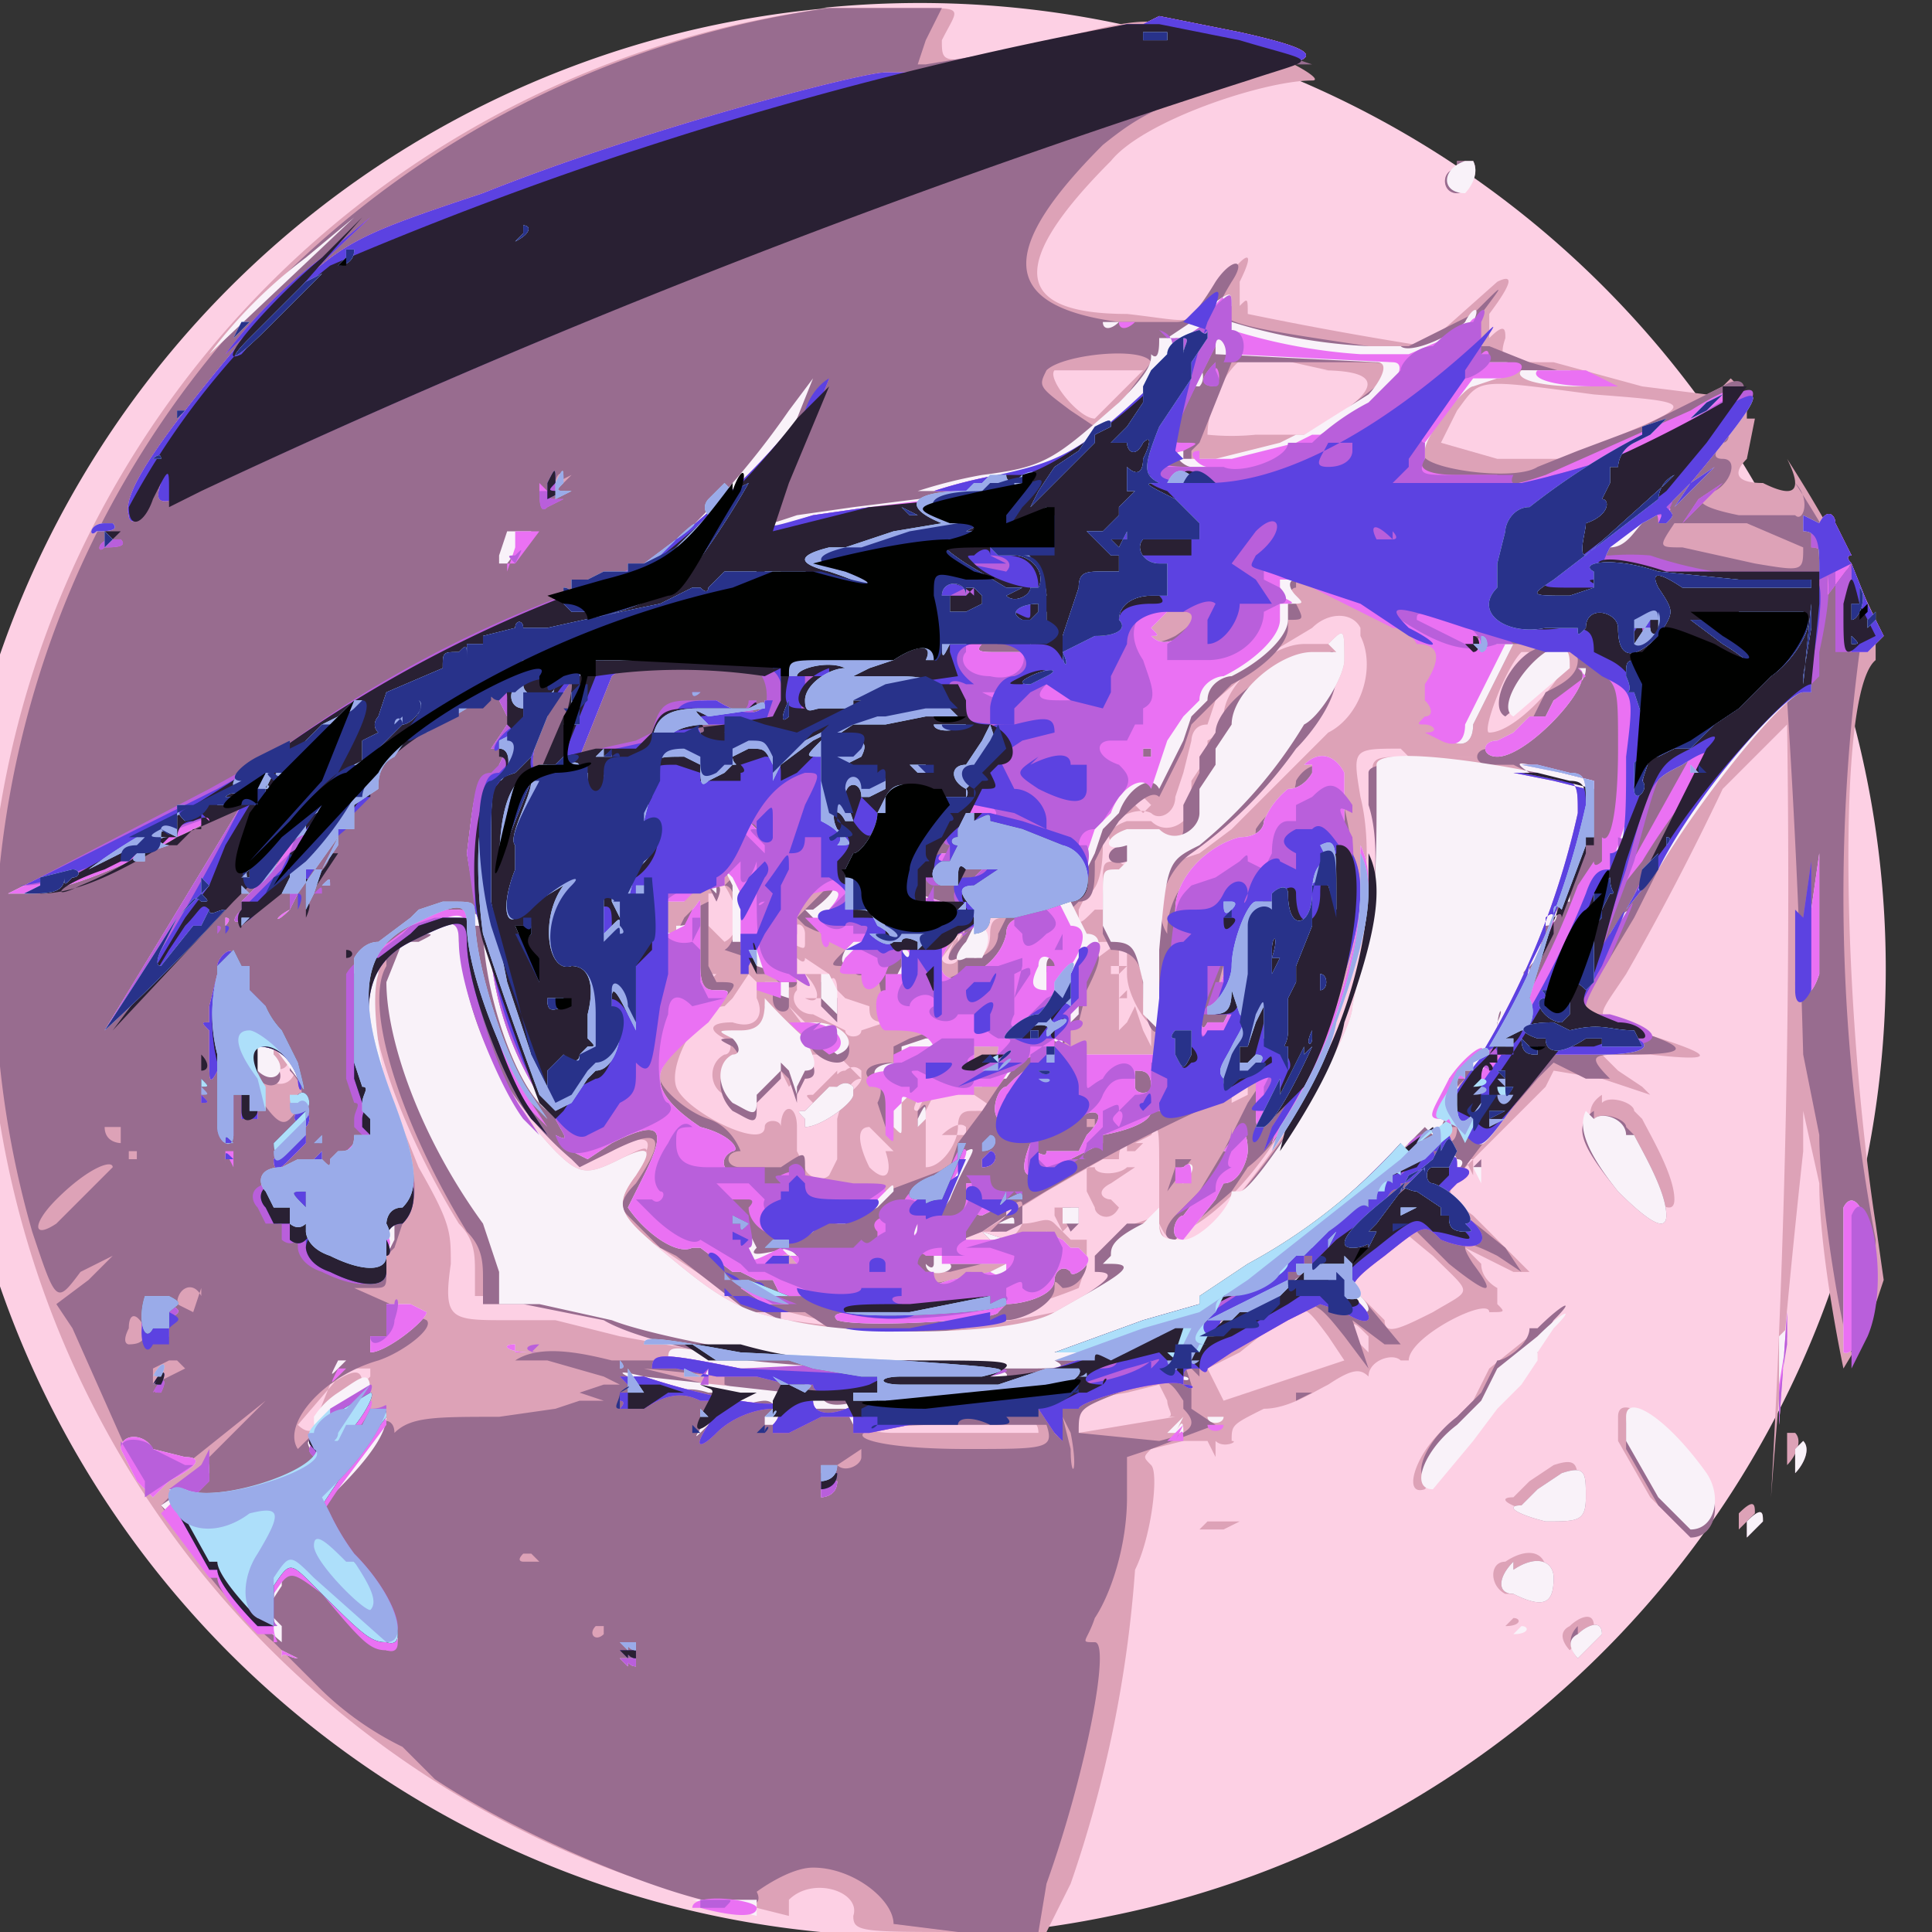
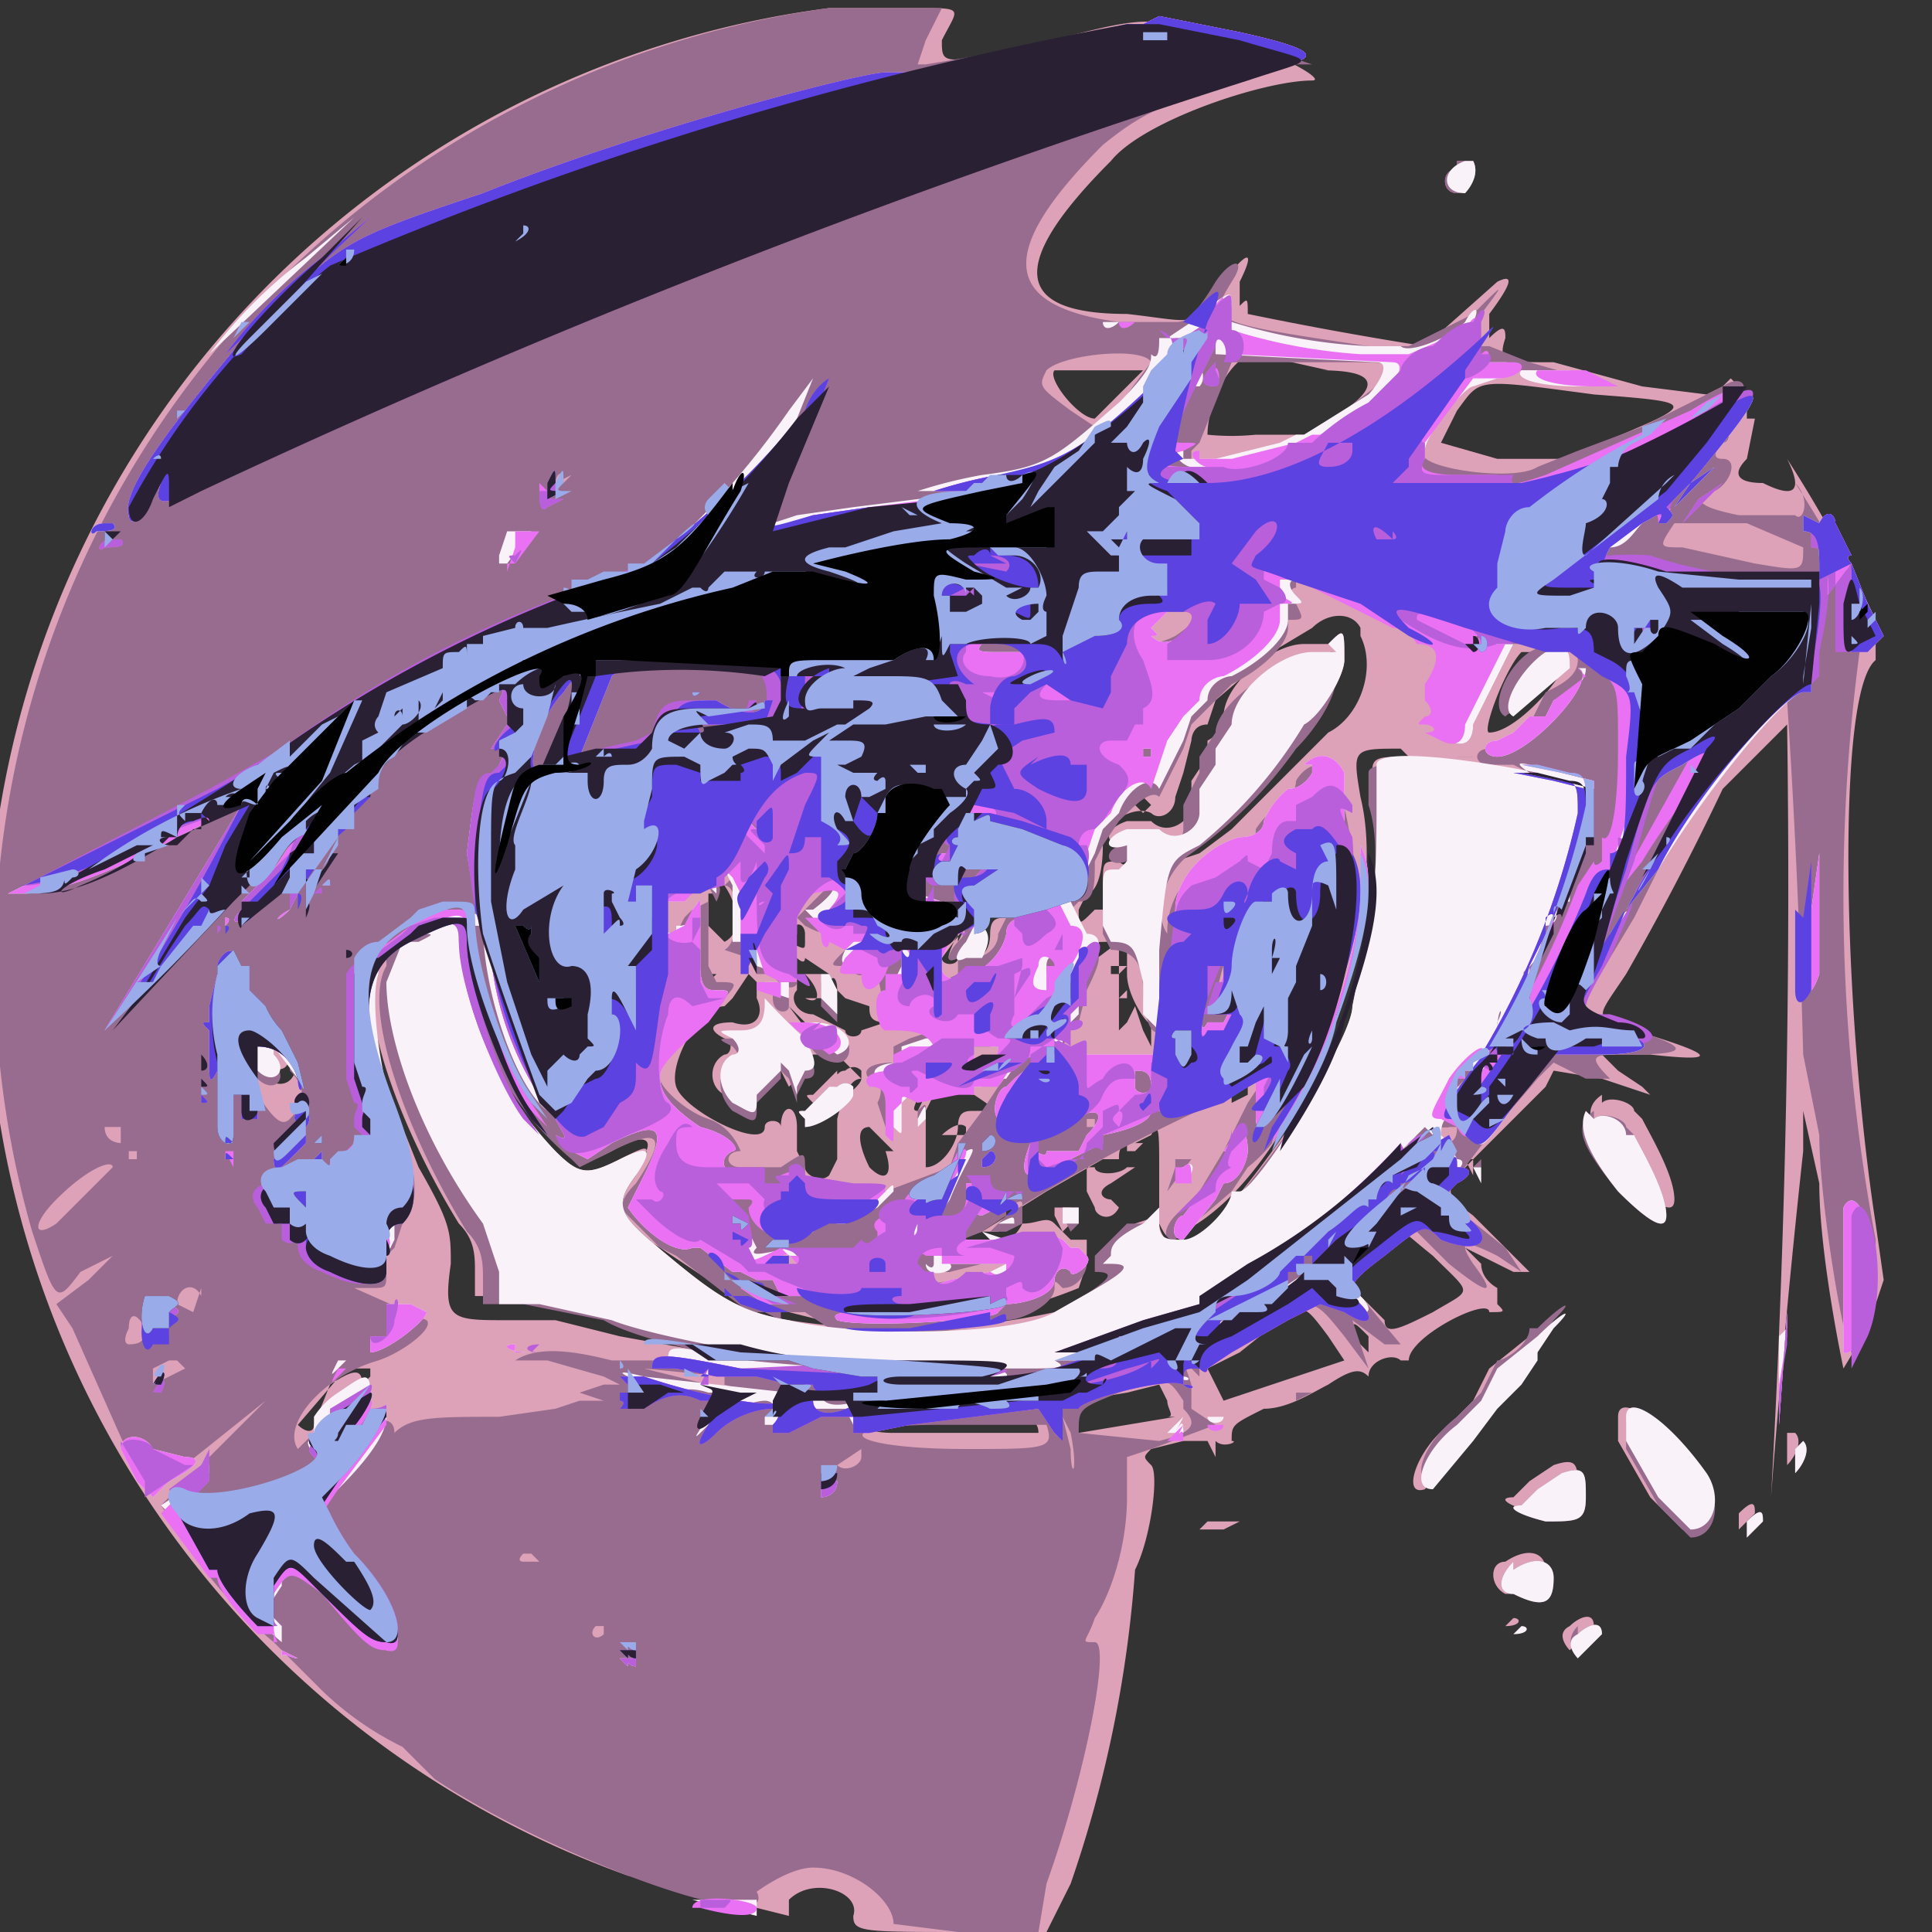
<svg xmlns="http://www.w3.org/2000/svg" viewBox="0 0 24 24">
  <rect x="0" y="0" width="24" height="24" fill="#333333" stroke="none" />
-   <path d="M10.3.1a12 12 0 1 0 3.5 23.7A12 12 0 0 0 10.2.1Z" style="fill:#fdd0e4;fill-rule:evenodd" />
  <path d="M10.3.1a12 12 0 0 0-2.5 23.2l2 .5v-.2c.3-.3.9-.1.8.2 0 .2.1.2 1.4.2h1l.3-.6a15.2 15.2 0 0 0 .8-3.9c.2-.4.3-1.2.2-1.3-.1-.1-.1-.1 0-.2l.4-.1h.3l.1.2v-.2c0-.1 0-.2 0 0 .1.1.3 0 .2 0 0-.2 0-.2.4-.4.3 0 .6-.2.8-.3.3-.2.4-.2.5-.1 0-.2.3-.3.4-.2h.1c0-.3 1-.8 1-.6.2 0 .2 0 .1-.1V16s-.2-.1-.2-.3l-.2-.2.6.3h.2l-.7-.7c-.4-.3-.4-.3.2-.9l.7-.7.1-.2.6.1.6.2-.1-.1-.3-.2-.2-.2h.6c.9.1.8 0-.2-.3-.5-.2-.5-.1-.1-.7a33.5 33.5 0 0 0 1.2-2.3l.2-.2.2-.2.4-.4a134.9 134.9 0 0 1-.2 9.6 134.7 134.7 0 0 1 .4-4.3v-.5l.2.9c0 .9.3 2.3.3 2.3l.3-.5.2-.6-.1-.7c-.4-2.6-.5-6.6 0-7v-.5a16.3 16.3 0 0 0-1.1-2c.2.4.1.5-.3.3-.3 0-.4-.1-.2-.3l.1-.5h-.1v-.3l-.2-.2-.1.1-.2.1-.8-.1-1.1-.3c-.6 0-.7 0-.6-.3 0-.1 0-.2-.2 0v-.3c.3-.4.3-.5.1-.4l-.9.8a47 47 0 0 1-2.2-.4c0-.2 0-.2-.1-.1v-.3c.2-.4.1-.4-.2 0-.4.6-.3.5-1.2.4-1.4 0-1.5-.6-.2-1.9.4-.5 1.9-1 2.5-1 .2 0-.5-.4-1.3-.6-.8-.2-.8-.2-2.3.2-1 .2-1 .2-1-.1.2-.4.3-.4-.3-.4h-1.1Zm7.8 2c-.2 0-.2.3 0 .3.1 0 .3-.2.2-.4h-.2Zm-1.7 2.5q1 0 .3.5l-.5.3h-.6a3 3 0 0 1-.6 0c0-.4.3-1 .6-1l.9.2Zm-2.2 0-.6.6c-.2 0-.6-.5-.5-.6h1.1Zm5.6.3c1.3.1 1.3.1.1.6l-.5.2h-.8l-.7-.2.2-.4c.3-.4.2-.4 1.7-.2Zm-4.5.2h.1c.2 0 .2 0 0 0Zm.8.2c.2 0 .2 0 0 0Zm-.5.3h-.3.3Zm2.8.2h-.2.3Zm.5 0h-.2c-.1 0 0 0 0 0h.2ZM6.9 6s0-.1 0 0Zm14.8.3c.1 0 .1 0 0 0h-.3c-.1 0-.1 0 0 0h.3Zm.4 0h-.2.2Zm-7.6 1.4h-.1Zm2.4.2c.2.4 0 1-.4 1.2l-.4.4-.2.2-.3.3-.3.3-.4.3-.3.1.3-.2A5.7 5.7 0 0 0 16.2 9c.2-.1.5-.6.5-.8 0-.4 0-.4-.2-.2h-.3c-.4 0-1 .5-1 .9 0 0 0 .2-.2.3v.2l-.2.3v.3c0 .2-.3.4-.5.2H14c-.3.1-.3.3 0 .3 0 0 .1 0 0 0 0 .2 0 .3-.1.2-.2 0-.2 0-.2.3v.3h-.1c-.2.2-.2.2-.2 0l.1-.2c.1 0 .2-.2.2-.6 0-.3.4-.5.6-.4.1.1.3 0 .3-.2l.1-.3.1-.4s0-.2.2-.2l.1-.3.7-.6.5-.3c.2-.2.5-.2.6 0Zm2.3.1Zm-.3.2c-.4.5-.3.9.1.5s.5-.5.4-.6c-.1 0-.1 0 0 0 .3 0-.5 1-.9 1-.1 0 .2-.8.4-1 .2 0 .2 0 0 .1Zm-1.4 1.2c-.5 0-.5 0-.4.5 0 .6 0 1.6-.2 2.1l-.1.5c0 .5-1.6 2.8-2.1 3-.2 0-.3-.2-.3-.3.1.2.1.2.3.1 1.4-.7 2.6-3.8 2.2-5.4-.1-.6-.1-.6.5-.6.4 0 .4 0 0 0Zm.8 0H18h.3Zm.4 0h-.2.2Zm.2.1c-.1 0-.1 0 0 0Zm.3.1c-.1 0-.1 0 0 0Zm.3 0h-.1s.1 0 0 0Zm.1.1Zm-5.3.3-.1.1-.1-.1.1-.1c.1 0 .1 0 0 0Zm5.3 0Zm0 .4v-.1Zm0 .2h-.1v-.1Zm-.1.2s0-.1 0 0ZM9 11c.2.3.2.6 0 .7l-.2-.2v-.4c.1 0 .2 0 0-.1v-.1l.2.1Zm10.3 0v-.1Zm-4.8.2V11v.2Zm4.8 0V11Zm-6.8.2c-.1 0-.2 0-.2.2s-.1.3-.2.3l.1-.3c-.1 0-.1 0 0-.1v-.2h.2c.2 0 .2 0 0 0Zm-6.8.2c.1 1 .5 1.8 1.1 2.5.4.4.4.4.8.2.5-.3.6-.1.2.3-.2.3-.2.4.1.7l1.2.8.3.1.4.1.4.1a6.2 6.2 0 0 0 3.2-.4l.1-.3v-.3h-.2l-.2-.2c-.1-.1-.2 0-.4 0-.1.2-.2.2-.3.2l-.2-.1c-.1 0-.1 0 0 0 .2.1.2.1 0 .1-.3 0-.3 0 0-.1l.8-.5.7-.4h.2c0-.1 0-.2.2-.2l.2-.1c.1-.2.1 0 .1.4v.6l-.3.1-.3.3v.1l-.1.1h.1c.4 0 0 .2-.7.6a9 9 0 0 1-3.3.1c-.6-.1-.9-.3-1.5-.8s-.7-.6-.4-1c.2-.4.2-.4-.2-.2s-.5.2-.8-.1a4.4 4.4 0 0 1-1.2-2.6v-.3l.1.2Zm13.4-.1v-.1Zm-13.7 0h-.2.2Zm4.6.1s0 .1 0 0v.1c0 .1 0 .1-.2 0v-.1c.1-.2.2-.1.2 0Zm-4.9 0c-.2.1-.2.1-.1 0h.1Zm6.8 0c-.1.2-.2.4 0 .3 0 .1-.2.1-.2 0l.3-.4-.1.2Zm2.1.2v.3c0 .3.3.7.3.6v-.1.4l-.1-.2-.1-.3-.1.2-.1.1v-1.1l-.4.3c0 .1 0 .1 0 0 0-.3 0-.3.3-.3l.2.1Zm.4.1c0 .1 0 0 0 0v-.1.1Zm-9.7 0c-.3.5.2 2 1 3.3.2.2.2.4.2.6v.3h.5l1 .2c.5.3 2.1.6 3.2.7h.8-.7c-.8 0-1.9-.2-3-.4l-.8-.2h-.6c-.7 0-.8 0-.7-.7 0-.4 0-.5-.4-1.2l-.4-1c-.2-.2-.3-1.2-.3-1.3l.2-.4v.1Zm4.5 0s-.1 0 0 0c0-.1 0-.1 0 0Zm.7 0s.1.1.1 0l.3.2v.2c0-.2.1-.2.1 0l.1.1c0 .2 0 .2 0 0l.3.1c0 .1 0 .2.2.2.4 0 .4 0 0 0l-.3.1c0 .1-.2.1-.2 0l-.4-.2c-.2 0-.3-.2-.2-.3V12c-.3-.3-.3-.3 0 0Zm-1 0h-.2.2Zm10 .1c-.1 0-.1 0 0 0Zm-10 .1-.1.1V12v.1Zm1.1 0c.2.2.2.4 0 .3h.2l.1.2v-.3l-.1-.2H10h.1Zm3 0-.1.1c-.1 0 0-.2 0-.2.1 0 .1 0 0 .1Zm-3.6.2c.1.2.1.2 0 0v.1c.1.2 0 .4-.3.3-.3 0-.3.1-.1.2.1 0 .1.2 0 .2-.2.1-.2.4 0 .5l.3.2v-.2l.3-.3v-.1l.1.1.1.2c0 .1 0 0 0 0l.2-.2v-.1l.1-.1h.3l.3.3h.1-.1c-.1 0-.2.1-.3.5v.5c.1 0 .1 0 0 0l-.1.2c-.1.1-.3 0-.3-.1l-.1-.2V14c0-.3-.2-.3-.2 0 0-.1-.2-.1-.2 0 0 .3-1-.2-1.1-.5-.1-.3.3-1 .6-1l.1-.1.2-.3.1.1ZM14 12l-.1.1h-.1V12h.2Zm5 .3c-.1 0-.2.1-.2 0l.2-.2v.2Zm-5 0-.1.1h-.1.2Zm-4 .4.1.2-.3-.4.2.2Zm.8-.2Zm8 0-.2.2.1-.1Zm-5 0Zm-1.5.4v.1H12v-.2.1Zm6.3 0h-.1s0-.1 0 0Zm-15 0c.2.4 0 .7-.3.5-.1-.2-.2-.3 0-.2.2.2.4 0 .2-.2l.1.1Zm10.7 0H14h.1Zm-3.5 0h-.1Zm2 .3h-.2.1Zm5.5.1-.2.2.1-.2.2-.2-.1.2Zm-7.8 0c-.1 0-.1.1-.1 0l-.2.2-.1.1c-.1 0-.1 0 0 .1v.1c.2 0 .6-.3.6-.4v-.1c-.1-.1-.2 0-.2 0Zm1 .3-.1.2c-.1 0 0-.1 0-.2v-.2.2Zm-1.6 0v-.1c0-.1 0 0 0 0Zm2 0c0-.1.1 0 .2 0 .3.2.3.2 0 .2-.1 0-.2 0-.2.2s-.2.5-.4.5v-.7l.1-.2c0-.1.2-.2.2 0Zm3.6 0-.2.1v-.1l.2-.1Zm4.4 0c-.3.2-.1.5.3 1 .4.4.6.5.6.3 0-.3-.3-.8-.4-1l-.1-.1c0-.1-.3-.2-.4-.1ZM18 14h-.2v-.1h.2Zm-7 .3c.1.3 0 .4-.2.2-.1-.2-.2-.5 0-.5l.3.3Zm1-.2h-.3s.2-.2.3-.1v.1Zm5.7-.1h-.2c0 .1 0 .1 0 0h.2Zm-3.7.3h.1l.1-.1H14Zm3.5-.1-.4.4-.4.4.4-.4.4-.4Zm-6.7 0v.2-.2Zm7.4.2.1.2v-.2Zm-6.9 0v.1Zm2.2.1v.3l.1.2c0 .1.2.2.3 0l-.1-.1c-.1 0-.2-.1 0-.2l.3-.2H14c-.1.1-.4.1-.4 0s0-.1 0 0Zm-4 0c-.1 0 0 0 0 0Zm1.7.2Zm1.2.4-.2.2h.2l.2-.1V15c0-.1 0-.1-.2 0Zm.7 0 .1.2.1-.1V15h-.2Zm3.4 0v.1h-.1l.1-.1Zm-.2.2h-.1c-.1.1-.1.1 0 0Zm1.5.3c.5.5.5.4 0 .7-.4.2-.6.3-.6.1l-.3-.3-.2-.3.2-.1.3-.3c.2-.2.1-.2.6.2Zm-1.8-.1Zm-.2 0v.2-.1Zm-4 .2-.2.1h.2v-.1Zm3.9 0h-.2c0 .1 0 .1 0 0h.2Zm-4.2 0-.1.1Zm3.8.2-.2.1c-.1 0-.1 0 0 0 .1-.1.1-.1.1 0Zm-.4.3-.2.1c.3-.2.3-.2.2 0Zm-12.6 0v.1-.1Zm14.2.4.2.3-1.5.5-.2-.4.4-.2.5-.4c.3-.2.3-.2.6.2Zm2.5 0-.5.4-.2.4-.3.3c-.4.3-.6.9-.3.8l.5-.6.3-.3.3-.4.2-.2v-.2l.2-.3c.3-.3.1-.2-.2.1Zm-4.8-.1Zm2.8 0v.3l-.2-.2c0-.2 0-.2.2 0Zm-3 .1h-.2.1Zm-.3 0Zm-.4.2Zm-.2 0H13s.1 0 0 0Zm-.3.1h-.1Zm-8.2.2-.1.1c0 .1-.1.1 0 0 0-.2-.1-.2-.4 0l-.2.5c0 .1-.1.1-.2 0l.6-.7h.3Zm7.8-.1h-.1Zm-.5 0h-.2.2Zm2.7.6-1.2.2c-.2 0 0-.4 0-.4l.6-.1.4-.1.1.2c0 .1.1.2 0 .2Zm5.5 0v.3l.4.7.4.4c.3 0 .4-.4.2-.7-.5-.7-1-1-1-.7Zm-7.2.2h-1.8c-.5 0-.4-.2.3-.2h1c.3 0 .5 0 .5.2Zm9.3 0v.4c.1-.1.2-.3.1-.4Zm-2.9.4-.3.2-.2.2c-.2 0-.1.1.3.2.4 0 .5 0 .5-.3s0-.4-.3-.3Zm2.3.5v.3l.2-.2c0-.1 0-.2-.2 0Zm-6 0v.1Zm-.7.3h.3l.2-.1H15Zm3.8.4c-.2 0-.2.3 0 .4.4 0 .5 0 .5-.3 0-.2-.2-.3-.5-.1Zm0 .8c.2 0 .2-.1.1-.1Zm.8 0c-.2.1 0 .3 0 .3l.3-.3c0-.2-.2-.1-.3 0Zm-.3 1.2Zm-2.7.3h.1-.1Z" style="fill:#dda2b7;fill-rule:evenodd" />
-   <path d="M10.3.1A12 12 0 0 0 .4 15.3c.3.9.3.9.6.5l.4-.2-.3.3-.4.3.2.3.8 1.8.2.2.2-.1.2-.2 1-.8-.6.6-.7.7.2.3a5.5 5.5 0 0 0 1.2 1.4l.6.6a3.9 3.9 0 0 0 1 .7l.4.4c1.5 1 4.3 2 4 1.4 0 0 .4-.3.7-.3.5 0 1 .4 1 .7l.8.1h1l.1-.6c.5-1.4.8-3 .6-3s-.1 0 0-.3c.2-.3.4-.9.4-1.5v-.5l.3-.1.8-.3c.2 0 .1 0 0 0l-.3-.2v-.3l-.1-.3.2.2c.2.2.2.2 0 0v-.2h.1l.1-.1.6-.3c.6-.4.6-.4 1 .1l.3.4-.1-.3-.1-.3.4.3h.2l-.5-.6a1 1 0 0 1-.2-.2l.4-.4.4-.3.5.5c.5.4.6.4.3 0-.2-.3-.1-.3.3-.1l.3.2-.2-.3-.5-.4c-.3-.3-.3-.2.3-1l.6-.7.2-.2.4.2h.3c-.3-.3-.2-.3.2-.3.9 0 .8-.1-.2-.4-.4 0-.5-.1-.3-.3l.6-1L21 10l1.2-1.3a113 113 0 0 1 .2 4.4l.2 1c0 .8.3 2.6.4 2.7l.2-.4.1-.5v-.5a23 23 0 0 1-.2-7.3l.2-.2-.1-.3a13.7 13.7 0 0 0-.9-1.6c.2.2.1.5 0 .4h-.7c-.5-.1-.6-.2-.3-.3.2-.1.3-.4.1-.4s0-.2 0-.2c.1 0 .1-.2 0-.1v-.3c.4-.2.3-.5 0-.3l-1 .5-.8.3-.5.2c-.3.2-1.6 0-1.4-.2v-.1c0-.2.5-.8.7-.9h.6l.7.1h.3-.3l-.7-.2-.5-.2h-.1c-.2 0-.2 0 0-.4.3-.4.3-.4-.1 0l-.8.4H17c-2-.3-2-.3-1.7-.8.2-.3 0-.3-.2 0-.3.5-.4.5-.5.5h-.7c-1.5-.2-1.5-.9-.2-2.2.5-.4.7-.5 2.2-1h.4L16 .7l-2-.4-1.3.3-1.2.2h-.1l.1-.3.2-.4h-1.5Zm7.8 2c-.2 0-.2.3 0 .3.1 0 .3-.2.2-.4h-.2Zm-3.8 2.4-.3.4-.4.4-.3-.2c-.4-.3-.4-.3-.3-.5.2-.2 1.2-.3 1.3-.1Zm2.4 0c.8 0 .8 0 0 .6s-1.9.9-1.9.6v-.1l.1-.1.4-1h1.4Zm-1.3.6c.2 0 .2 0 0 0Zm.7.2c.2 0 .2 0 0 0Zm-9 .6-.2.1c0 .1 0 0 0 0 0-.1.1-.2.1 0Zm14.6.6.7.3c0 .3 0 .3-.6.2l-.9-.2c-.3 0-.3 0-.1-.3h1Zm-15.3.6Zm9.7.1h.1l1.2.6c.2 0 .3.2.3.2.3 0 .3.2.1.4v.3c.1.1.1.2 0 .2-.1.1-.1.1 0 .1.2 0 .2.1 0 .1l.2.1c.2.1.3 0 .3-.2l.5-1h.4l-.2.1c-.3.2-.5.7-.3.8l.7-.6V8h-.1c0-.2.3 0 .3.2s-.2.3-.4.4L19 9l-.2.2-.3.1c-.2 0-.2.2 0 .2h.3l.2.1c.2 0 .2.1 0 0-1-.1-2-.2-2 0v.4c.2.6 0 1.6-.1 2.1l-.1.5c0 .5-1.7 2.8-2.1 2.9-.2 0-.4 0-.3-.3H14l-.4.4v.2c.4 0 0 .2-.6.6-.5.2-2.5.3-3.4.1-.5-.1-.8-.3-1.5-.8-.6-.6-.6-.7-.4-1 .3-.4.2-.4-.1-.2-.4.2-.5.2-.8-.1a4.4 4.4 0 0 1-1.2-2.6v-.3c-.1 0-.1 0 0 0l.1.2a4 4 0 0 0 1.4 2.7l.1.1.4-.2c.6-.3.7-.2.3.4-.2.2-.2.3-.1.4l.4.4.2.1.9.7h.2l.2.1v-.1h.3l.3.2c.4.2 2 0 2-.1.1 0 .2-.1.2 0 .2 0 .6-.2.6-.4 0-.1 0-.1.1 0 .2 0 .3-.2.3-.3l-.2-.1-.1-.1H13c-.2-.2-.3-.1-.3 0h-1l.5-.2.3-.2a20.9 20.9 0 0 1 2.6-1.4l.6-.3-.2.3-.3.6-.3.5-.3.3c-.1.1-.2.3 0 .3l.7-.6.2-.3c.4-.3.9-1.1 1-1.8l.2-.6c.3-1 0-2.6-.3-2.6-.2 0-.3.2-.3.2s0 .2-.2.3a1 1 0 0 0-.3.3c0 .2-.1.2-.3.3a1 1 0 0 0-.8 1s0 .1 0 0c-.2-.3 0-.8.3-1a5.4 5.4 0 0 0 1.3-1.3c.2-.2.5-.6.5-.9 0-.3 0-.4-.2-.2l-.3.1c-.4 0-1 .5-1 .8l-.2.3v.2l-.2.4v.3c0 .2-.3.3-.5.2H14c-.3 0-.3.3 0 .2v.1l-.1.2c-.2 0-.2 0-.2.2v.4l.1.2c.3 0 .4.2.4.5s.1.6.2.5v.1c0 .4-.6.5-1.2.1l.1-.2.1-.1.1-.4c.2-.4.2-.5 0-.5l-.2-.5.1-.1c.2 0 .2-.2.2-.5l.1-.2.2-.3c.2-.2.4-.4.5-.3l.3-.6.1-.3.2-.2.3-.3c.4-.2.7-.5.7-.7v-.1c.2 0 .2 0 .1-.2-.1 0-.1-.2 0-.2Zm-1.4.4c.2 0 .2.1-.1.3-.2.1-.3.1-.4 0 .1 0 .1 0 0-.1l.2-.2h.3Zm3.6.3c-.1.1-.1.1-.1 0Zm-3.8.3h-.1.1Zm-1.4.5s0-.1 0 0Zm1.3.6h-.1v-.1h.1Zm5.2.4h-.2.2Zm0 .4V10v.1Zm0 .3v-.1Zm0 .2h-.1v-.1Zm-.1.2s0-.1 0 0ZM9 11c.2 0 .2.7 0 .8l.3.1.1.2h.2c.1.2.3.2.3.1l-.2-.2c-.1-.2-.1-.3.1-.5v-.3c0-.2.3-.3.5-.2l-.2.2-.2.2.1.1c.2.1.2.1.2 0v.1s.1.1.1 0c0 0 .1 0 0 0h.2v.2c-.2.2-.2.2 0 .2h.1c0 .2.2.1.3 0 0-.2.1-.3.2-.3l-.2.4.1.5.6.2-.3.1-.2.1v.2c-.3 0-.4.1-.3.2.1 0 .2.1.1.3l.1.3.1-.1v-.2l.1-.1.2-.1c.2.1.8 0 1.3-.4.2-.1.2-.1 0 0l-.3.4-.2.3-.3.4-.1.3-.8.3-.5-.1H10v-.2c0-.2 0-.2-.3 0h-.5c-.2 0-.2-.2 0-.2 0 0-.1-.3-.4-.4-.3-.1-.6-.4-.6-.5 0-.2.1-.3.6-.8.4-.4.4-.4.1-.4l-.1-.2v-.8l-.2.1-.1.1-.1.2c-.3 0-.3-.4 0-.5l.3-.1h.1l.1.2s.1-.2 0-.2v-.1c0-.1.2 0 .2 0Zm10.3 0v-.1Zm-6.2.2h-.4.2c.1-.2.2-.2.2 0Zm6.2 0V11Zm-6.8 0c.2.1.2.2 0 .2l-.1.2c0 .2-.2.3-.3.3.1-.2.1-.4 0-.4v-.2s.2-.1.4 0Zm6.6.3v-.1Zm-13.7 0h-.2.2Zm-.3 0-.1.2c-.3.1-.3 0 0 0l.1-.1Zm6.8.2c-.1.1-.2.3 0 .2v.2c-.2.1-.3.1-.3-.1l.1-.3c.2-.2.4-.2.2 0Zm.7-.1h-.1.1Zm1.8.6V12v.3ZM4.8 12c-.3.5.2 2 1 3.3.2.2.2.4.2.6v.3h.5l1 .2c.5.3 2.1.6 3.2.7h.8-.7c-.4 0-1.1 0-1.7-.2H7.6c-.4-.1-.9-.2-1.2 0h.4l.7.2.2.1h-.2l-.3.1.3.1h-.3l-.3.1-.7.1c-.8 0-1.1 0-1.3.2 0-.2-.2-.2-.3 0v-.5l-.1-.1-.6.6-.2.2c-.2-.3.3-.9 1-1.1.3-.1.7-.4.6-.5l-.9-.4h.2c.2 0 .2 0 .2-.2v-.2l.1-.1.1-.3c.2-.2.2-.6 0-1.1-.4-1-.5-2.2-.2-2.2v.1Zm5.3 0s0 .1 0 0 0-.1 0 0Zm5.1.2-.1.2c.1-.5.2-.7.1-.2Zm-2 0s-.2.2-.3.1v-.1c.1-.2.3-.2.3 0Zm5.8 0c-.1 0-.1 0 0-.1Zm-9.8 0c.1 0 0 0 0 0Zm1 0v.3s-.1 0 0 0l.2.2v-.3l-.1-.2H10h.1Zm-.6.2c0 .2.2.2.2.1v-.2c-.3-.1-.3 0-.2 0Zm9.2 0v.2-.3.2Zm-9.3.1c0 .2 0 .4-.3.4s-.3 0-.1.1c.1.1.1.2 0 .2-.2.1-.2.4 0 .6.2.1.3.2.3 0v-.1l.3-.3v-.1l.1.1.1.3v-.1l.1-.2c.2 0 .1-.2 0-.4a7.1 7.1 0 0 1-.5-.5Zm1.8.1s0-.1 0 0Zm4 0-.4.1.4-.1Zm-4.7.1h.1Zm8 0v.2c-.1 0-.1 0 0 0 0-.3.1-.3 0-.1Zm-8.7.1h.1c0 .2.2.4.4.4s.2-.3 0-.4H10Zm2.5.3-.3.2V13h.3Zm6 0s0-.1 0 0Zm-14.8.2c.2.2.2.4 0 .6-.1.1-.2 0-.4-.3-.1-.3-.1-.3 0-.2.2.2.4 0 .2-.2V13l.2.2Zm14.6.2-.2.2.1-.2.2-.2-.1.2Zm-7.8 0c-.1 0-.1.1-.1 0l-.2.2-.1.1c-.1 0-.1 0 0 .1v.1c.2 0 .6-.3.6-.4v-.1c-.1-.1-.2 0-.2 0Zm1 .3v.2l.1-.2c0-.1 0-.1-.1 0Zm8.4 0c-.3.2-.1.5.3 1 .4.4.6.5.6.3 0-.3-.3-.8-.4-1l-.1-.1c0-.1-.3-.2-.4-.1Zm-6.2.2h-.1v-.1h.1Zm4.5 0c0 .2-.1.2-.2.2V14h.2ZM1.5 14v.2s-.2 0-.2-.2h.2Zm16.1.1-.5.5c-.3.3-.3.3.2-.1l.3-.4Zm-6.7.2c0 .1 0 0 0 0Zm-9.2 0v.1h-.1v-.1Zm12.9.2-.1.3.3-.4h-.2Zm3.7 0h.1v-.1Zm-16.9 0-.7.7c-.3.2-.3 0 0-.3.4-.4.7-.5.7-.4Zm10.1.6v.2l-.2-.1.1-.2h.1Zm1 0-.2.2h.2l.2-.1V15c0-.1 0-.1-.2 0Zm.7 0 .1.2.1-.1V15h-.2Zm3.4 0c-.2.2-.2.2-.1 0h.1Zm-4.3.3h.2l-.3-.1Zm4-.1c-.1.1-.1.1 0 0Zm-.2.2Zm-6.2.2c0 .1 0 .2-.3 0-.1 0-.1 0 0 0 .2-.2.2-.1.3 0Zm6-.1Zm-3.4.2h-.2l-.5.1c-.3.1-.7 0-.4-.1h.4l.4-.1h.4Zm3.3-.1h-.2c0 .1 0 .1 0 0h.2Zm-.3.2-.2.1c-.2.1-.2 0 0 0l.2-.1ZM2.2 16Zm.3 0-.1.3-.2-.1c0-.2.2-.3.3-.1Zm12.5.1-.2.1c.3-.2.3-.2.2 0Zm4 .4c0 .2-.3.4-.4.4l-.2.4-.3.3c-.4.3-.6.8-.3.8l.5-.6.3-.4.3-.3.2-.3v-.1l.2-.3c.3-.3.1-.2-.2.1Zm-4.5-.2c-.1 0 0 0 0 0Zm-12.7.2c0 .1 0 .2-.2.2 0 0-.1 0 0-.2 0-.2.1-.2.2 0Zm12.5-.1Zm-.3.1Zm-.2 0Zm-.1.1h-.1Zm-.3 0ZM2.3 17l-.4.2V17l.2-.1h.1c.1 0 0 0 0 0Zm5.2 0h-.2.2Zm5.7 0H13s.1 0 0 0Zm-.3 0h-.1Zm-3.9.2.6.2L8 17l1 .1Zm3.5-.1h-.1Zm-.5 0h-.2.2Zm2.7.4c.2.2.1.3-.3.4l-1-.1c0-.3 0-.3.5-.5.6-.2.6-.2.8.1Zm1.4-.1h-.2.2l.2-.1h-.2Zm-14.3 0h-.1.1Zm14 0Zm-2.5.4c.1.5 0 .6 0 .2l-.1-.4.1.2Zm2.2-.2Zm4.7 0v.4l.4.7.4.4c.3 0 .4-.4.2-.7-.5-.7-1-1-1-.7Zm-7.2.1c.1.3 0 .3-1 .3-1.5 0-1.8-.3-.3-.3H13Zm9.3.3v.3c.1-.1.2-.3.1-.4Zm-11.6.1c0 .1-.2.2-.3.1l.3-.2Zm8.7.2-.3.2-.2.2c-.2 0-.1.1.3.2.4 0 .5 0 .5-.3s0-.4-.3-.3Zm2.3.5v.3l.2-.2c0-.1 0-.2-.2 0Zm-15 .6h-.2s-.1 0 0-.1h.1Zm12.1 0c-.2.2-.2.4 0 .4.4.2.5.1.5-.2 0-.2-.2-.3-.5-.1Zm-11.3.8v.1c-.1.1-.2 0-.1-.1h.1Zm11.4 0v.1-.1Zm.7 0c-.2.2 0 .4 0 .4l.3-.3c0-.2-.2-.1-.3 0ZM8 20.7h-.1c-.1 0 0 0 0 0Zm11.3.8Zm-2.7.3h.1-.1Z" style="fill:#986c8f;fill-rule:evenodd" />
+   <path d="M10.3.1A12 12 0 0 0 .4 15.3c.3.9.3.9.6.5l.4-.2-.3.3-.4.3.2.3.8 1.8.2.2.2-.1.2-.2 1-.8-.6.6-.7.7.2.3a5.5 5.5 0 0 0 1.2 1.4l.6.6a3.9 3.9 0 0 0 1 .7l.4.4c1.5 1 4.3 2 4 1.4 0 0 .4-.3.7-.3.5 0 1 .4 1 .7l.8.1h1l.1-.6c.5-1.4.8-3 .6-3s-.1 0 0-.3c.2-.3.4-.9.4-1.5v-.5l.3-.1.8-.3c.2 0 .1 0 0 0l-.3-.2v-.3l-.1-.3.2.2c.2.2.2.2 0 0v-.2h.1l.1-.1.6-.3c.6-.4.6-.4 1 .1l.3.4-.1-.3-.1-.3.4.3h.2l-.5-.6a1 1 0 0 1-.2-.2l.4-.4.4-.3.5.5c.5.4.6.4.3 0-.2-.3-.1-.3.3-.1l.3.2-.2-.3-.5-.4c-.3-.3-.3-.2.3-1l.6-.7.2-.2.4.2h.3c-.3-.3-.2-.3.2-.3.9 0 .8-.1-.2-.4-.4 0-.5-.1-.3-.3l.6-1L21 10l1.2-1.3a113 113 0 0 1 .2 4.4l.2 1c0 .8.3 2.6.4 2.7l.2-.4.1-.5v-.5a23 23 0 0 1-.2-7.3l.2-.2-.1-.3a13.7 13.7 0 0 0-.9-1.6c.2.2.1.5 0 .4h-.7c-.5-.1-.6-.2-.3-.3.2-.1.3-.4.1-.4s0-.2 0-.2c.1 0 .1-.2 0-.1v-.3c.4-.2.3-.5 0-.3l-1 .5-.8.3-.5.2c-.3.2-1.6 0-1.4-.2v-.1c0-.2.5-.8.7-.9h.6l.7.1h.3-.3l-.7-.2-.5-.2h-.1c-.2 0-.2 0 0-.4.3-.4.3-.4-.1 0l-.8.4H17c-2-.3-2-.3-1.7-.8.2-.3 0-.3-.2 0-.3.5-.4.5-.5.5h-.7c-1.5-.2-1.5-.9-.2-2.2.5-.4.7-.5 2.2-1h.4L16 .7l-2-.4-1.3.3-1.2.2h-.1l.1-.3.2-.4h-1.5Zm7.8 2c-.2 0-.2.3 0 .3.1 0 .3-.2.2-.4h-.2Zm-3.8 2.4-.3.4-.4.4-.3-.2c-.4-.3-.4-.3-.3-.5.2-.2 1.2-.3 1.3-.1Zm2.4 0c.8 0 .8 0 0 .6s-1.9.9-1.9.6v-.1l.1-.1.4-1h1.4Zm-1.3.6c.2 0 .2 0 0 0Zm.7.2c.2 0 .2 0 0 0Zm-9 .6-.2.1c0 .1 0 0 0 0 0-.1.1-.2.1 0Zm14.6.6.7.3c0 .3 0 .3-.6.2l-.9-.2c-.3 0-.3 0-.1-.3h1Zm-15.3.6Zm9.7.1h.1l1.2.6c.2 0 .3.2.3.2.3 0 .3.2.1.4v.3c.1.1.1.2 0 .2-.1.1-.1.1 0 .1.2 0 .2.1 0 .1l.2.1c.2.1.3 0 .3-.2l.5-1h.4l-.2.1c-.3.2-.5.7-.3.8l.7-.6V8h-.1c0-.2.3 0 .3.2s-.2.3-.4.4L19 9l-.2.2-.3.1c-.2 0-.2.2 0 .2h.3l.2.1c.2 0 .2.1 0 0-1-.1-2-.2-2 0v.4c.2.6 0 1.6-.1 2.1l-.1.5c0 .5-1.7 2.8-2.1 2.9-.2 0-.4 0-.3-.3H14l-.4.4v.2c.4 0 0 .2-.6.6-.5.2-2.5.3-3.4.1-.5-.1-.8-.3-1.5-.8-.6-.6-.6-.7-.4-1 .3-.4.2-.4-.1-.2-.4.2-.5.2-.8-.1a4.4 4.4 0 0 1-1.2-2.6v-.3c-.1 0-.1 0 0 0l.1.2a4 4 0 0 0 1.4 2.7l.1.1.4-.2c.6-.3.7-.2.3.4-.2.2-.2.3-.1.4l.4.4.2.1.9.7h.2l.2.1v-.1h.3l.3.2c.4.2 2 0 2-.1.1 0 .2-.1.2 0 .2 0 .6-.2.6-.4 0-.1 0-.1.1 0 .2 0 .3-.2.3-.3l-.2-.1-.1-.1H13c-.2-.2-.3-.1-.3 0h-1l.5-.2.3-.2a20.9 20.9 0 0 1 2.6-1.4l.6-.3-.2.3-.3.6-.3.5-.3.3c-.1.1-.2.3 0 .3l.7-.6.2-.3c.4-.3.9-1.1 1-1.8l.2-.6c.3-1 0-2.6-.3-2.6-.2 0-.3.2-.3.2s0 .2-.2.3a1 1 0 0 0-.3.3c0 .2-.1.2-.3.3a1 1 0 0 0-.8 1s0 .1 0 0c-.2-.3 0-.8.3-1a5.4 5.4 0 0 0 1.3-1.3c.2-.2.5-.6.5-.9 0-.3 0-.4-.2-.2l-.3.1c-.4 0-1 .5-1 .8l-.2.3v.2l-.2.4v.3c0 .2-.3.3-.5.2H14c-.3 0-.3.3 0 .2v.1l-.1.2c-.2 0-.2 0-.2.2v.4l.1.2c.3 0 .4.2.4.5s.1.6.2.5v.1c0 .4-.6.5-1.2.1l.1-.2.1-.1.1-.4c.2-.4.2-.5 0-.5l-.2-.5.1-.1c.2 0 .2-.2.2-.5l.1-.2.2-.3c.2-.2.4-.4.5-.3l.3-.6.1-.3.2-.2.3-.3c.4-.2.7-.5.7-.7v-.1c.2 0 .2 0 .1-.2-.1 0-.1-.2 0-.2Zm-1.4.4c.2 0 .2.1-.1.3-.2.1-.3.1-.4 0 .1 0 .1 0 0-.1l.2-.2h.3Zm3.6.3c-.1.1-.1.1-.1 0Zm-3.8.3h-.1.1Zm-1.4.5s0-.1 0 0Zm1.3.6h-.1v-.1h.1Zm5.2.4h-.2.2Zm0 .4V10v.1Zm0 .3v-.1Zm0 .2h-.1v-.1Zm-.1.2s0-.1 0 0ZM9 11c.2 0 .2.7 0 .8l.3.1.1.2h.2c.1.2.3.2.3.1l-.2-.2c-.1-.2-.1-.3.1-.5v-.3c0-.2.3-.3.5-.2l-.2.2-.2.2.1.1c.2.1.2.1.2 0v.1s.1.1.1 0c0 0 .1 0 0 0h.2v.2c-.2.2-.2.2 0 .2h.1c0 .2.2.1.3 0 0-.2.1-.3.2-.3l-.2.4.1.5.6.2-.3.1-.2.1v.2c-.3 0-.4.1-.3.2.1 0 .2.1.1.3l.1.3.1-.1v-.2l.1-.1.2-.1c.2.1.8 0 1.3-.4.2-.1.2-.1 0 0l-.3.4-.2.3-.3.4-.1.3-.8.3-.5-.1H10v-.2c0-.2 0-.2-.3 0h-.5c-.2 0-.2-.2 0-.2 0 0-.1-.3-.4-.4-.3-.1-.6-.4-.6-.5 0-.2.1-.3.6-.8.4-.4.4-.4.1-.4l-.1-.2v-.8l-.2.1-.1.1-.1.2c-.3 0-.3-.4 0-.5l.3-.1h.1l.1.2s.1-.2 0-.2v-.1c0-.1.2 0 .2 0Zm10.3 0v-.1Zm-6.2.2h-.4.2c.1-.2.2-.2.2 0Zm6.2 0V11Zm-6.8 0c.2.1.2.2 0 .2l-.1.2c0 .2-.2.3-.3.3.1-.2.1-.4 0-.4v-.2s.2-.1.4 0Zm6.6.3v-.1Zm-13.7 0h-.2.2Zm-.3 0-.1.2c-.3.1-.3 0 0 0l.1-.1Zm6.8.2c-.1.1-.2.3 0 .2v.2c-.2.1-.3.1-.3-.1l.1-.3c.2-.2.4-.2.2 0Zm.7-.1h-.1.1Zm1.8.6V12v.3ZM4.8 12c-.3.5.2 2 1 3.3.2.2.2.4.2.6v.3h.5l1 .2c.5.3 2.1.6 3.2.7h.8-.7c-.4 0-1.1 0-1.7-.2H7.6c-.4-.1-.9-.2-1.2 0h.4l.7.2.2.1h-.2l-.3.1.3.1h-.3l-.3.1-.7.1c-.8 0-1.1 0-1.3.2 0-.2-.2-.2-.3 0v-.5l-.1-.1-.6.6-.2.2c-.2-.3.3-.9 1-1.1.3-.1.7-.4.6-.5l-.9-.4h.2c.2 0 .2 0 .2-.2v-.2l.1-.1.1-.3c.2-.2.2-.6 0-1.1-.4-1-.5-2.2-.2-2.2v.1Zm5.3 0s0 .1 0 0 0-.1 0 0Zm5.1.2-.1.2c.1-.5.2-.7.1-.2Zm-2 0s-.2.2-.3.1v-.1c.1-.2.3-.2.3 0Zm5.8 0c-.1 0-.1 0 0-.1Zm-9.8 0c.1 0 0 0 0 0Zm1 0v.3s-.1 0 0 0l.2.2v-.3l-.1-.2H10h.1Zm-.6.2c0 .2.2.2.2.1v-.2c-.3-.1-.3 0-.2 0Zm9.2 0v.2-.3.2Zm-9.3.1c0 .2 0 .4-.3.4s-.3 0-.1.1c.1.1.1.2 0 .2-.2.1-.2.4 0 .6.2.1.3.2.3 0v-.1l.3-.3v-.1l.1.1.1.3v-.1l.1-.2c.2 0 .1-.2 0-.4a7.1 7.1 0 0 1-.5-.5Zm1.8.1s0-.1 0 0Zm4 0-.4.1.4-.1Zm-4.7.1h.1Zm8 0v.2c-.1 0-.1 0 0 0 0-.3.1-.3 0-.1Zm-8.7.1h.1c0 .2.2.4.4.4s.2-.3 0-.4H10Zm2.5.3-.3.2V13h.3Zm6 0s0-.1 0 0Zm-14.8.2c.2.2.2.4 0 .6-.1.1-.2 0-.4-.3-.1-.3-.1-.3 0-.2.2.2.4 0 .2-.2V13l.2.2Zm14.6.2-.2.2.1-.2.2-.2-.1.2Zm-7.8 0c-.1 0-.1.1-.1 0l-.2.2-.1.1c-.1 0-.1 0 0 .1v.1c.2 0 .6-.3.6-.4v-.1c-.1-.1-.2 0-.2 0Zm1 .3v.2l.1-.2c0-.1 0-.1-.1 0Zm8.4 0c-.3.2-.1.5.3 1 .4.4.6.5.6.3 0-.3-.3-.8-.4-1l-.1-.1c0-.1-.3-.2-.4-.1Zm-6.2.2h-.1v-.1h.1Zm4.5 0c0 .2-.1.2-.2.2V14h.2ZM1.5 14v.2s-.2 0-.2-.2h.2Zm16.1.1-.5.5c-.3.3-.3.3.2-.1l.3-.4Zm-6.7.2c0 .1 0 0 0 0Zm-9.2 0v.1h-.1v-.1Zm12.9.2-.1.3.3-.4h-.2Zm3.7 0h.1v-.1Zm-16.9 0-.7.7c-.3.2-.3 0 0-.3.4-.4.7-.5.7-.4Zm10.1.6v.2l-.2-.1.1-.2h.1Zm1 0-.2.2h.2l.2-.1V15c0-.1 0-.1-.2 0Zm.7 0 .1.2.1-.1V15h-.2Zm3.4 0c-.2.2-.2.2-.1 0h.1Zm-4.3.3h.2l-.3-.1Zm4-.1c-.1.1-.1.1 0 0Zm-.2.2Zm-6.2.2c0 .1 0 .2-.3 0-.1 0-.1 0 0 0 .2-.2.2-.1.3 0Zm6-.1Zm-3.4.2h-.2l-.5.1c-.3.1-.7 0-.4-.1h.4l.4-.1h.4Zm3.3-.1h-.2c0 .1 0 .1 0 0h.2Zm-.3.2-.2.1c-.2.1-.2 0 0 0l.2-.1ZM2.2 16Zm.3 0-.1.3-.2-.1c0-.2.2-.3.3-.1Zm12.5.1-.2.1c.3-.2.3-.2.2 0Zm4 .4c0 .2-.3.4-.4.4l-.2.4-.3.3c-.4.3-.6.8-.3.8l.5-.6.3-.4.3-.3.2-.3v-.1l.2-.3c.3-.3.1-.2-.2.1Zm-4.5-.2c-.1 0 0 0 0 0Zm-12.7.2c0 .1 0 .2-.2.2 0 0-.1 0 0-.2 0-.2.1-.2.2 0Zm12.5-.1Zm-.3.1Zm-.2 0Zm-.1.1h-.1Zm-.3 0ZM2.3 17l-.4.2V17l.2-.1h.1c.1 0 0 0 0 0Zm5.2 0h-.2.2m5.7 0H13s.1 0 0 0Zm-.3 0h-.1Zm-3.9.2.6.2L8 17l1 .1Zm3.5-.1h-.1Zm-.5 0h-.2.2Zm2.7.4c.2.2.1.3-.3.4l-1-.1c0-.3 0-.3.5-.5.6-.2.6-.2.8.1Zm1.4-.1h-.2.2l.2-.1h-.2Zm-14.3 0h-.1.1Zm14 0Zm-2.5.4c.1.5 0 .6 0 .2l-.1-.4.1.2Zm2.2-.2Zm4.7 0v.4l.4.7.4.4c.3 0 .4-.4.2-.7-.5-.7-1-1-1-.7Zm-7.2.1c.1.3 0 .3-1 .3-1.5 0-1.8-.3-.3-.3H13Zm9.3.3v.3c.1-.1.2-.3.1-.4Zm-11.6.1c0 .1-.2.2-.3.1l.3-.2Zm8.7.2-.3.2-.2.2c-.2 0-.1.1.3.2.4 0 .5 0 .5-.3s0-.4-.3-.3Zm2.3.5v.3l.2-.2c0-.1 0-.2-.2 0Zm-15 .6h-.2s-.1 0 0-.1h.1Zm12.1 0c-.2.2-.2.4 0 .4.4.2.5.1.5-.2 0-.2-.2-.3-.5-.1Zm-11.3.8v.1c-.1.1-.2 0-.1-.1h.1Zm11.4 0v.1-.1Zm.7 0c-.2.2 0 .4 0 .4l.3-.3c0-.2-.2-.1-.3 0ZM8 20.7h-.1c-.1 0 0 0 0 0Zm11.3.8Zm-2.7.3h.1-.1Z" style="fill:#986c8f;fill-rule:evenodd" />
  <path d="M14.2.3H14l-2.5.6H11c-.3 0-3 .7-5 1.5C4.2 3 4.3 3 3.2 4 2.1 5.3 1.5 6.1 1.6 6.4c0 .1.1.1.1 0l.3-.6V6c-.1.3 0 .3.7 0A114.6 114.6 0 0 1 16 .8c.4-.1.3-.2-.6-.4l-1-.2Zm4 1.7c-.3.1-.3.4 0 .4 0 0 .2-.2.1-.4h-.2ZM3.8 3.2a6 6 0 0 0-1.2 1.2l1.8-1.7-.6.5Zm11 .8-.3.2h-.1c0 .1 0 .3-.1.2-.1 0-.1 0 0 0 0 .1 0 .2-.4.6-.8.7-.9.8-1.7.9a6 6 0 0 0-.8.2h.8l-1.6.2-.7.1c-.6.2-.6.2-.4-.2l.6-1.5-.3.4A10.2 10.2 0 0 1 8.1 7l-1 .4a14.5 14.5 0 0 0-3.5 1.9l-.9.5L.3 11l-.2.1h.2c.3 0 1-.2 1.9-.7L3 10l-1.7 2.8 1.2-1.3a8.2 8.2 0 0 1 1.2-1.2l-.1.2-.2.3-.3.3-.1.1v.1c-.2.2 0 .2.1 0l.3-.3h.1c0-.1.2-.2.2 0h-.1v.3c-.2.1-.2.2 0 0l.1-.2.1-.3.2-.4v.2l-.3.2.5-.6.2-.1v-.2h.1v-.1h.1c0-.2.3-.6 1-1 .7-.3.7-.3.6-.1l.1.2c.1 0 .1 0 0 .1l-.2.3c.2 0 .2 0 .1.2v.1c-.3 0-.3.2-.4 1l.1.6.2.7a4 4 0 0 0 .8 2c.1.2.2.3 0 .2l.2.2.2.1.3-.2c.6-.3.7-.2.4.4l-.2.4c.2.3.6.6.8.5h.1l.4.3h.1l.2.1h.2l.1.2h.5l.7.2h.5-.6c-.3 0-.5 0-.4.1.3.1 2 0 2-.1l.1-.1c.2 0 .6-.1.6-.3 0-.1.1-.2.2-.1 0 .1.3-.1.2-.2l-.1-.1h-.1l-.1-.1-.2-.1-.3.1h-.9l.2-.2.1-.1c0-.1 0 0 .1 0l.2-.1c.1 0 .1 0 0 0h.2l-.2-.1c-.2 0-.3 0-.3-.2H12c.1.1.1.2 0 .2.1 0 0 .3-.2.3s-.2 0 0-.3c.2-.5.4-.7.2-.6l-.1.2-.3.2c-.3.1-.4.3-.2.3s.2.2 0 .3c0 .1 0 .1 0 0 0-.2 0-.3-.2-.3s-.3.2-.2.3v.1l-.2.1-.2.1h-.7l-.1-.1c-.4.1-.5.1-.4 0l-.1-.2-.4-.5h.5c0 .1.1.2 0 .2 0 .3.5.5.7.3l.4-.3v.1l-.1.1h.1l.4-.2.2-.2c0-.1 0-.1-.1 0l-1-.1c0-.1 0-.2-.2-.1-.2 0-.2 0 0 0v.2h-.4c0-.1 0-.2-.2-.2s-.3-.2-.1-.3c.1 0 0-.2-.4-.3-.3-.2-.5-.4-.5-.6 0-.1 0-.2.6-.8.3-.3.3-.3.1-.3-.1 0-.2 0-.2-.3v-.7c0-.2 0-.1-.1 0 0 .2-.1.2-.2.2v.1c-.3 0-.3-.4-.1-.4h.2V11l.2-.1c0-.1 0 0 0 0l.2.2v-.4l.1.1.1.2v.7q-.1 0 0 0h.2l.1.3.3.1v-.2l.1-.4v-.2c0-.2.1-.2.2-.3.4-.1.5 0 .1.3H10l.2.2c0 .2.1.2.2.1v.1h.1l.1-.1h.2-.1l-.2.2c-.1.2 0 .2.2.2 0 .3.2.2.3 0 .1-.3.3-.4.3-.2h-.1v.2l-.1.2c-.2 0 0 .5 0 .5.3 0 .5 0 .6.2h-.2l-.3.1v.2c-.3 0-.4.1-.3.2.2 0 .2.1.2.3v.3c.1.1.1.1.1 0v-.3l.1-.1c0-.1 0-.1.2 0l.5-.1h.2v-.1h.3l.2-.3.3-.1c0-.1.1-.1.2 0v-.2l.1-.1c0-.1 0 0 0 0s0-.1 0 0l.1-.1v-.2l.1-.3c.2-.3.2-.5 0-.5l-.2-.4v-.1h.1V11l.2-.4.1-.3.2-.2c.1-.3.4-.5.5-.3l.3-.6.1-.3.2-.2c0-.2.2-.3.3-.3.4-.2.7-.5.7-.7v-.2c.2 0 .2 0 .1-.1s-.1-.2 0-.2h.1l1.2.6c.2 0 .3.2.3.2.3 0 .3.2.1.5v.2c.1.1.1.2 0 .2-.1.1-.1.1 0 .1.2 0 .2.1 0 .1l.2.1c.2.1.3 0 .3-.2l.5-1h-.2l-.2-.2h.3l.5.2h.3l.4.3c.3.2.3.2.3 1s-.1 1.2-.2 1.1v.3s-.1.1-.1 0l-.2.3a11 11 0 0 1-1.4 2.6c.1-.1.1 0 0 0 0 .2-.2.2-.1 0 0-.1 0-.2-.2 0v-.2c.2-.2.3-.3.2-.1h.1c.1 0 .2 0 .1-.1 0 0 0-.1 0 0l.1-.1V13h-.1.1l.2-.1v-.1l.2-.3v-.1c0-.2 0-.3.2-.5l.1-.4c0-.1 0-.1 0 0 .1 0 .2-.1.1-.3 0-.2 0-.2 0 0h.2s0-.7.2-.7v-.1c0-.1 0-.1 0 0h.1v-.7l-.4-.1c-.4-.1-.7-.2-.4 0h.1c-1-.2-2-.3-2-.1v.5c0 .5 0 1.5-.2 2l-.1.5c0 .4-1.2 2.3-1.4 2.3h-.1c0 .2-.4.6-.6.6-.2 0-.3 0-.3-.2V15l-.2.2c-.4.2-.4.3-.4.4l-.1.1h.1c.4 0 0 .2-.7.6-.5.3-2.5.3-3.3.1-.6-.1-.9-.3-1.5-.8s-.7-.6-.4-1c.2-.3.2-.4-.2-.2s-.5.2-.8-.1a4.4 4.4 0 0 1-1.2-2.6v-.2c-.1 0 0 0 0 0H6c0 .8.4 2 .8 2.3l.2.2-.2-.3c-.3-.4-.7-1.6-.7-2.1 0-.2 0-.2-.4-.3h-.1l-.1.1c-.3 0-.3.1-.3.2.2 0 .2 0 0 .1H5l-.2.5c0 .7.4 1.9 1.2 3l.2.6v.4h.5l.9.2c.5.2 2.1.5 3.2.6h.8-.7a17 17 0 0 1-1.6-.1c-1-.2-1-.2-1 0h.2l.5.1h.5s.1 0 0 0l.4.1h.3l.6.2h.3-.2c-.4.2-.7.2-.7 0h-.4L8 17.1q-.4-.1-.2 0c.1 0 .1.1 0 .1v.1h-.1s0 .1 0 0l.1.1h.3c.2-.1.4-.2.7-.1h.1l-.1.3c-.2.3-.2.3 0 .1.2-.2.6-.3.7-.3.1 0 .2.1 0 .2v.1h.2c.2-.2.3-.2.5-.2h.3l.1.2c0 .1 0 .1.1 0h.5l1.7-.2.2.2c0 .1.1.2 0 .1l.1-.4h.2c0-.1 1-.4 1.2-.3.2.1.2 0 .1 0-.1-.2 0-.2.1-.1h.2c0-.2 0-.2.3-.3l.7-.4.3-.2.3.1c.4.2.5.1.3-.1s-.2-.3.2-.6c.5-.4.5-.4.8-.2.5.2.6 0 .2-.3l-.2-.2.1-.2c.2-.1.2-.2.1-.2-.1-.2-.1-.2-.6.4l-.5.4h-.1c0 .1-.6.6-1.3 1l-.6.3.2-.3c0-.1.3-.4.3-.2h-.2.3c.1 0 .2 0 0 0v-.2h.1v.1c.2 0 .3 0 .2-.1v-.2s.1 0 0 0l.1.1h.1v-.2l.2.1v-.2s.1-.1.1 0l.1-.1v-.1c.1-.1.2-.1.1 0h.2c.2-.2.2-.3 0-.2l.4-.5.5-.5.2.2c.1 0 .1 0 0-.1 0-.3.2-.3.4 0 .1.2.1.2.6-.5l.4-.5h.6c.7 0 .7-.2 0-.3-.4-.1-.4-.1 0-.8.4-.7.4-.9.1-.4-.1.3-.2.4-.1.1l.3-.9c.3-1.1.3-1.1.7-1.3.3-.2.4-.2.3 0l-1 1.8.4-.5c.6-1 1.6-2.2 1.8-2.2h.1v-.3c.2-1 .2-1.2 0-1H22l-.8-.1a5 5 0 0 1-.8-.1A3 3 0 0 0 20 7c-.1 0-.1 0 0-.2.2 0 .3-.2.4-.3.2-.1.3-.2.2 0h.1c.1-.1.1-.1 0-.2L21 6c1-1.2 1-1.3.2-.8l-1.9.7c-.3.2-.6.2-.5.1H18c-.3 0-.4-.2-.3-.3v-.1c0-.2.5-.8.6-.8l.3-.1c.2 0 .3-.2.1-.2h-.2l-.2-.1V4c.1-.2 0-.2-.1 0-.2.2-.7.4-.8.3H17a6.8 6.8 0 0 1-1.7-.3c-.1 0-.1-.1 0-.2 0-.2 0-.2-.4.1Zm-1.1 0Zm.4 0h.3-.2Zm-.4 0c0 .1.1.1.2 0h-.2Zm1.4.3v.1l2 .1c.2 0 0 .3-.1.4l-.8.5h-.1l-.2.1-.8.2h-.4v-.1c-.2 0 0 .2.1.2h-.2c-.5 0-.5-.1-.1-.2.2-.1.2-.1 0-.1s-.2 0 .4-1.2c0-.2.2-.2.2 0Zm-4.6 0Zm-1.1 0h.3-.2Zm-.8.2H9h-.2Zm-.5 0h.1c-.1 0-.1 0 0 0Zm-.5 0H8h-.1c-.1 0-.1 0 0 0Zm7.3 0c-.2.2-.2.3 0 .3.1-.1 0-.3 0-.2Zm4 .1c-.1.1.2.2.7.2h.3l-.4-.2h-.7Zm-11.6 0c.1 0 0 0 0 0ZM6.1 5h.1Zm8.6 0h.1c0-.1 0 0 0 0Zm.7.2c.2 0 .2 0 0 0Zm.7.2c.2 0 .2 0 0 0ZM6.8 6v.2l.2-.1c0-.1 0-.2 0 0-.2 0-.2 0-.1-.1 0-.2 0-.2-.1 0ZM21 6l-.2.3.2-.2.3-.3-.3.2Zm-9.9 0h.1Zm-.2 0c.1 0 0 0 0 0Zm-.2.2Zm11.7.2v.2c.2 0 .2.2.2.5v.1L23 7s-.1-.1 0-.1l-.1-.2-.1-.2c0-.1-.1-.2-.2 0Zm-21.1.1c-.2 0-.2.2-.1.1.1 0 .3 0 .2-.1h-.1Zm5 .1-.1.3V7h.1l.3-.4h-.3ZM1.1 7h.1Zm6.7 0Zm-.3 0h.1Zm-.2 0h.1ZM23 7v1.1h.2l.2-.2-.2-.4L23 7Zm-10.6.2Zm-5.5 0H7h-.1Zm5.8 0c-.2 0-.2 0 0 0Zm10.3.2v-.1.1Zm-16.5 0Zm8.2.1.2.1c.1 0 .1.1-.2.3-.2.1-.3.1-.4 0 .1 0 .1 0 0-.1l.2-.2s.1 0 0 0l.1-.1h.1Zm5.8.4h-.1v-.1h.1Zm-7.8 0 .2.2h-.5c-.2 0-.3 0-.2-.1h.5Zm5.7 0c-.1.1-.1.1-.1 0Zm-1.8.2h-.3c-.4 0-1 .5-1 .9l-.2.3v.2l-.2.3v.3c0 .2-.3.4-.5.2H14c-.3.1-.3.3 0 .2v.2l-.1.1c-.2 0-.2 0-.2.3v.4l.1.2c.3 0 .3.1.4.5v.4l.2.2v-1c.1-1.1.1-1.1.5-1.3A5.8 5.8 0 0 0 16.2 9c.2-.1.5-.6.5-.8 0-.4 0-.4-.2-.2Zm2.6 0c-.3.2-.6.7-.4.8l.7-.6c0-.2 0-.3-.3-.2Zm-4.6 0v.1h-.1.1Zm-5 .2c.2 0 .2.7-.1.7l.1-.3h-.1c0 .2-.3.2-.6 0-.4 0-.5 0-.6.4l-.2.1-.9.2.4-1c.2-.2 1.6-.2 2-.1Zm10.1 0c0 .2-.2.3-.4.4l-.1.2H19l-.2.2-.2.1c-.2 0-.2.2 0 .2.4 0 1.3-1 1-1.1Zm-9.5.1-.2.3v.2s-.1-.1 0-.2v-.3h.4-.2Zm-.1 0Zm1.7 0h-1.1 1.1ZM7 9l-.3.6c-.2 0 0-.7.3-1 .2-.3.2-.2 0 .4Zm2.2-.4Zm2 0c-.1 0 0 0 0 0Zm-2.7 0h.1c0 .1.1 0 .1 0h-.2Zm2.4 0h-.1.1Zm2.2.1s0-.1 0 0Zm-2.6 0ZM9 8.7h.1Zm1.3 0H10h.2ZM9 9c.2 0 .2.1 0 .1h-.3s-.1 0 0 0 .1 0 0 0c-.1-.2-.1-.2 0-.1H9Zm-.4.2h-.5.4Zm-3.5.2c0-.1 0 0 0 0Zm9.2 0h-.1v-.1h.1ZM5 9.3Zm11.3.2v.1s-.1.2-.3.2a1 1 0 0 0-.3.4c0 .1-.1.2-.3.2-.4.1-.8.5-.8.9l-.1 1.6-.1.2h-1.1l-.2-.1-.5.4-.1.1c-.1 0-.2.3-.1.4v.1c-.1.1.6 0 .8 0 .4-.3.6-.2.3.1l-.1.2H13c0 .1-.1 0-.2 0V14v.2c-.2.5 0 .5.5.2l.4-.2v-.1c0-.1 0-.1 0 0 0 0 .6-.1.6-.3h.2s0-.1.1 0h.1l.9-.5.2-.1v.1l-.2.1v.4c0 .2 0 .3.2 0 .6-.7 1.1-2.7.9-3.4v-.8c-.1-.2-.3-.3-.5-.1Zm-11 0v.1-.1s-.1 0 0 0Zm14.3.2h-.2.2Zm-7.2.3c.1 0 .1 0 0 0H12l-.1.2q-.2 0 0 0v.1c-.1 0-.1.1 0 .1l-.1.2h-.1c-.2.1-.1.3 0 .3h.2c0-.2 0-.3.2-.2h.2l-.2.2c-.2 0-.2.2 0 .4.1 0 .2.1 0 0l-.4-.1-.3-.1v-.3s.1 0 0 0l.3-.4s.3-.5.5-.5h.2Zm7.2.1V10v.1Zm-6.7.1-.4-.1h.2l.2.1Zm-3.4 0c-.1 0-.1 0 0 .1l.1.1v.1l-.3-.3c0-.1.2-.1.2 0Zm7.4.7c0 1-.4 2.1-1 3l-.1.3s.7-1 .8-1.6c.4-1.1.5-1.7.3-2.1v.3Zm2.7-.5v-.1Zm0 .2h-.1v-.1Zm.3 0Zm2.6.7-.1.8c0 .3.1.3.2 0v-1.5l-.1.7Zm-21.2-.6Zm18.2.1s0-.1 0 0ZM1 10.8Zm3 .1h.1H4Zm15.4 0ZM3.2 11Zm8.5 0v.1-.1Zm1.5.2h-.4.2c.1-.2.2-.2.2 0Zm2.3.2v-.2.2Zm-2.8 0s-.2 0-.2.2c-.1.5-.9.8-.8.3l.1-.2.1-.1.3-.2c0-.2 0-.2.3-.2.2 0 .3 0 .2.1Zm-9.9 0v.1s.1-.1 0-.1Zm1 0Zm-.6 0v.1Zm2.3 0-.2.1h.2Zm-2 .1Zm.1 0h.1Zm8.5 0-.1.2c-.1.1-.2.3 0 .2h.2c.1-.2.1-.3 0-.4h-.1Zm-9.7 0v.1s-.1 0 0 0Zm10.3.1h-.1.1Zm-7.8 0H5Zm10.4.1s0-.1 0 0Zm-12.6 0Zm1.6 0c.1 0 .1 0 0 0Zm11.2 0Zm-11 0v.1Zm0 .2v.1l-.1.1v1.2l.1.3v.4l.2.1-.1.2h-.2l-.1.2-.2.1c0 .1 0 .1-.1 0h-.3l-.2.1c-.2 0-.3.2-.1.3h-.1c0 .1 0 .2.2.2h.1v.2c.1 0 .2.1.2 0v.1c.1 0 0 0 0 0s0 .2.3.3c.4.2.7.2.7 0v-.2l.1-.2v-.2c.3-.2.3-.5 0-1.3-.2-.7-.3-1.5-.2-1.8 0-.2 0-.3-.1-.1Zm5.6 0s0 .1 0 0 0-.1 0 0Zm5.1.2-.1.3s-.1 0 0 0l-.1.1h.3l-.1.2H15c-.1.2-.1-.1 0-.4l.2-.4s0-.1 0 0v.2ZM2 11.9Zm.7.2-.1.4v.2c-.1 0-.1 0 0 .1v.4c0 .2 0 .3.1.1 0-.1 0-.1 0 0v.7c0 .2.2.3.2.1v-.7.2H3v.3h.2v-.4c-.1-.3-.1-.3 0-.2.2.2.4 0 .2-.2V13l.3.4c0 .2.1.2 0-.1 0-.2-.2-.4-.3-.5a1 1 0 0 1-.1-.3l-.2-.2V12H3l-.1-.1c0-.2-.2 0-.2.1Zm10.5 0-.2.2V12c0-.2.2-.1.2 0Zm5.8 0c-.1 0-.1 0 0-.1Zm-7.5 0h-.1c0-.1.1-.1.1 0Zm3.9 0c-.1-.2-.1-.2 0 0Zm-6.2 0c.1 0 0 0 0 0Zm1 0v.3s-.1 0 0 0l.2.2v-.3l-.1-.2H10h.1Zm-.7.2.3.1v-.2h-.3Zm9.3 0v.2-.3.2Zm-3.5 0Zm-5.8.1c0 .2 0 .4-.3.4s-.3 0-.1.1c.1.1.1.2 0 .2-.2.1-.2.4 0 .6.2.1.3.2.3 0v-.1l.3-.3v-.1l.1.1.1.3v-.1l.1-.2c.2 0 .1-.2 0-.4a7.1 7.1 0 0 1-.5-.5Zm1.8.1s0-.1 0 0Zm-.7.1h.1Zm8 0v.2c-.1 0-.1 0 0 0 0-.3.1-.3 0-.1Zm-8.7.1.1.1.4.3c.3-.1.1-.4-.3-.4H10Zm-5.6.1c.1 0 .1 0 0 0Zm18 .1v.1-.2.1ZM3.8 13Zm8.6 0c0 .2-.2.3-.3.3V13h.3Zm-10 .2s0 .1 0 0Zm.1 0v.2-.3.1Zm20 0Zm-8.2.3c0 .1-.2.1-.2 0v-.2c.1 0 .2 0 .2.2Zm-4 0s0 .1 0 0l-.2.2-.1.1c-.1 0-.1 0 0 .1v.1c.2 0 .6-.3.6-.4v-.1c-.1-.1-.2 0-.2 0Zm7.9 0Zm-15.6.2s0 .1 0 0v-.1Zm8.8.1v.2l.1-.1c0-.2 0-.2-.1 0Zm-7.7 0c-.1.1 0 .2.1.1v.1l-.4.4c0 .2.1.1.2 0l.2-.2V14c.1-.1 0-.3-.1-.2Zm-1 0v.1c0-.1 0 0 0 0Zm17 0c-.1.2 0 .5.4 1 .4.4.6.5.6.3 0-.3-.3-.8-.4-1h-.1c0-.2-.3-.3-.4-.2Zm-6.3.2c-.1.1-.1.1 0 0 0 0 .1 0 0 0Zm1.9.3-.6.8c-.1 0-.2.3 0 .3l.4-.5.1-.2c.2 0 .3-.3.3-.4 0-.3-.1-.3-.3 0Zm-12.6 0V14Zm14.6.3-.3.4h.1l.2-.3c.2 0 .5-.3.4-.4l-.4.3Zm-14.5-.2c0 .1 0 0 0 0 0-.1 0-.1.1 0 0 .1 0 .1 0 0s0-.2 0 0Zm1.1 0H4v-.1Zm8.3 0v.1c.2 0 .2-.2.1-.2l-.1.1Zm5.4 0-.2.2.1-.2c.2-.2.3-.1.1 0Zm-6.7 0c0 .1 0 0 0 0Zm1.6 0 .1.1c-.1-.1-.1-.1 0 0Zm2.2.1c-.1 0-.1.2 0 .2.2-.2.1-.3 0-.2Zm3.6 0 .1.2v-.2Zm-6 .3h.1Zm2.2 0ZM3.8 15c0 .1 0 0 0 0-.2-.1-.2-.1 0 0Zm19.1 0v1.8c.2.1.4-.8.4-1-.1-.9-.3-1-.4-.8Zm-10.5.2h.2c0-.1 0-.1-.2 0Zm.8 0h.2V15h-.2Zm9.5 0v.1c0-.1 0 0 0 0Zm-10.4.2h.2l-.3-.1Zm4.2 0c0 .1 0 .1 0 0h.1Zm-6.6.3c0 .1 0 .2-.3 0-.1 0-.1 0 0 0 .2-.2.2-.1.3 0Zm1.7 0c.1 0 .1 0 0 0 0 0 0 .1-.1 0 0 0-.1 0 0 0 0 .2.4.1.3 0h.7l-.2.1-.5.1-.3.1-.1-.2c-.2-.2 0-.3.2-.2Zm-2.8 0v.1Zm.2.3h.2l.3.2h.3l-.5-.2H9Zm-7.2.3c-.1.1 0 .4.1.3h.2v-.2c.1-.1.2-.1 0-.2h-.3Zm3-.1v.4h-.2v.2c.2 0 .7-.4.7-.5l-.2-.1h-.3Zm10.2 0-.2.1c.3-.2.3-.2.2 0Zm.3 0Zm3.8.4-.5.4-.2.4-.3.3c-.4.3-.6.8-.3.8l.5-.6.3-.4.3-.3.2-.3v-.1l.2-.3c.3-.3.1-.2-.2.1Zm3 0s0 .1 0 0v1.1l.1-1.4v.2Zm-7.6-.2c-.1 0 0 0 0 0Zm-.2 0Zm.3.2-1 .3c.3 0 .3 0 .2-.2h.2c.2-.1.7-.2.6 0Zm.1 0Zm-.7 0Zm-7.6.1c-.2 0-.1.1.2.1h.8-1Zm7.3 0h-.1Zm-.3 0Zm-.2.2s.1 0 0 0h.4c0 .1-1.2.4-1.5.3H12l-.5.1H11l.3-.1h1c.2-.1.3-.1.1-.2h.3c.4 0 .6 0 .4-.1h.1ZM2 16.9c.1 0 .1 0 0 0Zm2.2 0c-.1.2-.1.2 0 .1l.1-.1h-.1Zm8.7 0h-.1Zm1.4 0c-.2.2-.8.3-.9.3l.6-.2c.4-.1.5-.2.3 0Zm-5.9 0h.1Zm-6.4.2c-.1.1-.1.1 0 .1.1-.2 0-.2-.1 0Zm6.7 0h.1V17Zm3.3 0h-.2V17h.2Zm-7.8.2a1 1 0 0 0-.3.3v.3c-.1 0-.1 0 0 .2.1 0 .1 0 0 .2-.4.2-1.8.5-1.5.2l.2-.2c0-.2 0-.2-.3.2l-.3.2.3.3a5.8 5.8 0 0 0 1.2 1.4v-.2c-.2-.2-.2-.2 0-.5 0-.3.1-.3.5 0l.8.8c.3 0 .1-.6-.4-1.1a3 3 0 0 1-.3-.5l-.1-.2.2-.2c.4-.4.6-.7.6-.9h-.2l-.1.2h-.1l-.2.2v-.1c.2-.1.5-.6.4-.6 0-.3-.1-.2-.4 0Zm6.6-.2h-.2.2Zm5.4.1h.2-.2Zm-9 0h.1-.1Zm-3.5.2s.1 0 0 0c0-.1 0 0 0 0Zm3.2 0H7c.1 0 .1 0 0 0Zm8.9 0Zm-.3.1Zm4.7 0v.4l.4.7.4.4c.3 0 .4-.4.2-.7-.5-.7-1-1-1-.7Zm-14.9 0h.2-.1c-.1 0-.1 0 0 0Zm9.7.1c0 .1.2.1.2 0H15Zm-.3 0-.2.2s-.1 0 0 0h.2c0-.1 0-.2-.1 0ZM1.5 18l.2.4.2.2.2-.2c.4-.2.4-.3.2-.3l-.4-.1c-.1-.2-.4-.2-.4 0Zm20.8 0v.3c.1-.1.2-.3.1-.4ZM2.6 18c.1 0 .1 0 0 0Zm19.5 0v.5-.4Zm-2.7.3-.3.2-.2.2c-.2 0-.1.1.3.2.4 0 .5 0 .5-.3s0-.4-.3-.3Zm-9.2.1v.2s.2 0 .2-.2h-.2Zm11.5.4v.3l.2-.2c0-.1 0-.2-.2 0Zm-15 .6Zm12.1 0c-.2.2-.2.4 0 .4.4.2.5.1.5-.2 0-.2-.2-.3-.5-.1Zm0 .9c.2 0 .2-.1.1-.1Zm.8 0c-.2.1 0 .3 0 .3l.3-.3c0-.2-.2-.1-.3 0Zm-12.1 0Zm-4 .2.2.1c0 .1 0 .1 0 0-.1 0-.2-.1-.2 0Zm4.3.2v.1c.1 0 .1 0 0 0v-.1c0-.1 0 0 .1 0v-.1h-.2Zm11.5.8Zm-2.7.3h.1-.1Zm-8 1.8.8.2v-.2h-.8Zm2.4.4.1.1c.1 0 .1 0 0 0v-.2.1Z" style="fill:#f9f2f9;fill-rule:evenodd" />
  <path d="M14.2.3H14l-2.5.6H11c-.3 0-3 .7-5 1.5C4.2 3 4.3 3 3.2 4 2.1 5.3 1.5 6.1 1.6 6.4c0 .1.1.1.1 0l.3-.6V6c-.1.3 0 .3.7 0A114.6 114.6 0 0 1 16 .8c.4-.1.3-.2-.6-.4l-1-.2ZM4 3.2a6 6 0 0 0-1.2 1.2l1.8-1.7-.6.5ZM15 4l-.3.2h-.1c0 .1 0 .3-.1.2-.1 0-.1 0 0 0 0 .1 0 .2-.4.6-.8.7-.9.8-1.7.9a6 6 0 0 0-.8.2h.8l-1.6.2-.7.1c-.6.2-.6.2-.4-.2l.6-1.5-.3.4A10.2 10.2 0 0 1 8.1 7l-1 .4a14.5 14.5 0 0 0-3.5 1.9l-.9.5L.3 11l-.2.1h.2c.3 0 1-.2 1.9-.7L3 10l-1.7 2.8 1.2-1.3a8.2 8.2 0 0 1 1.2-1.2l-.1.2-.2.3-.3.3-.1.1v.1c-.2.2 0 .2.1 0l.3-.3h.1c0-.1.2-.2.2 0h-.1v.3c-.2.1-.2.2 0 0l.1-.2.1-.3.2-.4v.2l-.3.2.5-.6.2-.1v-.2h.1v-.1h.1c0-.2.3-.6 1-1 .7-.3.7-.3.6-.1l.1.2c.1 0 .1 0 0 .1l-.2.3c.2 0 .2 0 .1.2v.1c-.3 0-.3.2-.4 1l.1.6.2.7a4 4 0 0 0 .8 2c.1.2.2.3 0 .2l.2.2.2.1.3-.2c.6-.3.7-.2.4.4l-.2.4c.2.3.6.6.8.5h.1l.4.3h.1l.2.1h.2l.1.2h.5l.7.2h.5-.6c-.3 0-.5 0-.4.1.3.1 2 0 2-.1l.1-.1c.2 0 .6-.1.6-.3 0-.1.1-.2.2-.1 0 .1.3-.1.2-.2l-.1-.1h-.1l-.1-.1-.2-.1-.3.1h-.9l.2-.2.1-.1c0-.1 0 0 .1 0l.2-.1h.2-.2c0 .1 0 .1 0 0 .3 0 .2-.1 0-.1s-.2 0-.3-.2H12v.2c0 .1-.1.3-.3.3-.2 0-.2 0 0-.3.3-.5.4-.7.2-.6l-.1.2-.3.2c-.3.1-.4.4-.1.4v.2c-.1.1-.1.1-.1 0 0-.2 0-.2-.2-.2s-.3.1-.2.2v.2h-.2l-.2.1c-.1 0-.1.1-.2 0h-.5l-.1-.1c-.4.2-.4.2-.4 0l-.1-.2-.4-.4h.5s.1 0 0 .1c0 .3.5.5.7.3l.4-.2c-.1 0-.1.1 0 .1l.4-.2.2-.2s0-.1-.1 0l-1-.1c0-.1 0-.2-.2-.1-.2 0-.2 0 0 0v.2c-.2 0-.2 0 0 0h-.2c0-.1-.1-.2-.3-.2-.2 0-.3-.2-.1-.3.1 0 0-.2-.4-.3-.3-.2-.5-.4-.5-.6 0-.1 0-.2.6-.7.3-.4.3-.4.1-.4-.1 0-.2 0-.2-.3v-.7c0-.2 0-.1-.1 0l-.1.2-.2.1c-.2 0-.2-.4 0-.4h.2l.1-.1.1-.1s.1 0 0 0H9v-.2l.1.1.1.2v.7q-.1 0 0 0h.2l.1.3.2.1h.2l-.1-.2.1-.4v-.2c0-.2.1-.2.2-.3.4-.1.4 0 .1.3H10l.2.2c0 .2.1.2.1.1l.2.1.1-.1h.2-.1l-.2.2c-.1.2-.1.2.1.2h.1c0 .3.2.2.3 0 .1-.3.3-.4.3-.2h-.1v.2H11v.2c-.2 0-.1.5 0 .5.3 0 .5 0 .6.2h-.3l-.2.1v.2c-.3 0-.4.1-.3.2.2 0 .2.1.2.3v.3c.1.1.1.1.1 0v-.3l.1-.1c0-.1 0-.1.2 0l.5-.1h.2v-.1h.3l.2-.3.3-.1c0-.1 0-.1.2 0v-.2l.1-.1c0-.1 0 0 0 0s-.1 0 0 0c0 0 0-.1 0 0l.1-.1c-.1 0 0-.1 0-.1V12c.2-.3.2-.5 0-.5l-.2-.4.1-.1h.1l.2-.4.1-.3.2-.2c.1-.3.4-.5.5-.3l.2-.6.2-.3.2-.2c0-.2.2-.3.3-.3.4-.2.7-.5.7-.7v-.2c.2 0 .2 0 0-.1v-.2h.2l1.2.6c.2 0 .3.2.3.2.3 0 .3.2.1.5v.2c.1.1.1.2 0 .2-.1.1-.1.1 0 .1s.2.1 0 .1l.2.1c.2.1.3 0 .3-.2l.5-1h-.2l-.2-.2h.3l.5.2h.3l.4.3c.3.2.3.2.3 1s-.1 1.2-.2 1.1v.3s-.1.1-.1 0l-.2.3a11 11 0 0 1-1.4 2.6c0-.1 0 0 0 0-.1.2-.2.2-.1 0v-.2h.1v-.1l.1-.1.1-.1c.1-.2-.2 0-.4.3-.2.4-.3.5-.1.5l.2.1c.1.2.2.2.7-.4l.3-.5h.6c.8 0 .7-.2 0-.4-.3 0-.3 0 0-.8l.2-.3c-.2.3-.3.3-.2 0l.3-.8c.4-1.2.4-1.2.7-1.4.4-.1.4-.2.3 0l-1 1.8.4-.5c.6-1 1.7-2.2 1.9-2.1v-.4c.2-1 .2-1.2 0-1h-1.1a5 5 0 0 1-.8-.2 3 3 0 0 0-.5 0v-.2c.2 0 .3-.2.4-.3.2-.2.3-.2.3 0 .2-.2.2-.2 0-.2l.2-.3c1-1.2 1-1.4.2-.9l-1.8.8c-.3.1-.6.2-.6 0h-.5c-.4 0-.5-.1-.4-.2v-.2l.6-.8h.3c.3 0 .4-.2.2-.2h-.3c0-.1 0-.2-.1-.1-.2 0-.2-.2-.1-.3.1-.2 0-.2-.1 0l-.7.3h-.6a6.8 6.8 0 0 1-1.6-.3h-.1v-.3c0-.2 0-.1-.3.2Zm-1.1 0Zm.4 0h.3-.4Zm-.4 0c0 .1.1.1.2 0h-.2Zm1.4.3v.1l2 .1c.2 0 0 .3-.1.4l-.8.5h-.1l-.2.1-.8.2h-.4v-.1c-.2 0 0 .2.1.2h-.2c-.5 0-.5-.1-.1-.2.2-.1.2-.1 0-.1s-.2 0 .4-1.2c0-.2.2-.2.2 0Zm-4.6 0Zm-1.1 0h.3-.4Zm-.8.2H9h-.2Zm-.5 0h.1c-.1 0-.1 0 0 0Zm-.5 0H8h-.1c-.1 0-.1 0 0 0Zm7.3 0c-.2.2-.2.3 0 .3.1-.1 0-.3 0-.2Zm4 .1c-.1.1.2.2.7.2h.3l-.4-.2H19Zm-11.6 0c.1 0 0 0 0 0ZM6.1 5h.1Zm8.6 0h.1c0-.1 0 0 0 0Zm-8 1c0 .2 0 .4.1.3l.2-.1c0-.1 0-.2 0 0-.2 0-.2 0-.1-.1 0-.2 0-.2-.1 0Zm14.4.2-.2.3.2-.2.3-.3-.3.2Zm-9.9 0h.1Zm-.2 0c.1 0 0 0 0 0Zm-.2.2Zm11.7.2v.2c.2 0 .2.2.2.5v.1L23 7s-.1-.1 0-.1l-.1-.2-.1-.2c0-.1-.1-.2-.2 0Zm-21.1.1c-.2 0-.2.2-.1.1.1 0 .3 0 .2-.1h-.1Zm5 .1-.1.3V7h.1l.3-.4h-.3ZM1.1 7h.1Zm6.7 0Zm-.3 0h.1Zm-.2 0h.1ZM23 7v1.1h.2l.2-.2-.2-.4L23 7Zm-10.6.2Zm-5.5 0H7h-.1Zm5.8 0c-.2 0-.2 0 0 0Zm10.3.2v-.1.1Zm-16.5 0Zm8.2.1.2.1c.1 0 .1.1-.2.3-.2.1-.3.1-.4 0 .1 0 .1 0 0-.1l.2-.2s.1 0 0 0l.1-.1h.1Zm5.8.4h-.1v-.1h.1Zm-7.8 0 .2.2h-.5c-.2 0-.3 0-.2-.1h.5Zm5.7 0c-.1.1-.1.1-.1 0Zm-3.8.3h-.1.1Zm-5 0c.2.1.2.8-.1.8l.1-.3h-.1c0 .2-.3.2-.6 0-.4 0-.5 0-.6.4l-.2.1-.9.2.4-1c.2-.2 1.6-.2 2-.1Zm10.1.2-.4.3-.1.2H19l-.2.2-.2.1c-.2 0-.2.2 0 .2.4 0 1.3-1 1-1.1Zm-9.5 0-.2.3v.2s-.1-.1 0-.2v-.3h.4-.2Zm-.1 0Zm1.7 0h-1.1 1.1ZM7 9l-.3.6c-.2 0 0-.7.3-1 .2-.3.2-.2 0 .4Zm2.2-.4Zm2 0c-.1 0 0 0 0 0Zm-2.7 0h.1c0 .1.1 0 .1 0h-.2Zm2.4 0h-.1.1Zm2.2.1s0-.1 0 0Zm-2.6 0ZM9 8.7h.1Zm1.3 0H10h.2ZM9 9c.2 0 .2.1 0 .1h-.3s-.1 0 0 0 .1 0 0 0c-.1-.2-.1-.2 0-.1H9Zm-.4.2h-.5.4Zm-3.5.2c0-.1 0 0 0 0Zm9.2 0h-.1v-.1h.1ZM5 9.3Zm11.3.2v.1s-.1.2-.3.2a1 1 0 0 0-.3.4c0 .1-.1.2-.3.2-.4.1-.8.5-.8.9l-.1 1.6-.1.2h-1.1l-.2-.1-.5.4-.1.1c-.1 0-.2.3-.1.4v.1c-.1.1.6 0 .8 0 .4-.3.6-.2.3.1l-.1.2H13c0 .1-.1 0-.2 0V14v.2c-.2.5 0 .5.5.2l.4-.2v-.1c0-.1 0-.1 0 0 0 0 .6-.1.6-.3h.2s0-.1.1 0h.1l.9-.5.2-.1v.1l-.2.1v.4c0 .2 0 .3.2 0 .6-.7 1.1-2.7.9-3.4v-.8c-.1-.2-.3-.3-.5-.1Zm2.8 0 .4.1c.2 0 .2.1.2.4a10 10 0 0 1-1.2 3h.3v-.1h-.1c.2 0 .3-.4.3-.6l.1-.4.2-.4v-.2s.1-.1.1 0l.3-.8v-.1c0-.1 0-.1 0 0h.1v-.7l-.4-.1-.5-.1h.2Zm-13.9 0v.1-.1Zm7.2.5c.1 0 .1 0 0 0H12l-.1.2q-.2 0 0 0v.1c-.1 0-.1.1 0 .1l-.1.2h-.1c-.2.1-.1.3 0 .3h.2c0-.2 0-.3.2-.2h.2l-.2.2c-.2 0-.2.1 0 .3v.2-.1l-.4-.1-.4-.1c0-.1 0-.4.1-.3 0 0 .2-.4.3-.3 0-.2.3-.6.5-.6h.2Zm.5.2-.4-.1h.2l.2.1Zm-3.4 0c-.1 0-.1 0 0 .1l.1.1v.1l-.3-.3c0-.1.2-.1.2 0Zm7.4.7c0 1-.4 2.1-1 3l-.1.3s.7-1 .8-1.6c.4-1.1.5-1.7.3-2.1v.3Zm3-.3Zm2.6.7-.1.8c0 .3.1.3.2 0v-1.5l-.1.7Zm-21.2-.6Zm-.3 0v.2-.1Zm3 .3h.1c0-.1 0-.1-.1 0Zm-.8 0Zm8.5 0v.1-.1Zm1.5.2h-.4.2c.1-.2.2-.2.2 0Zm2.3.2v-.2.2Zm-10-.1-.3.1-.1.1-.4.3c-.2 0-.3.2-.3.2v1.3l.1.3c.1 0 0 .1 0 .2v.1l.1.1v.2h-.2l-.2.2-.1.1c0 .1 0 .1-.1 0h-.3l-.2.1c-.3 0-.3.2-.2.3.1 0 .1 0 0 0l.1.2h.2v.2s.1.1.2 0v.1s0 .2.3.3c.4.2.7.2.7 0v-.2s.1 0 0-.2c0 0 0-.2.2-.2.2-.2.2-.5-.1-1.3-.5-1.3-.4-1.9.2-2.2.6-.3.7-.3.7 0 0 .6.5 1.8.8 2.2l.2.2-.2-.3c-.3-.4-.7-1.6-.7-2.2 0-.2 0-.2-.3-.2h-.2Zm7.2 0v.1s-.2 0-.2.2c-.1.5-.9.8-.8.3l.1-.2.1-.1.2-.2c.1 0 .2 0 0 0v.1l.2-.2h.4Zm-9.9.1v.1s.1-.1 0-.1Zm1 0Zm-.6 0v.1Zm.3.1Zm.1 0h.1Zm-1.2 0v.1s-.1 0 0 0Zm10.3.1h-.1.1Zm2.6.1s0-.1 0 0Zm-12.6 0Zm1.6 0c.1 0 .1 0 0 0Zm11.2 0Zm-11 0v.1Zm10.7.4-.1.3s-.1 0 0 0l-.1.1h.3l-.1.2H15c-.1.2-.1-.1 0-.4l.2-.4s0-.1 0 0v.2ZM2 11.9Zm.7.2-.1.4v.2c-.1 0-.1 0 0 .1v.4c0 .2 0 .3.1.1 0-.1 0-.1 0 0v.7c0 .2.2.3.2.1v-.7.2H3v.3h.2v-.4c-.2-.3-.1-.5 0-.5.2 0 .4.1.5.4 0 .2.1.2 0-.1 0-.2-.2-.4-.3-.5a1 1 0 0 1-.1-.3l-.2-.2V12H3l-.1-.1c0-.2-.2 0-.2.1ZM12 12Zm1 0v.3c-.2 0-.2-.1-.1-.3 0-.2.2-.1.2 0Zm-1.6 0v.1h-.1c0-.1.1-.1.1 0Zm3.9.1c-.1-.2-.1-.2 0 0Zm-6.2 0c.1 0 0 0 0 0Zm.3.2.3.1v-.2h-.3Zm5.8 0Zm-4 .2s0-.1 0 0Zm-1.4.2.1.1.4.3c.3-.1.1-.4-.3-.4Zm-5.6.1c.1 0 .1 0 0 0Zm18 .1v.1-.2.1ZM3.8 13Zm8.6 0c0 .2-.2.3-.3.3V13h.3Zm-10 .2s0 .1 0 0Zm.1 0v.2-.3.1Zm20 0Zm-8.2.3c0 .1-.2.1-.2 0v-.2c.1 0 .2 0 .2.2Zm-11.8.2s0 .1 0 0c.1 0 .1 0 0-.1Zm1.2.1c-.1.1 0 .2.1.1v.1l-.4.4c0 .2.1.1.2 0l.2-.2V14c.1-.1 0-.3-.1-.2Zm-1 0v.1c0-.1 0 0 0 0Zm10.7.2c-.1.1-.1.1 0 0 0 0 .1 0 0 0Zm4 .4a10 10 0 0 1-1.9 1.6l-.6.4-.7.2-1.1.4h-.3.8c0 .1-1.2.4-1.5.3H12l-.5.1H11l.3-.1h1c.4-.1.3-.1-1-.2L9.2 17c-1-.2-1.1-.2-1.1 0h.3l.5.1h.5l.4.1h.3c0 .1.2.2.6.2h.3-.3c-.3.2-.6.2-.6 0h-.4c0 .1-.8 0-1.7-.3h-.3c.2.2.2.2 0 .2v.1s.1 0 0 .1H8c.3-.2.5-.2.7-.1H9l-.2.3c-.2.3-.1.3.1.1.2-.2.5-.3.7-.3.1 0 .1.1 0 .2v.1h.2l.4-.2h.4v.2h.2l.5-.1 1.6-.2.2.3.1.1v-.4h.2c0-.1 1.1-.4 1.3-.3.1.1.2 0 0 0 0-.2 0-.2.2-.2.1.1.1 0 .1 0l.3-.2.7-.4.4-.2.3.1c.3.2.4.1.2-.1s-.1-.3.3-.6c.5-.4.5-.4.7-.2.5.2.7 0 .3-.3l-.3-.2.2-.2c.2-.1.2-.2 0-.2 0-.2 0-.2-.5.3l-.6.5-1.3 1-.6.3c-.1 0 0 0 0 0l.1-.3.2-.1c.3 0 .6-.2.6-.3v-.1h.2v-.2h.1v.1l.1-.1.2-.2.5-.3V15h.1c0-.1.1-.3.2-.2v-.1c.2 0 .5-.3.4-.4 0-.1 0-.1 0 0 .2 0 .3 0 .2-.2l-.5.3Zm-2.1-.1-.6.8c-.1 0-.2.3 0 .3l.4-.5.1-.2c.2 0 .3-.3.3-.4 0-.3-.1-.3-.3 0Zm-12.6 0V14Zm.1 0v.2c0-.2 0-.2.1 0v-.2Zm1.1 0H4Zm8.3.1v.1c.2 0 .2-.2.1-.2l-.1.1Zm5.4 0-.2.2.1-.2c.2-.2.3-.1.1 0Zm-5 0v.1c-.1-.1-.1-.1 0 0Zm2 .1v.2h.2c0-.2 0-.3-.1-.2Zm-2.3.3h.1Zm2.2 0Zm.8 0v.1c0-.1 0 0 0 0ZM3.8 15c0 .1 0 0 0 0-.2-.1-.2-.1 0 0Zm19.1 0v1.8c.2.1.4-.8.4-1-.1-.9-.3-1-.4-.8Zm-.2.3c0-.1 0 0 0 0Zm-6.2.1c0 .1 0 .1 0 0h.1Zm-6.6.3c0 .1 0 .2-.3 0-.1 0-.1 0 0 0 .2-.2.2-.1.3 0Zm1.8 0h.8c0 .2 0 .2-.2.1l-.5.1-.3.1-.1-.1c-.2-.2 0-.4.1-.3h.2Zm-2.9 0v.1Zm.2.3h.2l.3.2h.3l-.5-.2H9Zm6.7-.1c-.1 0 0 0 0 0Zm-13.9.3c-.1.3 0 .6.1.4h.2v-.2c.1-.1.2-.1 0-.2h-.3Zm3 0v.4h-.2v.2c.2 0 .7-.4.7-.5l-.2-.1h-.3Zm10.5 0Zm6.9.3v.1l-.1.6v.5l.1-1.4v.2Zm-7.6.1-1 .3c.2 0 .3 0 .3-.2h.1c.2-.1.7-.2.5 0Zm.1 0Zm-8.3.1c-.2 0-.1.1.2.1h.8-1ZM2 17c.1 0 .1 0 0 0Zm2.2 0c-.1.2-.1.2 0 .1l.1-.1h-.1Zm10.1 0c-.2.2-.8.3-.9.3l.6-.2c.4-.1.5-.2.3 0Zm-5.9 0h.1Zm-6.4.2c-.1.1-.1.1 0 .1.1-.2 0-.2-.1 0Zm6.7 0h.1V17Zm2 0c-.1 0 0 0 0 0Zm5.5.1h.2-.2Zm-9 0h.1-.1Zm-3.5.2s.1 0 0 0c0-.1 0 0 0 0Zm.4.2c-.3.3-.3.3-.2.4.1.1.1.1 0 .2-.4.3-1.8.6-1.5.3l.2-.2c0-.2 0-.2-.4.2l-.2.2.3.4.3.4h.1c0 .2.5.7.5.7h.2v.1c.1 0 0 0 0-.2v-.4c.2-.3.2-.3.6 0 .5.6.6.7.8.7.3.1.1-.5-.4-1a3 3 0 0 1-.3-.5l-.1-.2.2-.3.6-.8c0-.1 0-.1-.2 0l-.1.2h-.1l-.2.2V18c.2-.1.5-.6.4-.6l-.5.3Zm2.8-.2H7c.1 0 .1 0 0 0Zm8.9 0Zm-.3.1Zm-10.2 0h.2-.1c-.1 0-.1 0 0 0Zm9.7.1c0 .1.2.1.2 0H15Zm-.3 0-.2.2s-.1 0 0 0h.2c0-.1 0-.2-.1 0ZM1.5 18l.2.4.2.2.2-.2c.4-.2.4-.3.2-.3l-.4-.1c-.1-.2-.4-.2-.4 0Zm1.1 0c.1 0 .1 0 0 0Zm19.5 0v.5-.4Zm-11.9.4v.2s.2 0 .2-.2h-.2Zm-3.6 1Zm.9 1v-.1Zm-4 .1.2.1c0 .1 0 .1 0 0-.1 0-.2-.1-.2 0Zm4.3.2v.1c.1 0 .1 0 0 0v-.1c0-.1 0 0 .1 0v-.1h-.2Zm.9 3s.7.2.7 0c0-.1-.8-.2-.8 0Zm2.3.3.1.1c.1 0 .1 0 0 0v-.2.1Z" style="fill:#ea71f3;fill-rule:evenodd" />
  <path d="M14.2.3H14l-2.5.6H11c-.3 0-3 .7-5 1.5C4.2 3 4.3 3 3.2 4 2.1 5.3 1.5 6.1 1.6 6.4c0 .1.1.1.1 0l.3-.6V6c-.1.3 0 .3.7 0A114.6 114.6 0 0 1 16 .8c.4-.1.3-.2-.6-.4l-1-.2ZM4 3.2a6 6 0 0 0-1.2 1.2l1.8-1.7-.6.5ZM15 4l-.3.2h-.2l-.1-.1c-.2 0-.2 0 0 0 .3.1.2.4-.4 1-.7.6-.8.7-1.6.8a6 6 0 0 0-.8.2h.8c-.3 0-1.4.3-1.6.2l-.7.1c-.6.2-.6.2-.4-.2l.6-1.5-.3.4A10.2 10.2 0 0 1 8 7l-1 .4a14.5 14.5 0 0 0-3.5 1.9l-.9.5L.3 11H.1h.2c.3 0 1-.2 1.9-.7L3 10l-1.7 2.8 1.2-1.3a8.2 8.2 0 0 1 1.2-1.2l-.1.3-.2.2-.4.4v.1c-.2.2 0 .2.1 0l.3-.3h.1c0-.1.2-.1.2 0h-.1v.3c-.2.2-.2.2 0 0l.1-.2.1-.3.2-.4-.1.2s-.2.3-.3.2l.6-.5.1-.2.2-.2v-.1h.1c-.1-.2.3-.6 1-1 .7-.3.7-.3.6-.1l.1.2c.1 0 .1 0 0 .1l-.2.3c.2 0 .2 0 .1.2l-.1.1c-.2 0-.2.2-.3 1l.1.7.2.6a4 4 0 0 0 .8 2c.1.2.2.3 0 .2.1.3.3.3.9 0 .5-.2.6-.3.5-.4-.1 0-.2-.6 0-1.1 0-.2.1-.3.3-.1l.4-.1h-.2l-.1-.2v-.4l-.1-.1c-.4.1-.6-.4-.2-.6h.2L9 11c0-.1 0-.1 0 0v-.1l.2-.2v.2c0 .1.1.1.2-.2v.3c0 .8 0 1 .4 1.1.3.2.3.2.2 0h-.1v-.7c.2-.4.5-.6.7-.4l-.2.2-.2.2c0 .1.2.2.3.1h.1v.1h.3-.1l-.2.2h.1l.2.1c0 .2.2.1.3 0 0-.2.2-.3.2-.2l-.1.1v.3c-.2.2-.2.4 0 .4 0-.1.2-.2.3-.1v.1c-.2.1.2.3.3.1h.3c0 .1 0 .2.2.3.2 0 .2 0 0 .2-.3.2-.5.1-.3 0 .1 0 .1 0 0 0v-.2h-.4l-.3.2-.2.1c-.3 0-.3.2 0 .3h.1c0 .1 0 .1.1 0v-.1c-.1-.1-.1-.1 0-.1l.2.1c.2.1.5.2.5 0h.2l.3-.1c.1-.1.2-.1.2-.3h.3c0-.1.1-.1.2 0v-.2c.2 0 .2-.2 0-.1v-.1l.1-.1h.1v-.3c.2-.4.2-.5.1-.5s-.3.3-.3.5-.2.4-.2.2l.1-.1-.2.1-.2.2c-.2.2-.3.2-.2 0v-.2l.1-.4v-.2.1l-.3.1H12c-.3.3-.4.2-.4 0v-.3l.2-.1h.1c.2 0 .3-.2.3-.3h.4v.2l.1.1c0 .2.1.2.3 0 .2-.1.1-.2 0-.3h-.3l.2-.1.3-.1c.2 0 .4-.4.3-.6h-.1s0-.2.2-.2l.1-.1.2-.3c.2-.2.1-.3 0-.4-.3-.1-.3-.3-.1-.3h.2l.1-.2h.1v-.2c.2-.1.1-.3 0-.6-.2-.3-.1-.5 0-.6h.5c.2 0 .1.2-.2.4-.1 0-.1 0 0 0v.2h.5c.4 0 .7-.3.7-.6l.2-.1c.1 0 .1-.1 0-.2l-.2-.1V7h.3l1.4.7c.6.4.9.4 1.2.3h.4-.2l-.2-.2h.2l.5.2h.3l.4.3c.4.2.4.2.3 1 0 .8 0 1.2-.2 1.1v.3s0 .1 0 0l-.3.4a11 11 0 0 1-1.3 2.5c0-.1 0 0 0 0-.2.2-.2.2-.2 0v-.2h.1c0-.1 0-.2.1-.1V13h.2c0-.2-.2 0-.4.3-.3.4-.3.5-.2.5 0 0 .2 0 .2.2.2.2.2.1.7-.5l.4-.5h.6c.7 0 .7-.2 0-.4-.4 0-.4 0 0-.7.3-.7.4-.9.1-.4-.2.3-.2.3-.1 0l.3-.8c.3-1.1.3-1.2.7-1.4h.3l-1 1.8.4-.5c.5-1 1.6-2.2 1.8-2.1l.1-.1v-.3c.2-.9.1-1.1 0-1h-1.3a5 5 0 0 1-.8-.2 3 3 0 0 0-.5 0c-.1 0-.1 0 0-.2l.4-.3c.2-.2.3-.2.2 0h.1c.1-.2.1-.2 0-.2L21 6c1-1.2 1-1.4.2-.9a6 6 0 0 1-1.9.8c-.3.1-.6.2-.5 0H18c-.3 0-.4 0-.3-.2v-.2c-.2 0 .3-.8.5-.8.1 0 .4-.2.3-.3h-.1V4c.1-.2 0-.2-.1 0-.2 0-.4.2-.5.3-.2 0-.4.2-.4.3L17 5a3 3 0 0 0-.7.5H16c0 .2-.6.4-.8.3h-.5c-.4 0-.5 0-.1-.2.2 0 .2 0 0 0-.1 0-.1-.1.5-1.3 0-.2.2 0 .1.2h.1c.2 0 .2-.4 0-.4v-.3c0-.2 0-.2-.4.2Zm-1.2 0h.3-.2Zm-3 .3Zm-1.2 0h.3-.4Zm6.2 0h.3-.4Zm-7 .2H9h-.2Zm-.5 0h.1c-.1 0-.1 0 0 0Zm-.5 0H8h-.1c-.1 0-.1 0 0 0Zm7.3 0c-.2.2-.2.3 0 .3 0 0 .1 0 0-.2Zm-7.6.1c.1 0 0 0 0 0ZM6.1 5h.1Zm8.6 0h.1c0-.1 0 0 0 0Zm0 .8h.1c-.1-.1-.1-.1 0 0Zm-8 .3c0 .1 0 .3.1.2l.2-.1c0-.1 0-.2 0 0-.2 0-.2 0-.1-.1 0-.2 0-.2-.1 0Zm14.4.1-.2.3.2-.2.3-.3-.3.2Zm-9.9 0h.1Zm-.2 0c.1 0 0 0 0 0Zm-.2.2Zm11.7.2v.2c.2 0 .2.2.2.5v.1L23 7s-.1-.1 0-.1l-.1-.2-.1-.2c0-.1-.1-.2-.2 0Zm-21.1.1c-.2 0-.2.2-.1.1.1 0 .3 0 .2-.1h-.1Zm5.2.2v-.2.2Zm9 0-.1-.1c0-.1 0 0 0 0Zm-9.2 0c-.1 0-.1 0 0 .1.1-.2.1-.2 0-.1ZM1 7h.1Zm6.7 0Zm-.3 0h.1Zm-.2 0h.1Zm5.3.1v.1s-.4 0-.3-.1h.3Zm10.3 0v1h.2l.2-.2-.2-.4V7Zm-16 .1H7h-.1Zm16 .2v-.1.1Zm-16.5 0Zm11.7.3c.2 0 .4.2.4.3h-.2l-.6-.3c0-.1 0-.1.4 0Zm2.3.2h-.1v-.1h.1Zm-7.8 0c.4.2.2.6-.2.5-.3 0-.4-.2-.3-.3V8h.5Zm-3.2.4c.3 0 .3.7 0 .7l.1-.3h-.1c0 .2-.3.2-.6 0-.4 0-.5 0-.6.4l-.2.1-.9.2.4-1c.2-.2 1.6-.2 2-.1Zm.7.1-.2.3v.2s-.1-.1 0-.2v-.3h.4-.2Zm-.1 0Zm1.7 0h-1.1 1.1ZM7 9l-.3.6c-.2 0 0-.7.3-1 .2-.3.2-.2 0 .4Zm6.3-.4c.1.1.1.1-.1.1s-.4 0-.2-.2l.3.1Zm6.3 0v-.1Zm-10.5 0h.1Zm2.1 0c-.1 0 0 0 0 0Zm1.2 0c0 .1 0 .1-.2 0h.2Zm-3.9 0h.1c0 .1.1 0 .1 0h-.2Zm2.4 0h-.1.1Zm-.4.1ZM9 8.7h.1Zm1.3 0H10h.2ZM9 9c.2 0 .2.1 0 .1h-.3s-.1 0 0 0 .1 0 0 0c-.1-.2-.1-.2 0-.1H9Zm-.4.2h-.5.4Zm-3.5.2c0-.1 0 0 0 0Zm-.2 0Zm14 .2.5.1c.2 0 .2.1.2.4a10 10 0 0 1-1.2 3h.3V13h-.1c.2 0 .3-.4.3-.6l.1-.4.2-.4v-.2s.1-.1.1 0l.3-.8v-.1c0-.1 0-.1 0 0h.1v-.7l-.4-.1-.5-.1h.2Zm-13.8 0v.1-.1Zm11 .4v.2H16c-.1 0-.2.1-.2.4l-.1.2-.2-.1c0-.1 0-.1-.1 0l-.3.2-.3.1c-.2.2-.2.2-.3 1.2 0 .7 0 1-.2 1v.2c0 .1 0 .2-.2.2l-.2.2c0 .1 0 .1 0 0s0-.1-.2 0v.2l-.2.2c0 .1-.1.2 0 .2h-.2l-.3.1-.1-.1V14l-.1.2c-.1.5 0 .6.6.2.1-.1.2-.2.3-.1v-.2c0-.1 0-.1 0 0l.7-.3h.2l.6-.3c.4-.2.9-.4.7-.2-.1 0-.1 0 0 0h-.1l-.1.2v.3c-.1.2 0 .3.1 0a5 5 0 0 0 1-3.4c-.2-.4-.2-.4 0-.3V10c-.2-.3-.3-.3-.5-.1Zm-3.8 0c.1.1.1.1 0 .2h-.1c0-.1 0-.1 0 0h-.4q-.2.2 0 .2c-.1 0-.1.1 0 .1l-.1.2h-.1c-.2.1-.1.3 0 .3h.2c0-.2 0-.3.2-.2h.2l-.2.2c-.2 0-.2.2 0 .4.1 0 .1.1 0 .2s0-.1 0-.2l-.4-.1-.4-.1c0-.1 0-.4.1-.3l.3-.4s.3-.5.5-.5h.2Zm.5.3-.4-.1h.2l.2.1Zm-3.4 0c-.1 0-.1 0 0 .1l.1.1v.1l-.3-.3c0-.1.2-.1.2 0Zm7.4.7c0 1-.4 2.1-1 3l-.1.3s.7-1 .8-1.6c.4-1.1.5-1.7.3-2.1v.3Zm3-.3Zm2.6.7-.1.8c0 .3.1.3.2 0v-1.5l-.1.7Zm-21.2-.6Zm-.3 0v.2-.1Zm3 .3H4c0-.1 0-.1-.1 0Zm-.8 0Zm6.4.1c-.1.1-.1 0 0 0V11v.1Zm2 0h.1V11Zm-2.9.2v.3l.1-.2v-.1Zm6.8 0Zm-10 0-.3.1-.1.1-.4.3c-.2 0-.3.2-.3.2v1.3l.1.3c.1 0 0 .1 0 .2v.1l.1.1v.2h-.2l-.2.2-.1.1c0 .1 0 .1-.1 0h-.3l-.2.1c-.3 0-.3.2-.2.3.1 0 .1 0 0 0l.1.2h.2v.2s.1.1.2 0v.1s0 .2.3.3c.4.2.7.2.7 0v-.2s.1 0 0-.2c0 0 0-.2.2-.2.2-.2.2-.5-.1-1.3-.5-1.3-.4-1.9.2-2.2.6-.3.7-.3.7 0 0 .6.5 1.8.8 2.2l.2.2-.2-.3c-.3-.4-.7-1.6-.7-2.2 0-.2 0-.2-.3-.2h-.2Zm-2.7.1v.1s.1-.1 0-.1Zm1 0Zm-.6 0v.1Zm.3.1Zm.1 0h.1Zm-1.2 0v.1s-.1 0 0 0Zm10.8.2h.1v-.2l-.1.2Zm2 0s0-.1 0 0c.1 0 .1 0 0 0Zm-12.5 0Zm1.6 0c.1 0 .1 0 0 0Zm11.2 0Zm-11 0v.1Zm10.7.4-.1.3s-.1 0 0 0l-.1.1h.4l-.1.2H15c-.1.2-.1-.1 0-.4l.2-.5v.3ZM2 11.9Zm.7.2-.1.4v.2c-.1 0-.1 0 0 .1v.4c0 .2 0 .3.1.1 0-.1 0-.1 0 0v.7c0 .2.2.3.2.1v-.7.2H3v.3h.2v-.4c-.2-.3-.1-.5 0-.5.2 0 .4.1.5.4 0 .2.1.2 0-.1 0-.2-.2-.4-.3-.5a1 1 0 0 1-.1-.3l-.2-.2V12H3l-.1-.1c0-.2-.2 0-.2.1ZM12 12Zm-.6 0v.1h-.1c0-.1.1-.1.1 0Zm3.9.1c-.1-.2-.1-.2 0 0Zm-2.7 0v.3l.2-.3c0-.1 0-.1-.2 0Zm-3.1.2h.1-.1Zm5.7 0Zm-5 .4c-.3.1-.3.2-.2.3.2.1.4 0 .4-.1 0-.2 0-.2-.3-.1Zm-6 .1c.1 0 .1 0 0 0Zm18 .1v.1-.2.1ZM3.8 13Zm9 .3-.3.3-.1.4.3.1c.3 0 .9-.2 1-.5.1-.2.2-.2.3-.2h.1c0-.3-.3-.2-.4 0-.2.1-.2.2-.2 0V13c0-.1 0-.1-.2 0l-.2-.1-.3.2ZM2.4 13s0 .1 0 0Zm.1 0v.2-.3.1Zm20 0Zm-20 .5s0 .1 0 0c.1 0 .1 0 0-.1Zm8.6.1v.1-.2Zm-7.4 0c-.1.1 0 .2.1.1v.1l-.4.4c0 .2.1.1.2 0l.2-.2v-.2c.1-.1 0-.3-.1-.2Zm-1 0v.1c0-.1 0 0 0 0Zm10.6.2h.1Zm.6.2c-.1-.1-.1-.1 0-.2 0 0 .1 0 0 .2Zm3.5.2a10 10 0 0 1-1.9 1.6l-.6.4-.7.2-1.1.4h-.3.8c0 .1-1.2.4-1.5.3H12l-.5.1H11l.3-.1h1c.4-.1.3-.1-1-.2l-2.1.1c-1-.2-1.1-.2-1.1 0h.3l.5.1h.5l.4.1h.3c0 .1.2.2.6.2h.3-.3c-.3.2-.6.2-.6 0h-.4c0 .1-.8 0-1.7-.3h-.3c.2.2.2.2 0 .2v.1s.1 0 0 .1H8c.3-.2.5-.2.7-.1H9l-.2.3c-.2.3-.1.3.1.1.2-.2.5-.3.7-.3.1 0 .1.1 0 .2v.1h.2l.4-.2h.4v.2h.2l.5-.1 1.6-.2.2.3.1.1v-.4h.2c0-.1 1.1-.4 1.3-.3.1.1.2 0 0 0 0-.2 0-.2.2-.2.1.1.1 0 .1 0l.3-.2.7-.4.4-.2.3.1c.3.2.4.1.2-.1s-.1-.3.3-.6c.5-.4.5-.4.7-.2.5.2.7 0 .3-.3l-.3-.2.2-.2c.2-.1.2-.2 0-.2 0-.2 0-.2-.5.3l-.6.5-1.3 1-.6.3c-.1 0 0 0 0 0l.1-.3.2-.1c.3 0 .6-.2.6-.3v-.1h.2v-.2h.1v.1l.1-.1.2-.2.5-.3V15h.1c0-.1.1-.3.2-.2v-.1c.2 0 .5-.3.4-.4 0-.1 0-.1 0 0 .2 0 .3 0 .2-.2l-.5.3Zm-9.1 0c-.2.3-.2.5-.1.6.1 0 0 .2-.1.1h-.2l.2.2c.2.2.5.4.6.3l.5.3.1.1h.2l.2.1.5.2.8.1h.5-.6c-.3 0-.5 0-.4.1.4.2 2.2 0 2-.2-.2 0-.2 0 0 0V16c.2-.1.2-.1.2 0 .2.2.5-.2.5-.5l-.1-.2h-.4l-.7.2h.3l.3.1c0 .2-.3.3-.4.2H12c-.2.2-.4.2-.4 0h-.1l-.1-.1c0-.1.1-.2.3-.2.1 0 .1 0 0 0v.1h.3c-.1 0-.2-.1 0-.2v-.1l.2-.3h.2l.2-.2h.1v.1c-.2.1-.2.1 0 0l-.1-.1c-.2 0-.3 0-.3-.2H12c.1.1.1.2 0 .2.1 0 0 .3-.2.3-.3 0-.3 0 0-.4l.2-.5-.1.2-.3.2c-.3.1-.4.3-.2.3v.3c0 .2-.1.2 0 0 0-.3 0-.3-.2-.3s-.4.2-.2.3v.1c-.2.1-.2.2-.3.1l-.1.1h-.8c0-.1 0-.1-.2 0h-.1.1c.2 0 .4.1.3.2h-.5l-.1-.2c.1 0 0-.3 0-.4l-.4-.4h.4l.2.2c-.1.2.4.5.6.3l.4-.3v.1l-.1.1.4-.2c.3-.2.3-.2-.2-.2l-.6-.1c0-.1-.1-.2-.2-.1-.2 0-.2 0 0 0v.1c-.2 0-.2 0-.1.1h-.2v-.2h-.7c-.3 0-.4-.1-.4-.3 0-.2 0-.2.3-.2h.2-.3c-.1-.1-.2 0-.3.2Zm7-.2c0 .3-.3.7-.5.9l-.2.2.5-.3c0-.1 0-.2.2-.3-.1 0 0-.2 0-.2l.2-.2c0-.2-.1-.2-.2 0ZM2.7 14Zm.1.2c0 .1 0 0 0 0 0-.1 0-.1.1 0 0 .1 0 .1 0 0s0-.2 0 0Zm1.1 0H4v-.1Zm8.3 0v.1c.2 0 .2-.2.1-.2l-.1.1Zm5.4 0-.2.2.1-.2c.2-.2.3-.1.1 0Zm-5 0v.1c-.1-.1-.1-.1 0 0Zm2 .3c.1 0 0 0 0 0Zm-2.3 0h.1Zm3 .2c0-.1 0 0 0 0Zm-6.6 0s-.1 0 0 0Zm-5 .1.1.2c-.2-.2-.2-.2 0-.2ZM23 15v2l.2-.4c.3-.7 0-2-.2-1.5Zm-13.8.2H9Zm13.6 0v.1c0-.1 0 0 0 0Zm-6.2.2c0 .1 0 .1 0 0h.1Zm-3.7.3h-.1Zm.7 0Zm-4.7 0v.1Zm.2.3h.2l.3.2h.3l-.5-.2H9Zm6.7-.1c-.1 0 0 0 0 0ZM12 16h-.1Zm-10.2.3c-.1.1 0 .4.1.3h.2v-.2c.1-.1.2-.1 0-.2h-.3Zm3-.1v.4h-.2c0 .2.3 0 .3-.2.1-.3 0-.3 0-.2Zm10.5 0Zm-3.6.1Zm10.5.2v.2l-.1.6v.4l.1-1.4v.2Zm-7.6.1-1 .3c.2 0 .3 0 .3-.2h.1c.2-.1.7-.2.5 0Zm.1 0Zm-8 .1c-.2 0-.2.1 0 .1h.4-.5ZM2 17c.1 0 .1 0 0 0Zm12.3 0c-.2.2-.8.3-.9.3l.6-.2c.4-.1.5-.2.3 0Zm-5.9 0h.1Zm-6.4.2c-.1.1-.1.1 0 .1.1-.2 0-.2-.1 0Zm6.7 0h.1V17Zm2 0c-.1 0 0 0 0 0Zm-6.6.5c-.3.3-.3.3-.2.4.1.1.1.1 0 .2-.4.3-1.8.6-1.5.3l.2-.2V18l-.1.2-.4.3.5.9h.1c0 .2.5.7.5.7h.2v.1c.1 0 0 0 0-.1v-.5c.2-.3.2-.3.6 0 .5.6.6.7.8.7.3.1.1-.5-.4-1a3 3 0 0 1-.3-.5l-.1-.2.2-.2c.4-.4.6-.8.6-.9 0-.1 0 0-.2 0l-.1.2h-.1l-.2.2v-.1c.2-.1.5-.6.4-.6l-.5.3Zm-2.6.2.3.5v.2l.3-.2.3-.2h-.1l-.4-.2c0-.1-.4-.2-.4 0Zm20.6.2v.4-.4Zm-11.9.3v.2s.2 0 .2-.2h-.2Zm-3.6 1Zm.9 1v-.1Zm.3.3v.1c.1 0 .1 0 0 0v-.1c0-.1 0 0 .1 0v-.1h-.2Zm.9 3H9c.1-.1.1-.1 0-.1h-.3Z" style="fill:#b95fdb;fill-rule:evenodd" />
  <path d="M14.2.3H14l-2.5.6H11c-.3 0-3 .7-5 1.5C4.2 3 4.3 3 3.2 4 2.1 5.3 1.5 6.1 1.6 6.4c0 .1.1.1.1 0l.3-.6V6c-.1.3 0 .3.7 0A114.6 114.6 0 0 1 16 .8c.4-.1.3-.2-.6-.4l-1-.2ZM4 3.2a6 6 0 0 0-1.2 1.2l1.8-1.7-.6.5Zm11 .9c-1.5 1.5-1.7 1.6-2.6 1.8a6 6 0 0 0-.8.2h.8c-.3 0-1.5.3-1.6.2l-.7.1c-.7.2-.6.2-.4-.2l.6-1.5s-.2.1-.3.4A10.2 10.2 0 0 1 8 7l-.8.4a14.5 14.5 0 0 0-3.6 1.9l-.9.5L.3 11H0h.2c.3 0 1-.2 1.9-.7L3 10s-1 2-1.7 2.8l1.3-1.3a8.2 8.2 0 0 1 1.2-1.2s0 .2-.2.3l-.1.2-.4.4v.1c-.2.2 0 .2.1 0l.3-.3h.3-.1v.3c-.2.2-.2.2 0 0 0 0 .1-.2 0-.2l.2-.3.2-.4-.1.2s-.2.3-.3.2l.6-.5.1-.2.2-.2v-.1c.1 0 .1 0 0 0 0-.2.4-.6 1-1 .8-.3.8-.3.7-.1l.1.2c.1 0 .1 0 0 .1-.3.2-.3.4-.2.3.1 0 .2 0 .1.2l-.1.1c-.2 0-.2.2-.3 1v.7l.2.6c.2 1.2.9 2.4 1.2 2.2l.2-.1.2-.3c.2-.1.2-.2.2-.4v-.1c.2.2.2 0 .3-.7l.1-.4v-1h.4l.2-.1v-.1c.2-.1.3-.4.4-.6.2-.4.4-.6.7-.7.2 0 .2 0 0 .4l-.2.6c.1 0 .2 0 .2-.2h.2v.5h.1c.3.2.3.3 0 .4-.2 0-.2.2.1.2h.1s0-.1.2 0c.1 0 .1 0 0 .2l-.2.1h.4c.1.1.1 0 .2 0 0-.1.2-.2.2 0s-.1 0-.1 0v.3c0 .2.1.3.2 0v-.2l.2.3v.3c0 .1 0 .2.1.1v-.9l.4-.2.2-.1.3-.1.4-.1.3-.1c.3 0 .3-.5 0-.7l-.6-.2-.4-.1c0-.1 0-.1 0 0H12l-.2.1q-.1.1 0 0v.1s-.1.1 0 .2v.2c-.1 0-.2 0-.1-.1-.3.1-.2.3 0 .3h.2v-.2h.4s0 .2-.3.2c-.2 0-.2.2 0 .4l-.4-.1h-.3c-.1-.2 0-.4 0-.4s.2-.4.3-.3c0-.1.3-.5.5-.5l.5.1.4.2v-.1c0-.2-.2-.4-.4-.4l-.2-.4.3-.2.4-.1c0-.2-.1-.2-.5-.1-.3 0-.7 0-.7-.2v-.1c-.2-.2-.1-.3.1-.2h.3-.2c-.4-.3-.2-.6.3-.5.3 0 .5.3.2.4-.2 0-.3.3-.3.4V9c0 .1 0 0 .1 0h.2v-.2l.2-.2.2-.1.3.2.4.1.1-.2v-.2L14 8c0-.3.3-.4.5-.4h.2s.3-.2.4-.1l-.1.2V8c.2 0 .4-.3.4-.5h.4l-.2-.3-.3-.2.3-.4c.3-.3.4 0 0 .3-.1.2-.1.1.4.3l.9.3.6.4c.4.2.4.1 0-.1-.3-.3-.2-.3.7 0l1 .3h.3l.4.3c.4.2.4.2.3 1 0 .8 0 1.2-.2 1.2v.2c-.1 0-.2 0-.3.3a11 11 0 0 1-1.4 2.5c.1 0 .1 0 0 .1 0 .1-.1.1 0 0v-.3l.1-.1v-.1l.2-.1c0-.2-.2 0-.4.3-.3.4-.3.5-.2.5 0 0 .2 0 .2.2.2.2.2.2.7-.5l.4-.5h.6c.7 0 .7-.2 0-.3-.4-.1-.4-.1 0-.8.3-.7.4-.9.1-.4-.2.3-.2.4-.1.1l.3-.9c.3-1.1.3-1.1.7-1.3.3-.2.4-.2.3 0l-1 1.8.4-.5c.5-1 1.6-2.2 1.8-2.2h.1v-.3c.2-1 .1-1.2 0-1H22l-.8-.1a5 5 0 0 1-.8-.1A3 3 0 0 0 20 7c-.1 0-.1 0 0-.2l.4-.3c.2-.1.3-.2.2 0h.1c.1-.1.1-.1 0-.2L21 6c1-1.2 1-1.3.2-.8a10.4 10.4 0 0 1-2.3.8h-1.6l.2-.2v-.1l.7-1v-.1l.2-.3c.2-.3.2-.3 0-.1C17.1 5.4 15.9 6 15 6c-.6 0-.8-.1-.3-.3.2 0 .2 0 0 0l-.1-.1A11.6 11.6 0 0 1 15 4l.1-.2c.1-.3 0-.2-.4.2Zm-4.3.2Zm-1.1 0h.3-.4Zm-.8.2H9h-.2Zm-.5 0h.1c-.1 0-.1 0 0 0Zm-.5 0H8h-.1c-.1 0-.1 0 0 0Zm-.3.1c.1 0 0 0 0 0ZM6.1 5h.1Zm10.7.6c0 .1-.1.2-.3.2s-.1-.1 0-.3h.3ZM6.8 6v.2l.2-.1c0-.1 0-.2 0 0-.2 0-.2 0-.1-.1 0-.2 0-.2-.1 0ZM21 6l-.2.3.2-.2.3-.3-.3.2Zm-9.9 0h.1Zm-.2 0c.1 0 0 0 0 0Zm-.2.2Zm11.7.2v.2c.2 0 .2.2.2.5v.1L23 7s-.1-.1 0-.1l-.1-.2-.1-.2c0-.1-.1-.2-.2 0Zm-21.1.1c-.2 0-.2.2-.1.1.1 0 .3 0 .2-.1h-.1Zm15.7 0Zm.3.1s.1.1 0 .1h-.2c-.1-.2 0-.2.2 0Zm-2 0Zm-3 .3c.2 0 .3.1.2.2L12 7h.5ZM1.1 7h.1Zm6.7 0Zm-.3 0h.1Zm-.2 0h.1ZM23 7v1.1h.2l.2-.2-.2-.4L23 7Zm-7 .2h.1c-.1 0-.1 0 0 0Zm-9 0h-.1Zm5.1.2h-.3l.2-.1h.1Zm11 0v-.1.1Zm-16.6 0Zm14 .5h-.1v-.1h.1Zm-2 0Zm-.2.1.1.1c.1 0 .1-.2 0-.2V8Zm-8.8.3c.3 0 .3.7 0 .7l.1-.3h-.1c0 .2-.3.2-.6 0-.4 0-.5 0-.6.4l-.2.1-.9.2.4-1c.2-.2 1.6-.2 2-.1Zm.7.1-.2.3v.2s-.1-.1 0-.2v-.3h.4-.2Zm-.1 0Zm1.7 0h-1.1 1.1ZM7 9l-.3.6c-.2 0 0-.7.3-1 .2-.3.2-.2 0 .4Zm2.2-.4Zm2 0c-.1 0 0 0 0 0Zm-2.7 0h.1c0 .1.1 0 .1 0h-.2Zm2.4 0h-.1.1Zm-.4.1ZM9 8.7h.1Zm1.3 0H10h.2ZM9 9c.2 0 .2.1 0 .1h-.3s-.1 0 0 0 .1 0 0 0c-.1-.2-.1-.2 0-.1H9Zm-.4.2h-.5.4Zm-3.5.2c0-.1 0 0 0 0Zm-.2 0Zm8 0c-.3.2-.3.2 0 .4.4.2.6.2.6 0v-.3h-.2c0-.2-.3-.1-.5 0Zm6 .2.5.1c.2 0 .2.1.2.4a10 10 0 0 1-1.2 3h.3V13h-.1c.2 0 .3-.4.3-.6l.1-.4.2-.4v-.2s.1-.1.1 0l.3-.8v-.1c0-.1 0-.1 0 0h.1v-.7l-.4-.1-.5-.1h.2Zm-13.8 0v.1-.1Zm5.5.5v.1l-.1-.1V10v.1Zm-1.1 0-.1.1v.1c-.1 0-.1 0 0 0 0 .2.2.2.2.1v-.2c0-.2 0-.2-.1-.1Zm6.8.2h-.2c-.2.1-.2.2 0 .3v.2l-.2-.1c0-.1-.3 0-.4.4 0 .1-.1.2 0 0 0-.2-.2-.2-.3 0-.1.2-.2.2-.4.2-.4 0-.4.2 0 .3l-.1.1c-.2 0-.3.2-.3.7l-.1.9s0 .2 0 0l.2.1v.1l-.1.2c0 .3.2.2.8 0 .6-.4.7-.4.5-.1-.2.2-.2.2 0 .2l-.1.2c-.1.2 0 .3.1 0 .7-.7 1.2-2.6 1-3.4-.2-.3-.3-.4-.4-.3Zm.5.7c0 1-.4 2.1-1 3l-.1.3s.7-1 .8-1.6c.4-1.1.5-1.7.3-2.1v.3Zm3-.3Zm-10.5.2c-.1.2-.2.2-.1.4 0 .2 0 .2.2-.2l.1-.2s.1-.1 0-.2l-.2.2Zm13 .4v1c0 .2.1.2.2 0v-1.6l-.1.7Zm-21-.5h-.1c-.1 0 0 0 0 0Zm8.3.3-.2.5h-.2v.5h.1V12l.2-.4.2-.3V11l.1-.2c0-.3 0-.2-.3.2Zm6.5-.2s0-.1 0 0ZM1 10.8Zm9 0c0 .1 0 .1 0 0ZM4 11h.1H4Zm-.8.1Zm8.5 0v.1-.1Zm4.4.1s0-.1 0 0Zm-.6.3v-.2.2Zm-10-.1-.3.1-.1.1-.4.3c-.2 0-.3.2-.3.2v1.3l.1.3c.1 0 0 .1 0 .2v.1l.1.1v.2h-.2l-.2.2-.1.1c0 .1 0 .1-.1 0h-.3l-.2.1c-.3 0-.3.2-.2.3.1 0 .1 0 0 0l.1.2h.2v.2s.1.1.2 0v.1s0 .2.3.3c.4.2.7.2.7 0v-.2s.1 0 0-.2c0 0 0-.2.2-.2.2-.2.2-.5-.1-1.3-.5-1.3-.4-1.9.2-2.2.6-.3.7-.3.7 0 0 .6.5 1.8.8 2.2l.2.2-.2-.3c-.3-.4-.7-1.6-.7-2.2 0-.2 0-.2-.3-.2h-.2Zm-2.7.1v.1s.1-.1 0-.1Zm1 0Zm8.4 0h-.1.1Zm-9 0v.1Zm.3.1Zm.1 0h.1Zm-1.2 0v.1s-.1 0 0 0Zm12.9.2s0-.1 0 0Zm-12.6 0Zm1.6 0c.1 0 .1 0 0 0Zm11.2 0Zm-11 0v.1Zm10.7.4-.1.3s-.1 0 0 0l-.1.1h.3l-.1.2H15c-.1.2-.1 0 0-.4V12h.2v.2ZM2 11.9Zm11.4 0-.2.4-.2.2c-.1 0-.6.4-.4.4.2.1.3.1.4 0h.1l.1-.1c.1-.1.1-.2 0-.2l.1-.1.1-.1V12c.2-.2.1-.3 0-.2Zm-10.7.2-.1.4v.2c-.1 0-.1 0 0 .1v.4c0 .2 0 .3.1.1 0-.1 0-.1 0 0v.7c0 .2.2.3.2.1v-.7.2H3v.3h.2v-.4c-.2-.3-.1-.5 0-.5.2 0 .4.1.5.4 0 .2.1.2 0-.1 0-.2-.2-.4-.3-.5a1 1 0 0 1-.1-.3l-.2-.2V12H3l-.1-.1c0-.2-.2 0-.2.1ZM12 12Zm3.3.1c-.1-.2-.1-.2 0 0Zm-3.3.2c0 .2.1.2.3 0 .1-.2.1-.3 0-.1h-.2V12v.2Zm3.2 0Zm-3 .3h-.1v.2c0 .1.2 0 .2 0v-.2c-.1 0-.1 0 0 0 .1-.2 0-.2-.2 0Zm3 .2c0-.1 0-.1 0 0Zm-11 0c.1 0 .1 0 0 0Zm18 .1v.1-.2.1ZM3.8 13Zm9 .2c-.5.6-.6 1-.1 1s1.1-.5.7-.6v-.1c0-.2-.3-.5-.3-.5l-.2.2Zm-10.4 0s0 .1 0 0Zm.1 0v.2-.3.1Zm9 0v.2c.2 0 .4-.2.3-.2h-.3Zm.9 0-.5.3.8-.3h-.3Zm10 0Zm-11.3.3h.1Zm-8.6.2s0 .1 0 0c.1 0 .1 0 0-.1Zm11.7 0s-.1 0 0 .1l.1-.1c0-.1 0-.2-.1 0Zm-10.5.1c-.1.1 0 .2.1.1v.1l-.4.4c0 .2.1.1.2 0l.2-.2V14c.1-.1 0-.3-.1-.2Zm-1 0v.1c0-.1 0 0 0 0Zm10.6.2h.1Zm4.1.4a10 10 0 0 1-1.9 1.6l-.6.4-.7.2-1.1.4h-.3.8c0 .1-1.2.4-1.5.3H12l-.5.1H11l.3-.1h1c.4-.1.3-.1-1-.2L9.2 17c-1-.2-1.1-.2-1.1 0h.3l.5.1h.5l.4.1h.3c0 .1.2.2.6.2h.3-.3c-.3.2-.6.2-.6 0h-.4c0 .1-.8 0-1.7-.3h-.3c.2.2.2.2 0 .2v.1s.1 0 0 .1H8c.3-.2.5-.2.7-.1H9l-.2.3c-.2.3-.1.3.1.1.2-.2.5-.3.7-.3.1 0 .1.1 0 .2v.1h.2l.4-.2h.4v.2h.2l.5-.1 1.6-.2.2.3.1.1v-.4h.2c0-.1 1.1-.4 1.3-.3.1.1.2 0 0 0 0-.2 0-.2.2-.2.1.1.1 0 .1 0l.3-.2.7-.4.4-.2.3.1c.3.2.4.1.2-.1s-.1-.3.3-.6c.5-.4.5-.4.7-.2.5.2.7 0 .3-.3l-.3-.2.2-.2c.2-.1.2-.2 0-.2 0-.2 0-.2-.5.3l-.6.5-1.3 1-.6.3c-.1 0 0 0 0 0l.1-.3.2-.1c.3 0 .6-.2.6-.3v-.1h.2v-.2h.1v.1l.1-.1.2-.2.5-.3V15h.1c0-.1.1-.3.2-.2v-.1c.2 0 .5-.3.4-.4 0-.1 0-.1 0 0 .2 0 .3 0 .2-.2l-.5.3Zm-14.7-.2Zm4.2 0H7c.1.2.1.2 0 0Zm5.9.2c-.1.5 0 .5.5.2.2-.1 0-.3-.2-.1-.2 0-.2 0-.2-.2l-.1.1Zm-10 0c0 .1 0 0 0 0 0-.1 0-.1.1 0 0 .1 0 .1 0 0s0-.2 0 0Zm1.1 0H4v-.1Zm8 0v.2l-.3.2c-.3.1-.4.3-.2.3h.1c0 .1 0 0 .2 0l.3-.7Zm.3 0v.1c.2 0 .2-.2.1-.2l-.1.1Zm5.4 0-.2.2.1-.2c.2-.2.3-.1.1 0Zm-5 0v.1c-.1-.1-.1-.1 0 0Zm-2.8.3v.1h-.1v.1c-.3.1-.3.3-.2.4.2.2.4.2.6 0l.2-.1h.2c.1 0 .5-.2.4-.3h-.3c-.5 0-.6 0-.6-.2l-.1-.1Zm2.2 0v.2c.1 0 .1 0 0 0l.4.2c.2-.1.2-.1.1 0 .2 0 .2-.2 0-.2h-.3c0-.2-.2-.2-.2-.1Zm.3 0h.1Zm3 .2c0-.1 0 0 0 0ZM3.8 15v.2c-.2-.2-.2-.2 0-.2Zm5.4.4c0 .1 0 .1.1 0l-.2-.1v.1Zm13.5 0c0-.1 0 0 0 0Zm-6.2.1c0 .1 0 .1 0 0h.1Zm6.7 0v.1-.1Zm-13.6.1-.1.1h.3v-.1h-.2Zm-.8 0 .2.2c.2.2.3.1 0 0 0-.2-.2-.3-.2-.2Zm2 0v.2h.2v-.1c0-.1-.2-.1-.2 0Zm.8.2c-.1 0-.1 0 0 0h.3-.3Zm11.7 0v.2-.2Zm-14.5 0v.1Zm.4.2h.3c0-.1-.2-.1-.2 0Zm1.7 0h-.2c0 .1-.4.1-.8 0 0 .3 1.4.5 1.5.3l-.2-.1c-.1 0-.2-.1 0-.1V16H11ZM9 16l.2.2.3.1h.3l-.5-.2H9Zm6.7 0c-.1 0 0 0 0 0Zm-13.9.3c-.1.3 0 .6.1.4h.2v-.2c.1-.1.2-.1 0-.2h-.3Zm13.5 0Zm-3 0-1 .2h-.8c.3.1 2 0 2-.1s0-.1-.2 0Zm2.3.4-1 .3c.2 0 .3 0 .3-.2h.1c.2-.1.7-.2.5 0Zm.1 0ZM2 16.9c.1 0 .1 0 0 0Zm12.3 0c-.2.2-.8.3-.9.3l.6-.2c.4-.1.5-.2.3 0Zm-5.9 0h.1Zm-6.4.2c-.1.1-.1.1 0 .1.1-.2 0-.2-.1 0Zm6.7 0h.1V17Zm2 0c-.1 0 0 0 0 0Zm-6.6.5c-.3.3-.3.3-.2.4.3.3-1.2.8-1.6.6h-.2l.5.9h.1c0 .2.5.7.5.7h.2v.1-.6c.2-.3.2-.3.5 0 .6.6.7.7.9.7.3.1.1-.5-.4-1a3 3 0 0 1-.3-.5l-.1-.2.2-.3.6-.8c0-.1 0-.1-.2 0l-.1.2h-.2l-.1.2c-.1 0 0 0 0-.1.2-.1.5-.6.4-.6l-.5.3Zm18 .4v.3-.2c0-.3 0-.3 0 0Zm-11.9.3v.2s.2 0 .2-.2h-.2Zm-3.6 1Zm.9 1v-.1Zm.3.3v.1c.1 0 .1 0 0 0v-.1c0-.1 0 0 .1 0v-.1h-.2Z" style="fill:#5c42e1;fill-rule:evenodd" />
  <path d="M14.2.3H14a47 47 0 0 0-9.9 3 9.7 9.7 0 0 0-2.5 3c0 .3.2.2.3-.1.2-.4.2-.4.2-.1v.2l.4-.2a108 108 0 0 1 13-5.1c.9-.3.9-.2-.1-.5l-1-.2ZM4 3.2c-.6.5-1.4 1.4-1 1.2l1.5-1.7-.5.5Zm11 .9V4Zm0 .1s0 .1 0 0l-.4.2c0 .3-1.4 1.4-1.9 1.5h-.3l.1.1-.7.2-1 .1-1.2.3.2-.6.5-1.2-.4.4A9.7 9.7 0 0 1 8.1 7l-.8.3a16.4 16.4 0 0 0-3.8 2 33.7 33.7 0 0 1-3 1.8c.4 0 .9-.2 1.7-.7l.9-.4-.3.5-.2.5-.3.4-.6 1-.3.4 1.5-1.6 1-1c0 .1-.1.2 0 .2l-.3.2c0 .1-.1.2 0 .2l-.2.2-.2.2H3v.1c-.1.1 0 .3 0 .2l.5-.4.7-.8.3-.4c0-.1 0-.1 0 0h.1c0-.3.3-.6 1-1s.7-.4.7-.2V9l.1.1v.1h-.2v.2c.2 0 0 .4-.1.4-.2.1-.3 1.2-.1 1.9a52.4 52.4 0 0 0 .7 2l.2.2.1-.1.2-.3.2-.1c.2 0 .4-.8.2-.8h-.1c0-.3.2-.2.3 0v.3-.3l.1-.3V12l.2-.2v-.3c0-.3-.1-.6-.2-.4v.2h-.2s0-.3.2-.4c.3-.2.4-.7 0-.5v-.1l.2-.4c0-.4 0-.4.3-.4l.3.1v.1h.5v-.1s.1 0 0-.1l.3-.1c.1 0 .2 0 .2.2v.1l.2-.1.3-.3.2-.1v.1c-.2.1-.2.1 0 .2v.4c-.1.2-.1.2 0 .4.2.1.2.2 0 .4 0 .2 0 .3.2.3.1 0 .2.2 0 .3v.1h.1c.2 0 .3 0 .3.2 0 0 .1.3.2.2h.4s.2 0 .3-.2c.4-.2.4-.4 0-.4h-.4v-.3h.1c0-.2 0-.4.4-.7l.2-.4c.2 0 .2 0 .1-.2l.1-.1c.3 0 .2-.4-.1-.5-.3 0-.3-.1-.3-.3l-.1-.2h-.2c-.1 0-.1 0 0 0H11h.2l.7-.1-.1-.3V8h1c.2 0 .3 0 .4.2v.1-.1c0-.2 0-.2.3-.3.3 0 .4 0 .4-.2 0-.1.1-.2.4-.2.1 0 .2 0 .1-.1v-.2c-.2 0-.3-.2-.2-.3 0-.1 0-.1 0 0h.6v-.4h.1l-.4-.4c-.3-.1-.3-.2-.2-.2.2 0 .2 0 0 0-.1 0-.1-.1.1-.7l.3-.6.1-.2.1-.3Zm-.2.3v-.2c.1 0 0 .1 0 .2Zm-5.2-.1c.1 0 0 0 0 0Zm11.8.6a16.5 16.5 0 0 1-1.6.8 36.2 36.2 0 0 1-1 .9l-.1.3v.3c-.3.3.1.6.7.5.3 0 .4 0 .4.3l.2.1c.4.2.5.7.4 1.6l-.4 1-.2.3a9.9 9.9 0 0 1-1.3 2.4v.1l-.1.1v.1-.4c0-.2.1-.2.1-.1 0 0 .1 0 0-.1h.1V13l-.3.3c-.3.4-.3.5-.2.5l.2.1c.2.2.2.2.7-.4l.4-.5h.4l.3-.1h.3c.1 0 0-.2-.3-.2-.5-.2-.5-.2-.3-.6l.1-.3.3-1.1c.4-1.2.4-1.2.8-1.4.3-.2.4-.2.2 0l-.8 1.6.3-.4c.5-.8 1.6-2 1.8-2l.1-1v-.4h-1.9c-.6-.2-1-.2-.8 0v.1c-.2 0-.2 0 0 .1h-.3c-.5 0-.5 0-.2-.2l1.3-1 .5-.6.5-.7h-.3ZM6.8 6v.2l.2-.1c0-.1 0-.2 0 0-.2 0-.2 0-.1-.1 0-.2 0-.2-.1 0Zm7.8 0h.4c-.2-.2-.3-.2-.4 0ZM12 6c.1 0 0 0 0 0Zm-.4 0h.1Zm2.6.3c-.1 0-.1 0 0 0Zm8.4.3Zm-21.3 0c0 .2 0 .2.2 0h-.2Zm12.7 0-.1.1h-.1.2Zm1.5.2v-.1Zm-3.2 0 .2.1c.3 0 .4.2.4.4h-.1c-.1 0-.5-.1-.7-.3-.1-.1-.1-.1 0-.1.1-.1.2-.1.2 0ZM1.2 7Zm14.7.1h.1c-.1 0-.1 0 0 0Zm7 .5c0 .5 0 .6.2.4l.2-.1-.2-.4c-.1-.4-.1-.4-.2 0Zm-10.8-.3-.1.1h-.3c0-.2.2-.2.4 0Zm.6.2h.1v.1c0 .1 0 .1-.2 0-.1 0-.1 0 0 0l-.1-.1c-.2 0-.2 0 0 0h.2Zm7.8.1v.2c0 .1-.1.1-.1 0h-.2V8l.2-.3h.1Zm-2.1.3Zm-12.2 0L6 8c.2-.1.2-.1.2 0Zm.6 0c0 .1 0 .1 0 0Zm11.4.1.1.1c.1 0 .1-.2 0-.2V8ZM6 8v.1V8Zm-.2 0v.2V8Zm3.9.3v.4l-.1.2L9 9l-.8.1h.5c.1 0 0-.1 0-.2-.1 0-.1 0 0 0l.7-.1c0-.1 0-.1-.1 0h-.6c-.4 0-.5 0-.6.3l-.2.2h-.5l-.4.1.4-1a7 7 0 0 1 2.1 0Zm.6 0c-.3.1-.5.4-.3.5-.2 0-.3 0-.2-.4h.5Zm2.4.1c-.2.1-.2.1 0 .1l.2-.1c.2-.1 0-.1-.2 0Zm-2.7 0Zm-3 .5-.3.7c-.2 0-.1-.3.1-.8.3-.5.4-.5.2.2Zm-1.9-.3c-.1 0 0 0 0 0Zm4 0h.1Zm2.2 0h-.1s.1 0 0 0Zm-2.8 0h.1c0 .1.1 0 .1 0h-.2Zm2.5 0h-.2.2Zm-.4.1h-.1.1ZM9 8.7h.1Zm1.3 0h-.1c-.1 0 0 0 0 0h.1ZM5 8.9l-.1.1s-.1 0 0 0l.1-.1Zm-.3.2s0-.1 0 0Zm.5.3c0-.1 0 0 0 0Zm-.2 0Zm-1.5.2h-.1.1Zm15.6 0 .4.1c.2 0 .2.1.2.4a10 10 0 0 1-1.2 3h.3V13h-.1c.2 0 .3-.4.3-.6l.1-.4.2-.4v-.2s.1-.1.1 0l.3-.8v-.1c0-.1 0-.1 0 0h.1v-.7l-.4-.1-.5-.1h.2Zm-13.9 0v.1-.1ZM3 9.9l-.2.1.2-.2v.1Zm7.9.2c0 .3-.1.4-.3.1l.1-.3.2.2Zm1.6-.2Zm-9.8.2Zm-.2 0v.2h-.1l-.2.2H2l.1-.1h.1s0-.2.2-.2c0 0 .2-.1.2 0Zm9.7 0H12l-.1.2q-.2.1 0 0v.1c-.1 0-.1.1 0 .1l-.1.2h-.1c-.2.1-.1.3 0 .3h.2l.1-.2h.4l-.3.2c-.2 0-.2.2 0 .4.1.1.1.1 0 .2 0 0 .2 0 .2-.2h.3l.4-.1.3-.1c.3 0 .3-.5-.1-.7l-.5-.2-.4-.1c0-.1 0-.1-.2 0Zm4.8.8c0 1-.4 2.2-1 3l-.1.4s.7-1 .8-1.6c.4-1.1.5-1.7.3-2.1v.3Zm-15.4-.2a4.3 4.3 0 0 1-.6.3c-.4.2-.3 0 .3-.2l.6-.3-.3.2Zm2.5-.1c0 .2-.3.4-.3.3v.1s0 .1 0 0v.4c-.2.2-.2.2 0 0 0 0 .1-.2 0-.2l.2-.3.2-.3Zm12.5 0c-.1.1-.2.2-.2.5 0 .4-.3.5-.3 0 0-.1-.1-.1-.2 0v.1h-.2c0 .1 0 .1 0 0-.1 0-.3.5-.3.8 0 .2-.2.5-.3.5v.1c.2 0 .3 0 .3-.3V12v.3l.1.3c.1.1 0 .2-.1.4-.2.2-.2.4-.1.5l.5-.3c0-.1 0-.1-.1 0-.2.1-.1-.1 0-.5.1-.2.1-.2.2 0v.2c-.1.1-.1.1 0 .1 0 0 .2.2.1.3l-.3.7.5-.5c.6-1.1.9-3.1.4-3ZM4 11h.1H4Zm4.8 0H9Zm-5.6.1Zm6.1 0c0 .1 0 .1 0 0h.1Zm2.4 0v.1-.1Zm-9.2.4-.2.2s0 .2-.3.4l-.2.2.3-.5.2-.3c.2-.2.2-.3.3-.2v.2Zm5.2 0-.3.3v-.5c.2-.1.2 0 .2.2Zm-2.2-.1-.3.1-.1.1-.4.3c-.2 0-.3.2-.3.2v1.3l.1.3c.1 0 0 .1 0 .2v.1l.1.1v.2h-.2c0 .2-.1.2-.2.2l-.1.1c0 .1 0 .1-.1 0h-.3l-.2.1c-.3 0-.3.2-.2.3.1 0 .1 0 0 0l.1.2h.2v.2s.1.1.2 0 0 0 0 .1c0 0 0 .2.3.3.4.2.7.2.7 0v-.2s.1 0 0-.2c0 0 0-.2.2-.2.2-.2.2-.5-.1-1.3-.5-1.3-.4-1.9.2-2.2.6-.3.7-.3.7 0 0 .6.5 1.8.8 2.2l.2.2-.2-.3c-.3-.4-.7-1.6-.7-2.2 0-.2 0-.2-.3-.2h-.2Zm9.7 0c0 .1 0 .2.1.1s0-.1 0-.1Zm.3.4v.2-.6.4Zm-11.7-.3Zm-.6 0v.1Zm19.3.1v.8-.8Zm-19 0Zm.1 0h.1Zm6.9 0Zm-1.2.3.1.2v-.2c0-.2-.1-.3 0 0Zm-5 0c.1 0 .1-.1 0-.1Zm15.6 0 .1-.1Zm-15.4 0Zm7 .2c.1.2.1.3.1.1V12Zm-8.8.1a2 2 0 0 0 0 1v.2c0-.1 0-.1 0 0v.6c0 .2.2.3.2.1v-.7.2H3v.2c0 .2.2.1.2 0V13c.2 0 .4.1.5.4.1.2.1.2 0-.2l-.2-.4a1 1 0 0 1-.2-.3l-.2-.2V12H3l-.1-.2-.2.2ZM12 12c0-.1 0 0 0 0Zm-4 0Zm5.1.3c0 .2-.2.3-.2.3l-.3.2-.1.1h.4l.3-.4.1-.1v-.2l-.2.2Zm0 .4s-.1.2 0 .2v-.1c.2-.2.1-.2 0 0Zm-8.9.1c.1 0 .1 0 0 0Zm10.4 0s-.1.1 0 .1v.2c.1.2.1.2.2.1.1 0 .1-.1 0-.2v-.2h-.2Zm7.6.1v.1-.2.1ZM3.8 13Zm-1.3.3s0 .1 0 0c.1 0 .1-.1 0-.2v.1ZM13 13v.1c0 .1 0 .1 0 0h.1V13H13Zm9.4 0Zm-10.2.1c-.2.1-.4.2-.1.2l.4-.2h-.3Zm.7.2c.1.1.2 0 .1 0Zm-10.4.2c.1 0 .1 0 0-.1Zm10.2 0v-.1Zm.2 0s.1 0 0 0Zm2 0h.1c.1 0 .1 0 0 0h-.2Zm-11.2.1c-.1.1 0 .2.1.1v.1l-.4.4c0 .2.1.1.2 0l.2-.2v-.2c.1-.1 0-.3-.1-.2Zm-1 0v.1c0-.1 0 0 0 0Zm10.6.2h.1Zm4.1.4a7 7 0 0 1-1.9 1.5l-.6.4v.1l-.7.2-1.1.4h-.3.8c0 .1-.8.3-1.3.3H11h1.3c.4-.2.3-.2-1-.2-1 0-1.4 0-2.1-.2H8h.5l.3.2h1l.3.1.6.1h.3l-.2.1c-.3.1-1 .1-.8 0h-.3l-.1.2v.2h.1c.2-.2.3-.2.5-.2h.3l.1.2h.1l1-.1 1-.1h.3c0 .1 0 .1 0 0h.2l.2-.1h.1l.2-.1c.1-.1 0-.1 0 0-.4 0-.2-.2.3-.3l.4-.1.1.1.2.2V17c0-.1 0-.2.2 0 0-.2.1-.3.4-.4l.7-.4.3-.2.2.2c.3.1.5 0 .3-.1-.2-.2-.1-.3.3-.6.5-.4.5-.4.7-.2.2 0 .6.2.4 0l-.1-.3-.3-.2.2-.2v-.3l-.7.6-.7.5s0-.1 0 0l-.1.1-.4.4-.4.3h-.1l-.3.1-.3.3c-.2 0-.2 0 0-.2l.1-.2.2-.1c.2 0 .5-.2.5-.3l.1-.1.1-.1h.2v-.1c0-.1 0 0 0 0l.3-.2c.3-.3.4-.4.5-.3v-.1s.1 0 0 0l.3-.3.3-.1.2-.3c.1 0 .1 0 0-.2l-.4.3ZM2.7 14Zm4.2 0H7c.1.2.1.2 0 0Zm11 0-.1.1-.2.1-.2.2.2-.2c.1-.2.2-.2.2-.1Zm-15.1.2c0 .1 0 0 0 0 0-.1 0-.1.1 0 0 .1 0 .1 0 0s0-.2 0 0Zm1.1 0H4v-.1Zm8 0v.2l-.3.2c-.3.1-.4.3-.2.3h.1c0 .1 0 0 .2 0l.3-.7Zm.3 0v.1c.2 0 .2-.2.1-.2l-.1.1Zm.3 0 .1.1c-.1-.1-.1-.1 0 0Zm.7.1Zm-.1.2c.1 0 0 0 0 0Zm-.8 0h.1Zm3 .2c0-.1 0 0 0 0Zm-5.2 0h.2-.2Zm.7 0Zm-7 .1v.2c-.2-.2-.2-.2 0-.2Zm8.7 0c-.1.2-.1.2 0 .1h.2c0-.1 0-.1-.2 0Zm-3.3.4c0 .1 0 .1.1 0l-.2-.1v.1Zm13.5 0c0-.1 0 0 0 0Zm.5.2v-.1Zm-13.6 0-.1.1h.3v-.1h-.2Zm2 .2c-.1 0-.1 0 0 0h.3-.3Zm11.7 0v.2-.2Zm-14.5 0v.1Zm.2.3h.2l.3.2h.3l-.5-.2H9Zm6.7-.1c-.1 0 0 0 0 0Zm-13.9.3c-.1.3 0 .6.1.4h.2v-.2c.1-.1.2-.1 0-.2h-.3Zm13.5 0Zm-3 0-1 .1c-.6 0-.9 0-.8.1.3.1 2 0 2-.1s0-.1-.2 0Zm2.1.5-.8.2s0-.1 0 0c.2 0 .3 0 .3-.2h.1l.6-.2c.2 0 0 0-.2.2ZM2 16.9c.1 0 .1 0 0 0Zm0 .2c-.1.1-.1.1 0 .1.1-.2 0-.2-.1 0Zm5.8 0s0 .1 0 0v.4H8l.3-.2h.2l-.3-.1h-.4c-.1 0-.1 0 0 0Zm3 0h-.2.2Zm-2.1.1c.2.1.2 0 0 .4-.1.2 0 .2.2 0l.3-.2.2-.1h-.2l-.5-.1h-.2.2Zm-4.6.4c-.3.3-.3.3-.2.4.3.3-1.2.8-1.6.6h-.2l.5.9h.1c0 .2.5.7.5.7h.2v.1-.6c.2-.3.2-.3.5 0 .6.6.7.7.9.7.3.1.1-.5-.4-1a3 3 0 0 1-.3-.5l-.1-.2.2-.3.6-.8c0-.1 0-.1-.2 0l-.1.2h-.2l-.1.2c-.1 0 0 0 0-.1.2-.1.5-.6.4-.6l-.5.3Zm9 .1Zm9 .3v.3-.2c0-.3 0-.3 0 0Zm-11.9.3v.2s.2 0 .2-.2h-.2Zm-3.6 1Zm.9 1v-.1Zm.3.3v.1c.1 0 .1 0 0 0v-.1c0-.1 0 0 .1 0v-.1h-.2Z" style="fill:#292033;fill-rule:evenodd" />
-   <path d="M14.3.3h.2-.2Zm-.3 0c.1 0 0 0 0 0Zm.5.1h-.3v.1h1.2-.9Zm-1 0h.1Zm-.3.1h.1Zm-.2 0Zm-.3.1h.1-.1Zm-.3 0h.1-.1Zm.3.1Zm-.9 0h.1Zm4.2 0h.1Zm-4.5.2Zm4.1 0c.1 0 0 0 0 0Zm-5 0h.1Zm.4 0h.1c-.1 0-.1 0 0 0Zm-.6.1c.1 0 0 0 0 0Zm-.5.1h.1Zm-.2.1h.1Zm-.2 0c.1 0 0 0 0 0Zm-.2.1Zm4.8 0h.1Zm-.2.1h.1Zm-5.5.2h.1Zm5.2 0Zm-5.3 0Zm3.7.5h.1Zm-5.4 0h.1Zm5 .1h.1Zm-5.4.1Zm-.5.2Zm.9.1Zm3.9 0ZM4.3 3l-.2.2.2-.2.1-.2-.1.2Zm2.1 0c.2-.1.2-.2.1-.2v.1ZM10 3v-.1ZM4.5 3h.1c-.1 0-.1 0 0 0Zm-.2.1v.1l-.1.1s.2 0 .2-.2h-.1Zm-.5.1H4Zm-.2.3.1-.1Zm.2 0-.2.2-.5.5c-.3.3-.2.3.2-.1l.7-.7-.2.1Zm4.2 0v.1Zm6.8.6L15 4ZM3 4l-.1.2.1-.1.1-.1H3Zm12 .1s0 .1-.1 0c0 0-.4.1-.4.3l-.2.2-.1.2V5l-.2.3-.2.2h.2c0 .1.1.2.2 0 .1-.1.1 0 0 .2 0 .2-.1.2-.2.1v.3h.1l-.2.2v.1l-.2.2h-.2l.1.1.2.2h.1v.2h-.2c-.2 0-.3 0-.3.2l-.1.3-.1.3s0 .1 0 0v.2c0 .2.1.2 0 0l.4-.2c.3 0 .4-.1.3-.2 0-.2.2-.3.4-.3h.2V7h-.1c-.2 0-.3-.2-.2-.3h.7v-.2l-.3-.3c-.4-.2-.4-.2-.2-.2.1 0 .1 0 0 0-.2-.1-.2-.2 0-.7l.4-.6v-.2l.2-.3c0-.1 0-.1 0 0Zm-.3.3v-.2c.1 0 0 .1 0 .2Zm-5.2-.1c.1 0 0 0 0 0Zm-4.3.2h.1c-.1 0-.1 0 0 0Zm0 .1h.1Zm0 0v.1Zm16.3.1s.1 0 0 0ZM10 4.8V5ZM4.8 5c0-.1 0 0 0 0Zm16.4 0-.2.2.2-.1.2-.2-.2.1Zm-19 .1v.2-.1l.2-.2-.1.1Zm11.8 0Zm7.4 0c0 .2 0 .2 0 0h.1-.1Zm-7.8.2-.2.3-.3.2-.2.3-.1.2.8-.8v-.1l.2-.1c0-.1 0-.1-.2 0Zm6.8.1a8.7 8.7 0 0 0-1.4.9c-.2 0-.3.2-.3.3l-.1.4v.3c-.3.3.1.6.6.5h.4c0 .1 0 .1.1 0 0-.3.4-.2.4 0 0 .4.2.4.5.1.2-.3.2-.3 0-.6-.1-.2 0-.2.3 0h1.6v.5l-.1.6v.1l.1-1v-.3h-.9l-1-.1c-.6-.2-1-.1-.8 0v.2c-.1 0-.1 0 0 0l-.3.1c-.5 0-.5 0-.2-.2l1.3-1s0-.2.2-.3l-.1.1-1 .9c-.1 0 0-.3 0-.4.3-.1.3-.3.2-.3L20 6v-.2c-.1 0 0 0 0 0h.1s0-.2.2-.3l.2-.1.2-.2-.3.1ZM2 5.4h.1Zm7.6 0c0 .2 0 .2 0 0h.1-.1Zm11.5.1-.1.2.1-.2.2-.1-.2.1Zm-19.3.2H2c0-.1-.1 0-.1 0Zm12 0h.1ZM2 5.8V6c0-.1 0-.1 0 0Zm4.9.2v.2l.2-.1c0-.1 0-.2 0 0-.2 0-.2 0-.1-.1 0-.2 0-.2-.1 0ZM9 6l-.2.2s-.1.1 0 .2l-.4.4-.3.2.3-.3c.3-.2.3-.3 0 0L8 7h-.2v.1h-.3l-.2.1h-.2v.1c0 .1 0 0-.1 0v.1h-.1l.2.2h.2c0 .2 1-.2 1.2-.4A10.2 10.2 0 0 0 9.3 6l-.2.1Zm3.2 0c-.1 0-.1 0 0 0h.1-.2l-.1.1c-.7 0-.8.2-.3.4l-.6.1-.6.2h-.2c-.4.1-.4.2 0 .3.6.2.4.2-.3 0h-.5c0 .1-.2.1-.1 0H9l-.2.2s0 .1-.1 0h-.1l-.4.2a70.9 70.9 0 0 0-1.4.3h-.3c0-.1-.1-.1-.1 0l-.4.1c.1 0 .1 0 0 0 0 .1 0 .1 0 0V8c0 .2 0 .2 0 0h-.2v.2c0-.2 0-.2-.1-.1-.2 0-.2 0-.2.2l-.7.3-.1.3s-.1.1 0 .2l-.2.1v.3l.2-.2L5 9c.1 0 .3-.2.2-.3V9c-.1.1-.2.1 0 .1h.1l.5-.3v-.1c0-.1.1 0 .1 0H6s0-.1 0 0l.1-.1c0-.1 0 0 0 0h.1v-.1h.2c.2-.2.5-.3.4-.1 0 .1 0 .1.2 0s.2-.1.2 0c.1 0 .1 0 0 0V9H7v.4l-.1.1h-.2v.1c-.3 0-.5.3-.5 1.2v.3-.4l.4-1c.2 0 .2 0 0 0 0 .2-.3.7-.2.8v.3c-.2.5-.1.8.1.5L7 11c-.3.4-.2 1.1.1 1 .2 0 .3.2.2.6v.3c.1.1.1.1 0 .1l-.1.1c0 .1-.1.1-.2 0l-.2.2v.2l-.2-.4-.3-.9-.2-1v-.6c0-.9 0-.9.3-1l.2-.2.2-.5.1-.4c0 .2-.4.2-.4 0-.2 0-.2.3 0 .3V9l-.1.1-.2.1v.1c.2 0 .1.4 0 .4-.3.1-.3 1.2-.2 1.9a52.4 52.4 0 0 0 .7 2l.2.2.2-.1.2-.3.1-.1c.3 0 .4-.7.2-.7v-.2c0-.2.1 0 .2.2l.1.2V12c0-.1 0-.1 0 0h-.1l.3-.4V11h-.2v.2h-.1l.1-.4c.3-.2.4-.7.1-.5v-.1l.1-.4c0-.4 0-.4.4-.4l.2.1c0 .2 0 .3.1.2l.2-.1c.1 0 .1 0 0 0l.1-.1c.1 0 0 0 0-.1l.2-.1c.2 0 .2 0 .3.2v.2l.1-.2.4-.3.2-.1-.1.1c-.2.2-.2.2 0 .2v.8c.2.1.3.2.2.3.2 0 .2 0 0-.2-.1-.2 0-.3.1-.1h.1l-.1-.3c0-.2.2-.2.2 0h.1l.2-.1v-.1s0-.1-.1 0c0 0-.1 0 0-.1h-.3l-.2-.1h.1l.2-.1c.1-.2 0-.2-.2-.2h-.2l.3-.2h.4l.5-.1h.4l-.2-.2c-.1-.3-.2-.3-.7-.3h-.4l.2-.1.3-.1c.3-.2.5-.2.4 0h.1l.1-.3v-.3.3c0 .3 0 .3.1.1 0 0 0-.1 0 0h.2c.2-.1.8-.1.8 0l.2-.1v-.3s-.1 0 0-.2c0-.2-.2-.6-.4-.6h.4v-.5s-.5.3-.6.2l.3-.3c.2-.3.2-.4 0-.3-.1.1-.2.1-.2 0h.2-.4Zm2.3 0h.4c-.2-.2-.3-.2-.4 0ZM12 6c.1 0 0 0 0 0Zm-.4 0h.1Zm-2.4.1c0 .1 0 .1 0 0Zm-7.6.3v-.1Zm9.7 0h.1c.1 0 0 0 0 0l-.2-.1Zm3-.1H14h.2Zm-12.6 0v.1c.1 0 .1 0 0 0Zm8.8 0h.4-.4Zm-1 .3v.1-.1Zm.2 0h.1c.1 0 0 0 0 0Zm2.5 0H12c-.2 0-.2 0 0 0 .2-.1.2-.1.2 0Zm10.4 0Zm-21.3 0v.2l.1-.1c0-.1 0 0 0 0Zm10.4 0h-.2.2Zm2.3 0-.1.2-.1-.1h.2Zm-2.7.1h-.1.1Zm4.2 0Zm-4.5 0h-.1.1Zm1.4.2h.2c.2 0 .4.2.3.4h-.1c0 .1-.2.2-.3.1l.2-.1h-.2c-.1 0-.1 0 0 0L12 7c-.3-.2-.4-.3-.2-.3h.4Zm-2 0Zm1.5 0h.1ZM1.2 7h.1Zm14.8.3h.1c-.1 0-.1 0 0 0Zm-4 0h.1l.1.1v.1l-.2.1h-.2v-.2h-.1c0-.2.3-.2.3 0Zm11 .2v.2c.1 0 .2-.3.1-.4v.2ZM9.5 7.3h-.2.2Zm-.3 0H9h.1Zm11.7 0h.1Zm-8 .2v.1l-.1.1h-.1c-.2-.1 0-.2.2-.2Zm7.7.1v.2c0 .1-.1.1-.1 0h-.2V8l.2-.3h.1Zm2.6.1v.1l.1-.1v-.1l-.1.1Zm-1.5 0H21l.4.3c.5.3.4.4-.1.1-.5-.2-.7-.3-.7-.1l-.2.2c-.2 0-.2 0-.2.2 0 0 .1.2 0 .2h.1l.1.3V9c0-.2 0-.2 0 0v.5c-.1-.1-.1 0-.1 0v.3c-.1 0-.1 0 0 0 0 .2.2 0 .1-.1 0 0 0-.1 0 0 .1 0 .1 0 0 0l.1-.3h.1l.2-.1c0-.1 0 0 0 0h.2l.1-.1.2-.2.3-.2.4-.4c.3-.2.6-.7.4-.8h-.8Zm1.3.2V8c.1 0 .1 0 0-.1v-.1Zm-4.5 0Zm-.2.1.1.1c.1 0 .1-.2 0-.2V8Zm4.9 0c.1 0 .1 0 0 0Zm-16.5.2Zm3 0 .1.1v.1h.1c0-.1.4-.2.6-.1-.2 0-.5.2-.5.4s.1.1.2.1h.4v-.1c.2 0 .3 0 .2.1l-.3.2h-.1l-.4.2h-.4c0-.2-.1-.2-.3-.2l-.3.1c.2 0 .1.2 0 .2-.2 0-.3-.1-.3-.2l-.2.2-.2-.1c-.1 0-.1 0 0 0 0-.1.2-.2.5-.2-.2-.2-.2-.2 0-.1l.7-.1c0-.1 0-.1-.2 0h-.6c-.4 0-.6.1-.6.5 0 0-.1.2-.3.2-.2 0-.3 0-.3.2 0 .3-.2.3-.2 0v-.1H7c-.1 0-.1 0 0 0 .2 0 .3-.2 0-.1V9l.1-.2v-.2h.1v-.2l.1-.2h.2c0-.1 0-.1 0 0h2.1Zm-3.2 0-.1.1c-.1 0 0 0 0 0l.2-.1Zm5.4.1h.1c-.1 0-.1 0 0 0Zm.9.1q-.2.1 0 .1l.2-.1c.2-.1 0-.1-.2 0Zm-2.7 0Zm-4.3.1v.1c0-.1 0-.1 0 0Zm4 .2c-.1.2-.1.3 0 .2v-.4.2Zm1.8-.2h-.1.1Zm-6.4 0c-.1 0 0 0 0 0Zm4 0h.1Zm2.2 0h-.1s.1 0 0 0Zm10.7.3-.2.2.2-.2.2-.2-.2.2ZM8.5 8.6h.1c0 .1.1 0 .1 0h-.2Zm2.5 0h-.2.2Zm-5.5 0-.1.2c-.1 0-.1 0 0 0l.1-.1Zm3.5.2h.1Zm1.6 0Zm-6.3 0-.1.1L4 9c0 .1 0 .1 0 0l-.2.2-.2.2v-.2l-.4.3c-.3.1-.4.3-.2.3a7 7 0 0 0-1.9 1l.6-.3h.2l-.2.1s-.1.1 0 .1h.1v-.1l.3-.1c-.1 0-.2-.1 0-.1H2c.1.1.1.1 0 0 0-.1 0-.1.2 0V10h.2-.1c-.1.1-.1.1 0 .2v-.1h.2c.1-.2.2-.2.2-.1H3c0-.1.1 0 .2 0 0-.1 0-.1 0 0h.1v-.2c.1 0 0-.1 0 0l.1-.2c.2-.1.2-.1.2 0h-.1c-.1 0-.1 0 0 .1l-.2.4-.2.4c-.1.5 0 .7.3.3.2-.4.4-.5.5-.4v.2h-.2l-.1.1v.2l-.1.2h.2l.5-.7-.2.4h-.2v.1c0 .1 0 .1 0 0v.4c-.2.2-.2.2 0 0l.1-.2.1-.3.2-.3v-.2h.2V10s.1 0 0 0l.3-.2c0-.1 0-.3.2-.4l.2-.3-.3.2-.4.2-.7.6a20 20 0 0 1 .4-.5l.4-.9h-.1Zm.7 0-.1.1s-.1 0 0 0c0-.1.1-.1.1 0Zm-.3.2s0-.1 0 0Zm6.9 0c0 .1.3.1.4 0h-.4Zm-.2 0Zm.9 0-.1.2-.2.3c-.2 0-.2.2 0 .3v.1h-.5c-.2-.2-.4-.2-.5 0l-.1.2c0 .2-.2.5-.3.5l-.1.2v.5h-.2.3c.2 0 .2 0 .3.2.2.1.2.2 0 .1h-.1s.2.2.3.1h.1s0-.1.2 0c.2 0 .2 0 0 0-.1 0-.1 0 0 0v.1l.2-.2.2-.1c.1 0 .2 0 .2-.2v-.1l-.1.1v.2-.1l-.3-.1c-.3 0-.4-.2-.4-.3v-.2h.1c.1 0 .1 0 0 0v-.1l.1-.1v-.1l.2-.1v-.1l.2-.2s.3-.2.2-.3l.1-.1c.1 0 .1 0 0-.1l.1-.1.2-.2-.1-.3v.1Zm-7.1.3c0-.1 0 0 0 0Zm16 0v-.1Zm.3 0c0 .1 0 .1 0 0h.1c0-.1 0 0 0 0ZM5 9.3Zm2.8 0c.1 0 .2 0 0 0Zm-.3 0-.1.1h.2s0-.1-.1 0Zm3.6.2Zm8 0 .4.1c.2 0 .2.1.2.4a10 10 0 0 1-1.2 3h.3v-.1h-.1l.2-.1c.1 0 .2-.2.1-.4l.3-1v-.1s0-.1.1 0l.3-.8v-.1c0-.1 0-.1 0 0h.1v-.7l-.4-.1-.5-.1h.2Zm-13.9 0v.1-.1Zm6.1 0 .1.1h.1v-.1h-.2Zm9.7 0v.1h.1c0-.1 0-.1 0 0Zm.2.2.1-.1Zm-10.5 0ZM3 9.9h-.2c.1-.1.2 0 .2 0Zm9.5 0v-.1Zm8 0s0-.1 0 0Zm.5 0c0-.1 0 0 0 0Zm.1 0h.1ZM2.6 10v.1Zm1.3.3c0 .1 0 .1-.1 0v-.1c.2-.2.3-.1.1 0Zm8.2-.2H12l-.1.2q-.2.1 0 0v.1c-.1 0-.1.1 0 .1l-.1.2h-.1c-.2.1-.1.3 0 .3h.2c0-.2 0-.3.1-.2h.4l-.3.2c-.2 0-.2.1 0 .3v.3s.2 0 .2-.2h.3l.4-.1.3-.1c.3 0 .3-.6-.1-.7l-.5-.2-.4-.1c0-.1 0-.1-.2 0Zm-4.6.3v-.1.1Zm12.6-.2h.2-.2Zm-9.4.2h.1c0-.1 0 0 0 0Zm10 0v.1s.1-.1 0-.1Zm-3.8.6c0 1-.4 2.1-1 3l-.1.3s.7-1 .8-1.6c.4-1.1.5-1.7.3-2.1v.3Zm3.6-.2c-.2.4-.2.3 0 0l.1-.2-.2.2Zm-4-.1c-.1 0-.2.1-.2.4 0 .4-.3.5-.3 0 0-.1-.1-.1-.2 0v.1h-.2c0 .1 0 .1 0 0-.1 0-.3.5-.3.8 0 .2-.2.5-.3.5v.1c.2 0 .3 0 .3-.3V12v.3l.1.3c.1.1 0 .2-.1.4s-.2.3-.1.4c0 .1 0 .1.2 0s.4-.3.2-.3l-.1.1h-.1V13h.1l.1-.3.1-.2v.4l.2.1.1.2V13c-.1 0 0 0 0-.2v-.4l.1-.2V12l.2-.5V11s0-.1.2 0l.1.3v-.2c0-.6 0-.7-.2-.6Zm3.5.1h.1c-.1 0-.1 0 0 0Zm-18.7 0v.1c.1 0 .1 0 0 0 0-.1 0 0 0 0Zm9 0v.2-.1c0-.1 0-.1 0 0Zm9.5.3c-.1.2-.1.2 0 0v.1l-.1.3-.1.1v.1h-.1c-.1 0 0 0 0 .1l-.1.1v.1l-.1.1c-.1 0 0 0 0 0v.1s-.1 0 0 .1h-.1c-.1 0 0 0 0 .1-.2 0 0 .3.2.3l.1-.1s.1 0 0 0v-.3c.1-.1.1-.1.2 0l.1-.1v-.7l.1-.1v-.1s.1 0 0 0l.1-.2c.1 0 0 0 0-.2l-.2.2ZM.5 11l-.2.1c.3 0 .5 0 .5-.2 0 0 .1 0 0 0 0 .1 0 .1.1 0 .1 0 .1-.1 0-.1l-.4.1Zm.7-.2Zm-.1 0v.1Zm2 0v.1H3Zm-.5.2-.4.4a65.7 65.7 0 0 1-.9 1.4 24.6 24.6 0 0 0 1.5-1.5c-.1 0-.2.1-.2 0-.1 0-.1 0 0 0l-.1.2h-.1L2 12c-.1 0 0-.2 0-.2l.2-.4c.2-.2.2-.3.3-.2.1 0 .1 0 0-.1v-.2ZM4 11h.1c0-.1 0-.1-.1 0Zm4.8 0H9c0-.1 0-.1 0 0Zm-8 0H.5h.1Zm2.4 0Zm6.1 0c0 .1 0 .1 0 0h.1Zm1.4.2c0 .1 0 .1 0 0l-.1-.2.1.2Zm1-.1V11ZM3 11v.1h.1c0-.1 0 0 0 0Zm4.6.2.1.2s.1.1 0 .1c0-.1 0-.1-.1 0l-.1.1v-.5c0-.1.2 0 .1 0Zm-2.1 0-.3.1-.1.1-.4.3c-.2 0-.3.2-.3.2v1.3l.1.3c.1 0 0 .1 0 .2v.1l.1.1v.2h-.2c0 .2-.1.2-.2.2l-.1.1c0 .1 0 .1-.1 0h-.3l-.2.1c-.3 0-.3.2-.2.3.1 0 .1 0 0 0l.1.2h.2v.2s.1.1.2 0v.1s0 .2.3.3c.4.2.7.2.7 0v-.2s.1 0 0-.2c0 0 0-.2.2-.2.2-.2.2-.5-.1-1.3-.5-1.3-.4-1.9.2-2.2.6-.3.7-.3.7 0 0 .6.5 1.8.8 2.2l.2.2-.2-.3c-.3-.4-.7-1.6-.7-2.2 0-.2 0-.2-.3-.2h-.2Zm9.7 0c0 .1 0 .2.1.1s0-.1 0-.1Zm.3.4v.2-.6.4ZM3 11.5l.1-.1H3Zm.8 0v-.1Zm2.8 0s0 .1-.1 0h-.1l.3.7v-.3c-.2-.1-.2-.2-.1-.3v-.2Zm-3.4 0Zm19.3 0v.8-.8Zm-19 0Zm.1 0h.1Zm6.9 0Zm5.4.4-.1.2v-.3c0-.2.1-.2 0 .1Zm-11.6-.2c.1 0 .1 0 0 0Zm15.6 0h.1Zm-15.4 0v.1Zm4.8.1.1.2v-.2Zm2.3.2v.1-.2Zm5 0v-.1Zm3.1 0v-.1Zm-17 .1a2 2 0 0 0 0 1v.2c0-.1 0-.1 0 0v.7c0 .2.2.3.2.1v-.7.2h.2v.2c0 .2 0 .1 0 0h.2v-.3c-.2-.3-.2-.5 0-.5.1 0 .3.1.4.4.1.2.1.2 0-.2l-.2-.4a1 1 0 0 1-.2-.3l-.2-.2V12H3l-.1-.2-.2.2ZM12 12c0-.1 0 0 0 0Zm-10.2.2h-.1L2 12l-.1.2ZM8 12Zm5.1.3a1 1 0 0 1-.2.3c-.2 0-.5.3-.4.3h.2c-.1 0-.1 0 0 0 0-.2.4-.2.3-.1 0 .1 0 .1.1 0 .2-.1.2-.2 0-.1 0 0-.1 0 0-.2 0 0 .1-.1.2 0v-.4c.1-.2 0-.2-.2.1Zm3.3 0c0 .2 0 .3 0 0 .1 0 .1-.2 0-.2v.2Zm-.8 0s0-.1 0 0Zm-8.8.1c0 .1 0 .2.2.1v-.1h-.2Zm.1 0Zm12 .3c-.1 0-.1 0 0 0v-.2.2Zm-3.1 0v-.1Zm.5 0v-.1Zm3 0c-.4 0-.5.1-.2.2h.1c0 .2.2.2.5 0h.2v.1h.5l-.1-.2c-.3 0-.4-.1-.8 0Zm-15 .1Zm10.3 0s-.1.1 0 .1v.2c.1.2.1.2.2 0 .1 0 .1 0 0 0v-.3h-.2Zm1.7 0c-.1.2 0 .2 0 .1v-.1Zm6 .1v.1-.2.1Zm-9.5 0h.1v-.1h-.1Zm-9.1 0Zm15.2 0c0 .2.1.2.2.2V13H19Zm-16.4.3s0 .1 0 0v-.1c0-.1 0 0 0 0Zm15.6.2c-.3.4-.3.5-.2.5l.2.1.1.2.1-.2.1-.3c0-.1 0-.1 0 0-.2.3-.3.3-.3 0s0-.4.1-.3c0-.2 0-.2.1-.1v-.1l.2-.1c0-.2-.2 0-.4.3Zm.5-.3h.1c0-.1 0-.1 0 0ZM13 13v.1c0 .1 0 .1 0 0h.1V13H13Zm3.2 0-.3.6v-.2l-.3.6h.1c.2-.1.6-1 .6-1l-.1.1Zm6.2 0Zm-10 .1-.2.1h.2c.3-.2.1-.2 0 0Zm6.7 0s.1 0 0 0Zm-.3 0v.1Zm-6.8.1s.1 0 0 0Zm6.6 0Zm0 .1.1.1c.1 0 .1 0 0 0v-.2.1Zm-5.7 0c.1.1.2 0 .1 0Zm-10.4.2s0 .1 0 0c.1 0 .1 0 0-.1Zm10.2 0v-.1Zm5.6 0c.2 0 .2-.1.1-.1Zm-5.4 0s.1 0 0 0Zm2 0h.1c.1 0 .1 0 0 0h-.2Zm3.7 0c0 .1.1.2.2 0h-.1Zm-15 .1c0 .1 0 .2.2.1v.1l-.4.4c0 .2.1.1.2 0l.2-.2v-.2c.1-.1 0-.3-.1-.2Zm14.7 0c.1 0 .1 0 0 0Zm-15.6 0v.1c0-.1 0 0 0 0Zm15.8.3-.1.2.1-.2.2-.1h-.2Zm-5.2 0 .1-.1Zm4.1.3a7 7 0 0 1-1.9 1.5l-.6.4v.1l-.7.2-1.1.4h-.3.8c0 .1 0 .1 0 0s0-.1.2 0l.8-.4h.2l-.1.1-.1.3h-.1c-.1 0-.1 0 0 0 0 0 .2.2.1 0h.4c0-.1 0-.1 0 0h-.1l.1-.2h.1c-.2 0-.2-.2 0-.3l.1-.2.2-.1c.3 0 .6-.2.6-.3l.2-.2h.1l.1-.1.2-.2c.3-.2.4-.4.5-.3v-.1h.1c0-.1.1-.3.2-.2v-.1l.3-.1.2-.2c.1-.1.2-.1.1-.3l-.5.4ZM2.7 14Zm4.2 0H7c.1.2.1.2 0 0Zm11 0-.1.1-.2.1-.2.2.2-.2c.1-.2.2-.2.2-.1Zm-15.1.2c0 .1 0 0 0 0 0-.1 0-.1.1 0 0 .1 0 .1 0 0s0-.2 0 0Zm1.1 0H4v-.1Zm8 0v.2l-.3.2c-.3.1-.4.3-.2.3h.1c0 .1 0 0 .2 0l.3-.7Zm.3 0v.1c.2 0 .2-.2.1-.2l-.1.1Zm5.7 0-.1.2-.6.5c-.5.4-.6.6-.4.6.2 0 .2-.1.2 0l.1-.2H17l.1-.1.3-.4c0-.1.1 0 .2 0l.3.2v.1h.1c.1 0 .1 0 0 0 0 .1 0 .2.2.2.1 0 .1 0 0-.1.2 0-.1-.4-.4-.5-.1 0-.1-.2 0-.2h.2l.1-.2c.1 0 .1 0 0 0-.1-.2-.1-.2-.2 0Zm-5.4 0 .1.1c-.1-.1-.1-.1 0 0Zm.7.1Zm-.1.2c.1 0 0 0 0 0Zm4.6 0-.1.1-.2.2.1-.2c.2-.1.2-.1.2 0Zm-5.4 0h.1Zm3 .2c0-.1 0 0 0 0Zm-5.2 0h.2-.2Zm.7 0Zm-7 .1v.2c-.2-.2-.2-.2 0-.2Zm8.7 0c-.1.2-.1.2 0 .1h.2c0-.1 0-.1-.2 0Zm4.8.1-.1.1s0-.1 0 0Zm.1.2.2-.1h-.2Zm-8.2.1c0 .1 0 .1.1 0l-.2-.1v.1Zm13.5 0c0-.1 0 0 0 0Zm-6.1.1-.1.2v-.1l.1-.1Zm6.6 0v.1-.1Zm-13.6.1-.1.1h.3v-.1h-.2Zm2 .2c-.1 0-.1 0 0 0h.3-.3Zm5 .1c0 .1 0 .1 0 0h-.5c0 .1 0 .2.1.1.1 0 .1 0 0 0v.1h.3c0 .2 0 .2 0 0l.1.1v.1c.3.1.4 0 .2-.2v-.2l-.1-.1v.1Zm6.7 0s0 .1 0 0Zm-14.5 0Zm.2.2h.2l.3.2h.3l-.5-.2H9Zm6.7-.1c-.1 0 0 0 0 0Zm.3 0v.1l-1 .5h.3l.1-.1h.2c.1 0 .2 0 .1-.1h.1l.2-.2Zm-14.2.3c-.1.3 0 .6.1.4h.2v-.2c.1-.1.2-.1 0-.2h-.3Zm13.5 0Zm.5 0h-.1s-.1 0 0 0Zm-3.5 0-1 .2h-.8c.3.1 2 0 2-.1s0-.1-.2 0Zm-4.2.6h.5l.3.2h.9l.3.1.6.1h.2v.2h-.3v.1h.4l-.1.1s-.1.1 0 0h1c0-.1.2-.1.4 0 .2 0 .3 0 .2-.1h.4v-.1c.2 0 .6-.2.5-.3H13l-.6.2H12c0-.1 0-.1 0 0h-.8c-.3 0-.3-.1 0-.1h1c.4-.1.4-.1-1-.2l-2-.1c-1.1-.2-1.2-.2-1.2-.1Zm-6.1.1c.1 0 .1 0 0 0Zm0 .2c-.1.1-.1.1 0 .1.1-.2 0-.2-.1 0Zm5.7 0c.1 0 0-.1 0-.1Zm.4 0h.1c.1 0 0 0 0 0Zm-.3 0v.5-.2H8Zm.6 0v.1c0-.1 0 0 0 0Zm2.4 0h-.2.2Zm2.6 0v.1h.1c0-.1 0 0-.1 0Zm-4.9 0 .2.1h.1-.3Zm5.1.1h.2-.2Zm-4 0 .4.2c.1-.1.1-.1 0-.1h-.3Zm-5.5.4c-.3.3-.3.3-.2.4.3.3-1.2.8-1.6.6h-.2l.5.9h.1c0 .2.5.7.5.7h.2v.1-.5c.2-.3.2-.3.5 0 .6.6.7.7.9.7.3.1.1-.5-.4-1a3 3 0 0 1-.3-.5l-.1-.2.2-.3.6-.8c0-.1 0-.1-.2 0l-.1.2h-.2l-.1.2c-.1 0 0 0 0-.1.2-.1.5-.6.4-.6l-.5.3Zm4.8-.3c.1 0 0 0 0 0Zm.7.1Zm3.6 0h.1-.1Zm-4.4 0v.1c0-.1 0 0 0 0Zm1.5.1h.1-.1Zm-1.6.1v.1c-.1.1-.1.1 0 0h.1Zm.9 0-.1.1h.1c.1-.1 0-.1 0 0Zm3.5.1Zm9 .3v.3-.2c0-.3 0-.3 0 0Zm-11.9.3v.2s.2 0 .2-.2h-.2Zm-3.6 1Zm.9 1v-.1Zm.3.3v.1c.1 0 .1 0 0 0v-.1c0-.1 0 0 .1 0v-.1h-.2Z" style="fill-rule:evenodd;fill:#addffa" />
  <path d="M14.3.3h.2-.2Zm-.3 0c.1 0 0 0 0 0Zm.5.1h-.3v.1h1.2-.9Zm-1 0h.1Zm-.3.1h.1Zm-.2 0Zm-.3.1h.1-.1Zm-.3 0h.1-.1Zm.3.1Zm-.9 0h.1Zm4.2 0h.1Zm-4.5.2Zm4.1 0c.1 0 0 0 0 0Zm-5 0h.1Zm.4 0h.1c-.1 0-.1 0 0 0Zm-.6.1c.1 0 0 0 0 0Zm-.5.1h.1Zm-.2.1h.1Zm-.2 0c.1 0 0 0 0 0Zm-.2.1Zm4.8 0h.1Zm-.2.1h.1Zm-5.5.2h.1Zm5.2 0Zm-5.3 0Zm3.7.5h.1Zm-5.4 0h.1Zm5 .1h.1Zm-5.4.1Zm-.5.2Zm.9.1Zm3.9 0ZM4.3 3l-.2.2.2-.2.1-.2-.1.2Zm2.1 0c.2-.1.2-.2.1-.2v.1ZM10 3v-.1ZM4.5 3h.1c-.1 0-.1 0 0 0Zm-.2.1v.1l-.1.1s.2 0 .2-.2h-.1Zm-.5.1H4Zm-.2.3.1-.1Zm.2 0-.2.2-.5.5c-.3.3-.2.3.2-.1l.7-.7-.2.1Zm4.2 0v.1Zm6.8.6L15 4ZM3 4l-.1.2.1-.1.1-.1H3Zm12 .1s0 .1-.1 0c0 0-.4.1-.4.3l-.2.2-.1.2V5l-.2.3-.2.2h.2c0 .1.1.2.2 0 .1-.1.1 0 0 .2 0 .2-.1.2-.2.1v.3h.1l-.2.2v.1l-.2.2h-.2l.1.1.2.2h.1v.2h-.2c-.2 0-.3 0-.3.2l-.1.3-.1.3s0 .1 0 0v.2c0 .2.1.2 0 0l.4-.2c.3 0 .4-.1.3-.2 0-.2.2-.3.4-.3h.2V7h-.1c-.2 0-.3-.2-.2-.3h.7v-.2l-.3-.3c-.4-.2-.4-.2-.2-.2.1 0 .1 0 0 0-.2-.1-.2-.2 0-.7l.4-.6v-.2l.2-.3c0-.1 0-.1 0 0Zm-.3.3v-.2c.1 0 0 .1 0 .2Zm-5.2-.1c.1 0 0 0 0 0Zm-4.3.2h.1c-.1 0-.1 0 0 0Zm0 .1h.1Zm0 0v.1Zm16.3.1s.1 0 0 0ZM10 4.8V5ZM4.8 5c0-.1 0 0 0 0Zm16.4 0-.2.2.2-.1.2-.2-.2.1Zm-19 .1v.2-.1l.2-.2-.1.1Zm11.8 0Zm7.4 0c0 .2 0 .2 0 0h.1-.1Zm-7.8.2-.2.3-.3.2-.2.3-.1.2.8-.8v-.1l.2-.1c0-.1 0-.1-.2 0Zm6.8.1a8.7 8.7 0 0 0-1.4.9c-.2 0-.3.2-.3.3l-.1.4v.3c-.3.3.1.6.6.5h.4c0 .1 0 .1.1 0 0-.3.4-.2.4 0 0 .4.2.4.5.1.2-.3.2-.3 0-.6-.1-.2 0-.2.3 0h1.6v.5l-.1.6v.1l.1-1v-.3h-.9l-1-.1c-.6-.2-1-.1-.8 0v.2c-.1 0-.1 0 0 0l-.3.1c-.5 0-.5 0-.2-.2l1.3-1s0-.2.2-.3l-.1.1-1 .9c-.1 0 0-.3 0-.4.3-.1.3-.3.2-.3L20 6v-.2c-.1 0 0 0 0 0h.1s0-.2.2-.3l.2-.1.2-.2-.3.1ZM2 5.4h.1Zm7.6 0c0 .2 0 .2 0 0h.1-.1Zm11.5.1-.1.2.1-.2.2-.1-.2.1Zm-19.3.2H2c0-.1-.1 0-.1 0Zm12 0h.1ZM2 5.8V6c0-.1 0-.1 0 0Zm4.9.2v.2l.2-.1c0-.1 0-.2 0 0-.2 0-.2 0-.1-.1 0-.2 0-.2-.1 0ZM9 6l-.2.2s-.1.1 0 .2l-.4.4-.3.2.3-.3c.3-.2.3-.3 0 0L8 7h-.2v.1h-.3l-.2.1h-.2v.1c0 .1 0 0-.1 0v.1h-.1l.2.2h.2c0 .2 1-.2 1.2-.4A10.2 10.2 0 0 0 9.3 6l-.2.1Zm3.2 0c-.1 0-.1 0 0 0h.1-.2l-.1.1c-.7 0-.8.2-.3.4l-.6.1-.6.2h-.2c-.4.1-.4.2 0 .3.6.2.4.2-.3 0h-.5c0 .1-.2.1-.1 0H9l-.2.2s0 .1-.1 0h-.1l-.4.2a70.9 70.9 0 0 0-1.4.3h-.3c0-.1-.1-.1-.1 0l-.4.1c.1 0 .1 0 0 0 0 .1 0 .1 0 0V8c0 .2 0 .2 0 0h-.2v.2c0-.2 0-.2-.1-.1-.2 0-.2 0-.2.2l-.7.3-.1.3s-.1.1 0 .2l-.2.1v.3l.2-.2L5 9c.1 0 .3-.2.2-.3V9c-.1.1-.2.1 0 .1h.1l.5-.3v-.1c0-.1.1 0 .1 0H6s0-.1 0 0l.1-.1c0-.1 0 0 0 0h.1v-.1h.2c.2-.2.5-.3.4-.1 0 .1 0 .1.2 0s.2-.1.2 0c.1 0 .1 0 0 0V9H7v.4l-.1.1h-.2v.1c-.3 0-.5.3-.5 1.2v.3-.4l.4-1c.2 0 .2 0 0 0 0 .2-.3.7-.2.8v.3c-.2.5-.1.8.1.5L7 11c-.3.4-.2 1.1.1 1 .2 0 .3.2.2.6v.3c.1.1.1.1 0 .1l-.1.1c0 .1-.1.1-.2 0l-.2.2v.2l-.2-.4-.3-.9-.2-1v-.6c0-.9 0-.9.3-1l.2-.2.2-.5.1-.4c0 .2-.4.2-.4 0-.2 0-.2.3 0 .3V9l-.1.1-.2.1v.1c.2 0 .1.4 0 .4-.3.1-.3 1.2-.2 1.9a52.4 52.4 0 0 0 .7 2l.2.2.2-.1.2-.3.1-.1c.3 0 .4-.7.2-.7v-.2c0-.2.1 0 .2.2l.1.2V12c0-.1 0-.1 0 0h-.1l.3-.4V11h-.2v.2h-.1l.1-.4c.3-.2.4-.7.1-.5v-.1l.1-.4c0-.4 0-.4.4-.4l.2.1c0 .2 0 .3.1.2l.2-.1c.1 0 .1 0 0 0l.1-.1c.1 0 0 0 0-.1l.2-.1c.2 0 .2 0 .3.2v.2l.1-.2.4-.3.2-.1-.1.1c-.2.2-.2.2 0 .2v.8c.2.1.3.2.2.3.2 0 .2 0 0-.2-.1-.2 0-.3.1-.1h.1l-.1-.3c0-.2.2-.2.2 0h.1l.2-.1v-.1s0-.1-.1 0c0 0-.1 0 0-.1h-.3l-.2-.1h.1l.2-.1c.1-.2 0-.2-.2-.2h-.2l.3-.2h.4l.5-.1h.4l-.2-.2c-.1-.3-.2-.3-.7-.3h-.4l.2-.1.3-.1c.3-.2.5-.2.4 0h.1l.1-.3v-.3.3c0 .3 0 .3.1.1 0 0 0-.1 0 0h.2c.2-.1.8-.1.8 0l.2-.1v-.3s-.1 0 0-.2c0-.2-.2-.6-.4-.6h.4v-.5s-.5.3-.6.2l.3-.3c.2-.3.2-.4 0-.3-.1.1-.2.1-.2 0h.2-.4Zm2.3 0h.4c-.2-.2-.3-.2-.4 0ZM12 6c.1 0 0 0 0 0Zm-.4 0h.1Zm-2.4.1c0 .1 0 .1 0 0Zm-7.6.3v-.1Zm9.7 0h.1c.1 0 0 0 0 0l-.2-.1Zm3-.1H14h.2Zm-12.6 0v.1c.1 0 .1 0 0 0Zm8.8 0h.4-.4Zm-1 .3v.1-.1Zm.2 0h.1c.1 0 0 0 0 0Zm2.5 0H12c-.2 0-.2 0 0 0 .2-.1.2-.1.2 0Zm10.4 0Zm-21.3 0v.2l.1-.1c0-.1 0 0 0 0Zm10.4 0h-.2.2Zm2.3 0-.1.2-.1-.1h.2Zm-2.7.1h-.1.1Zm4.2 0Zm-4.5 0h-.1.1Zm1.4.2h.2c.2 0 .4.2.3.4h-.1c0 .1-.2.2-.3.1l.2-.1h-.2c-.1 0-.1 0 0 0L12 7c-.3-.2-.4-.3-.2-.3h.4Zm-2 0Zm1.5 0h.1ZM1.2 7h.1Zm14.8.3h.1c-.1 0-.1 0 0 0Zm-4 0h.1l.1.1v.1l-.2.1h-.2v-.2h-.1c0-.2.3-.2.3 0Zm11 .2v.2c.1 0 .2-.3.1-.4v.2ZM9.5 7.3h-.2.2Zm-.3 0H9h.1Zm11.7 0h.1Zm-8 .2v.1l-.1.1h-.1c-.2-.1 0-.2.2-.2Zm7.7.1v.2c0 .1-.1.1-.1 0h-.2V8l.2-.3h.1Zm2.6.1v.1l.1-.1v-.1l-.1.1Zm-1.5 0H21l.4.3c.5.3.4.4-.1.1-.5-.2-.7-.3-.7-.1l-.2.2c-.2 0-.2 0-.2.2 0 0 .1.2 0 .2h.1l.1.3V9c0-.2 0-.2 0 0v.5c-.1-.1-.1 0-.1 0v.3c-.1 0-.1 0 0 0 0 .2.2 0 .1-.1 0 0 0-.1 0 0 .1 0 .1 0 0 0l.1-.3h.1l.2-.1c0-.1 0 0 0 0h.2l.1-.1.2-.2.3-.2.4-.4c.3-.2.6-.7.4-.8h-.8Zm1.3.2V8c.1 0 .1 0 0-.1v-.1Zm-4.5 0Zm-.2.1.1.1c.1 0 .1-.2 0-.2V8Zm4.9 0c.1 0 .1 0 0 0Zm-16.5.2Zm3 0 .1.1v.1h.1c0-.1.4-.2.6-.1-.2 0-.5.2-.5.4s.1.1.2.1h.4v-.1c.2 0 .3 0 .2.1l-.3.2h-.1l-.4.2h-.4c0-.2-.1-.2-.3-.2l-.3.1c.2 0 .1.2 0 .2-.2 0-.3-.1-.3-.2l-.2.2-.2-.1c-.1 0-.1 0 0 0 0-.1.2-.2.5-.2-.2-.2-.2-.2 0-.1l.7-.1c0-.1 0-.1-.2 0h-.6c-.4 0-.6.1-.6.5 0 0-.1.2-.3.2-.2 0-.3 0-.3.2 0 .3-.2.3-.2 0v-.1H7c-.1 0-.1 0 0 0 .2 0 .3-.2 0-.1V9l.1-.2v-.2h.1v-.2l.1-.2h.2c0-.1 0-.1 0 0h2.1Zm-3.2 0-.1.1c-.1 0 0 0 0 0l.2-.1Zm5.4.1h.1c-.1 0-.1 0 0 0Zm.9.1q-.2.1 0 .1l.2-.1c.2-.1 0-.1-.2 0Zm-2.7 0Zm-4.3.1v.1c0-.1 0-.1 0 0Zm4 .2c-.1.2-.1.3 0 .2v-.4.2Zm1.8-.2h-.1.1Zm-6.4 0c-.1 0 0 0 0 0Zm4 0h.1Zm2.2 0h-.1s.1 0 0 0Zm10.7.3-.2.2.2-.2.2-.2-.2.2ZM8.5 8.6h.1c0 .1.1 0 .1 0h-.2Zm2.5 0h-.2.2Zm-5.5 0-.1.2c-.1 0-.1 0 0 0l.1-.1Zm3.5.2h.1Zm1.6 0Zm-6.3 0-.1.1L4 9c0 .1 0 .1 0 0l-.2.2-.2.2v-.2l-.4.3c-.3.1-.4.3-.2.3a7 7 0 0 0-1.9 1l.6-.3h.2l-.2.1s-.1.1 0 .1h.1v-.1l.3-.1c-.1 0-.2-.1 0-.1H2c.1.1.1.1 0 0 0-.1 0-.1.2 0V10h.2-.1c-.1.1-.1.1 0 .2v-.1h.2c.1-.2.2-.2.2-.1H3c0-.1.1 0 .2 0 0-.1 0-.1 0 0h.1v-.2c.1 0 0-.1 0 0l.1-.2c.2-.1.2-.1.2 0h-.1c-.1 0-.1 0 0 .1l-.2.4-.2.4c-.1.5 0 .7.3.3.2-.4.4-.5.5-.4v.2h-.2l-.1.1v.2l-.1.2h.2l.5-.7-.2.4h-.2v.1c0 .1 0 .1 0 0v.4c-.2.2-.2.2 0 0l.1-.2.1-.3.2-.3v-.2h.2V10s.1 0 0 0l.3-.2c0-.1 0-.3.2-.4l.2-.3-.3.2-.4.2-.7.6a20 20 0 0 1 .4-.5l.4-.9h-.1Zm.7 0-.1.1s-.1 0 0 0c0-.1.1-.1.1 0Zm-.3.2s0-.1 0 0Zm6.9 0c0 .1.3.1.4 0h-.4Zm-.2 0Zm.9 0-.1.2-.2.3c-.2 0-.2.2 0 .3v.1h-.5c-.2-.2-.4-.2-.5 0l-.1.2c0 .2-.2.5-.3.5l-.1.2v.5h-.2.3c.2 0 .2 0 .3.2.2.1.2.2 0 .1h-.1s.2.2.3.1h.1s0-.1.2 0c.2 0 .2 0 0 0-.1 0-.1 0 0 0v.1l.2-.2.2-.1c.1 0 .2 0 .2-.2v-.1l-.1.1v.2-.1l-.3-.1c-.3 0-.4-.2-.4-.3v-.2h.1c.1 0 .1 0 0 0v-.1l.1-.1v-.1l.2-.1v-.1l.2-.2s.3-.2.2-.3l.1-.1c.1 0 .1 0 0-.1l.1-.1.2-.2-.1-.3v.1Zm-7.1.3c0-.1 0 0 0 0Zm16 0v-.1Zm.3 0c0 .1 0 .1 0 0h.1c0-.1 0 0 0 0ZM5 9.3Zm2.8 0c.1 0 .2 0 0 0Zm-.3 0-.1.1h.2s0-.1-.1 0Zm3.6.2Zm8 0 .4.1c.2 0 .2.1.2.4a10 10 0 0 1-1.2 3h.3v-.1h-.1l.2-.1c.1 0 .2-.2.1-.4l.3-1v-.1s0-.1.1 0l.3-.8v-.1c0-.1 0-.1 0 0h.1v-.7l-.4-.1-.5-.1h.2Zm-13.9 0v.1-.1Zm6.1 0 .1.1h.1v-.1h-.2Zm9.7 0v.1h.1c0-.1 0-.1 0 0Zm.2.2.1-.1Zm-10.5 0ZM3 9.9h-.2c.1-.1.2 0 .2 0Zm9.5 0v-.1Zm8 0s0-.1 0 0Zm.5 0c0-.1 0 0 0 0Zm.1 0h.1ZM2.6 10v.1Zm1.3.3c0 .1 0 .1-.1 0v-.1c.2-.2.3-.1.1 0Zm8.2-.2H12l-.1.2q-.2.1 0 0v.1c-.1 0-.1.1 0 .1l-.1.2h-.1c-.2.1-.1.3 0 .3h.2c0-.2 0-.3.1-.2h.4l-.3.2c-.2 0-.2.1 0 .3v.3s.2 0 .2-.2h.3l.4-.1.3-.1c.3 0 .3-.6-.1-.7l-.5-.2-.4-.1c0-.1 0-.1-.2 0Zm-4.6.3v-.1.1Zm12.6-.2h.2-.2Zm-9.4.2h.1c0-.1 0 0 0 0Zm10 0v.1s.1-.1 0-.1Zm-3.8.6c0 1-.4 2.1-1 3l-.1.3s.7-1 .8-1.6c.4-1.1.5-1.7.3-2.1v.3Zm3.6-.2c-.2.4-.2.3 0 0l.1-.2-.2.2Zm-4-.1c-.1 0-.2.1-.2.4 0 .4-.3.5-.3 0 0-.1-.1-.1-.2 0v.1h-.2c0 .1 0 .1 0 0-.1 0-.3.5-.3.8 0 .2-.2.5-.3.5v.1c.2 0 .3 0 .3-.3V12v.3l.1.3c.1.1 0 .2-.1.4s-.2.3-.1.4c0 .1 0 .1.2 0s.4-.3.2-.3l-.1.1h-.1V13h.1l.1-.3.1-.2v.4l.2.1.1.2V13c-.1 0 0 0 0-.2v-.4l.1-.2V12l.2-.5V11s0-.1.2 0l.1.3v-.2c0-.6 0-.7-.2-.6Zm3.5.1h.1c-.1 0-.1 0 0 0Zm-18.7 0v.1c.1 0 .1 0 0 0 0-.1 0 0 0 0Zm9 0v.2-.1c0-.1 0-.1 0 0Zm9.5.3c-.1.2-.1.2 0 0v.1l-.1.3-.1.1v.1h-.1c-.1 0 0 0 0 .1l-.1.1v.1l-.1.1c-.1 0 0 0 0 0v.1s-.1 0 0 .1h-.1c-.1 0 0 0 0 .1-.2 0 0 .3.2.3l.1-.1s.1 0 0 0v-.3c.1-.1.1-.1.2 0l.1-.1v-.7l.1-.1v-.1s.1 0 0 0l.1-.2c.1 0 0 0 0-.2l-.2.2ZM.5 11l-.2.1c.3 0 .5 0 .5-.2 0 0 .1 0 0 0 0 .1 0 .1.1 0 .1 0 .1-.1 0-.1l-.4.1Zm.7-.2Zm-.1 0v.1Zm2 0v.1H3Zm-.5.2-.4.4a65.7 65.7 0 0 1-.9 1.4 24.6 24.6 0 0 0 1.5-1.5c-.1 0-.2.1-.2 0-.1 0-.1 0 0 0l-.1.2h-.1L2 12c-.1 0 0-.2 0-.2l.2-.4c.2-.2.2-.3.3-.2.1 0 .1 0 0-.1v-.2ZM4 11h.1c0-.1 0-.1-.1 0Zm4.8 0H9c0-.1 0-.1 0 0Zm-8 0H.5h.1Zm2.4 0Zm6.1 0c0 .1 0 .1 0 0h.1Zm1.4.2c0 .1 0 .1 0 0l-.1-.2.1.2Zm1-.1V11ZM3 11v.1h.1c0-.1 0 0 0 0Zm4.6.2.1.2s.1.1 0 .1c0-.1 0-.1-.1 0l-.1.1v-.5c0-.1.2 0 .1 0Zm-2.1 0-.3.1-.1.1-.4.3c-.2 0-.3.2-.3.2v1.3l.1.3c.1 0 0 .1 0 .2v.1l.1.1v.2h-.2c0 .2-.1.2-.2.2l-.1.1c0 .1 0 .1-.1 0h-.3l-.2.1c-.3 0-.3.2-.2.3.1 0 .1 0 0 0l.1.2h.2v.2s.1.1.2 0v.1s0 .2.3.3c.4.2.7.2.7 0v-.2s.1 0 0-.2c0 0 0-.2.2-.2.2-.2.2-.5-.1-1.3-.5-1.3-.4-1.9.2-2.2.6-.3.7-.3.7 0 0 .6.5 1.8.8 2.2l.2.2-.2-.3c-.3-.4-.7-1.6-.7-2.2 0-.2 0-.2-.3-.2h-.2Zm9.7 0c0 .1 0 .2.1.1s0-.1 0-.1Zm.3.4v.2-.6.4ZM3 11.5l.1-.1H3Zm.8 0v-.1Zm2.8 0s0 .1-.1 0h-.1l.3.7v-.3c-.2-.1-.2-.2-.1-.3v-.2Zm-3.4 0Zm19.3 0v.8-.8Zm-19 0Zm.1 0h.1Zm6.9 0Zm5.4.4-.1.2v-.3c0-.2.1-.2 0 .1Zm-11.6-.2c.1 0 .1 0 0 0Zm15.6 0h.1Zm-15.4 0v.1Zm4.8.1.1.2v-.2Zm2.3.2v.1-.2Zm5 0v-.1Zm3.1 0v-.1Zm-17 .1a2 2 0 0 0 0 1v.2c0-.1 0-.1 0 0v.7c0 .2.2.3.2.1v-.7.2h.2v.2c0 .2 0 .1 0 0h.2l-.1-.4c-.3-.4-.3-.6-.1-.6.1 0 .5.3.6.6.1.2.1.2 0-.2l-.2-.4a1 1 0 0 1-.2-.3l-.2-.2V12H3l-.1-.2-.2.2ZM12 12c0-.1 0 0 0 0Zm-10.2.2h-.1L2 12l-.1.2ZM8 12Zm5.1.3a1 1 0 0 1-.2.3c-.2 0-.5.3-.4.3h.2c-.1 0-.1 0 0 0 0-.2.4-.2.3-.1 0 .1 0 .1.1 0 .2-.1.2-.2 0-.1 0 0-.1 0 0-.2 0 0 .1-.1.2 0v-.4c.1-.2 0-.2-.2.1Zm3.3 0c0 .2 0 .3 0 0 .1 0 .1-.2 0-.2v.2Zm-.8 0s0-.1 0 0Zm-8.8.1c0 .1 0 .2.2.1v-.1h-.2Zm.1 0Zm12 .3c-.1 0-.1 0 0 0v-.2.2Zm-3.1 0v-.1Zm.5 0v-.1Zm3 0c-.4 0-.5.1-.2.2h.1c0 .2.2.2.5 0h.2v.1h.5l-.1-.2c-.3 0-.4-.1-.8 0Zm-15 .1Zm10.3 0s-.1.1 0 .1v.2c.1.2.1.2.2 0 .1 0 .1 0 0 0v-.3h-.2Zm1.7 0c-.1.2 0 .2 0 .1v-.1Zm6 .1v.1-.2.1Zm-9.5 0h.1v-.1h-.1Zm-9.1 0Zm15.2 0c0 .2.1.2.2.2V13H19Zm-16.4.3s0 .1 0 0v-.1c0-.1 0 0 0 0Zm15.6.1c-.2.4-.2.4 0 .7l.1.1.1-.2.2-.2c0-.1 0-.1-.1 0-.2.3-.3.3-.3 0s0-.4.1-.3v-.1h.1v-.1s0-.1 0 0l.2-.1c0-.2-.2 0-.4.2Zm.5-.3h.1ZM13 13v.2c0 .1 0 .1 0 0h.1V13H13Zm3.2.1-.3.6v-.3l-.3.6h.1c.2-.1.6-1 .6-1l-.1.1Zm6.2 0Zm-10 .1-.2.1h.2c.3-.2.1-.2 0 0Zm6.7 0s.1 0 0 0Zm-.3 0v.1Zm-6.8.1s.1 0 0 0Zm6.6 0Zm0 .1.1.1c.1 0 .1 0 0 0v-.2.1Zm-5.7 0c.1.1.2 0 .1 0Zm-10.4.2s0 .1 0 0c.1 0 .1 0 0-.1Zm10.2 0v-.1Zm5.6 0c.2 0 .2-.1.1-.1Zm-5.4 0s.1 0 0 0Zm2 0h.1c.1 0 .1 0 0 0h-.2Zm3.7 0c0 .1.1.2.2 0h-.1Zm-15 .1c0 .1 0 .2.2.1v.1l-.4.4c0 .2.1.1.2 0l.2-.2v-.2c.1-.1 0-.3-.1-.2Zm14.7 0c.1 0 .1 0 0 0Zm-15.6 0v.1c0-.1 0 0 0 0Zm15.8.3-.1.2.1-.2.2-.1h-.2Zm-5.2 0 .1-.1Zm4.1.4-1.9 1.5-.6.4-.7.2-1.1.4h-.3.8c0 .1 0 .1 0 0s0-.1.2 0l.8-.4h.2l-.1.2-.1.2h-.1c-.1 0-.1 0 0 0 0 .1.2.2.1 0h.2c0 .1.1 0 .1 0 0-.1 0-.1 0 0h-.1l.1-.2h.1c-.2 0-.2-.1 0-.3l.1-.1c0-.1 0-.2.2-.2.3 0 .6-.2.6-.3l.2-.2h.1l.1-.1.2-.2c.3-.2.4-.4.5-.3v-.1h.1c0-.1.1-.3.2-.2v-.1l.4-.2.2-.2c0-.3 0-.3-.5.2ZM2.7 14Zm4.2 0H7c.1.2.1.2 0 0Zm11 0-.1.1-.2.1-.2.2.2-.2c.1-.2.2-.2.2-.1Zm-15.1.2c0 .1 0 0 0 0 0-.1 0-.1.1 0 0 .1 0 .1 0 0s0-.2 0 0Zm1.1 0H4v-.1Zm8 0v.2l-.3.2c-.3.1-.4.3-.2.3h.1c0 .1 0 0 .2 0l.3-.7Zm.3 0v.1c.2 0 .2-.2.1-.2l-.1.1Zm5.7 0-.1.2-.6.5c-.5.4-.6.6-.4.6.2 0 .2-.1.2 0l.1-.2H17l.1-.1.3-.4c0-.1.1 0 .2 0l.3.2v.1h.1c.1 0 .1 0 0 0 0 .1 0 .2.2.2.1 0 .1 0 0-.1.2 0-.1-.4-.4-.5-.1 0-.1-.2 0-.2h.2l.1-.2c.1 0 .1 0 0 0-.1-.2-.1-.2-.2 0Zm-5.4 0 .1.1c-.1-.1-.1-.1 0 0Zm.7.1Zm-.1.2c.1 0 0 0 0 0Zm4.6 0-.1.1-.2.2.1-.2c.2-.1.2-.1.2 0Zm-5.4 0h.1Zm3 .2c0-.1 0 0 0 0Zm-5.2 0h.2-.2Zm.7 0Zm-7 .1v.2c-.2-.2-.2-.2 0-.2Zm8.7 0c-.1.2-.1.2 0 .1h.2c0-.1 0-.1-.2 0Zm4.8.1-.1.1s0-.1 0 0Zm.1.2.2-.1h-.2Zm-8.2.1c0 .1 0 .1.1 0l-.2-.1v.1Zm13.5 0c0-.1 0 0 0 0Zm-6.1.1-.1.2v-.1l.1-.1Zm6.6 0v.1-.1Zm-13.6.1-.1.1h.3v-.1h-.2Zm2 .2c-.1 0-.1 0 0 0h.3-.3Zm5 .1c0 .1 0 .1 0 0h-.5c0 .1 0 .2.1.1.1 0 .1 0 0 0v.1h.3c0 .2 0 .2 0 0l.1.1v.1c.3.1.4 0 .2-.2v-.2l-.1-.1v.1Zm6.7 0s0 .1 0 0Zm-14.5 0Zm.2.1c.1.2.6.4.8.4l-.5-.3H9Zm6.7 0c-.1 0 0 0 0 0Zm.3 0v.1l-1 .5h.3l.1-.1h.2c.1 0 .2 0 .1-.1h.1l.2-.2Zm-14.2.3c-.1.3 0 .6.1.4h.2v-.2c.1-.1.2-.1 0-.2h-.3Zm13.5 0Zm.5 0h-.1s-.1 0 0 0Zm-3.5 0-1 .2h-.8c.3.1 2 0 2-.1s0-.1-.2 0Zm-4.2.6h.5l.3.2h.9l.3.1.6.1h.2v.2h-.3v.1h.4l-.1.1s-.1.1 0 0h1c0-.1.2-.1.4 0 .2 0 .3 0 .2-.1h.4v-.1c.2 0 .6-.2.5-.3H13l-.6.2H12c0-.1 0-.1 0 0h-.8c-.3 0-.3-.1 0-.1h1c.4-.1.4-.1-1-.2l-2-.1c-1.1-.2-1.2-.2-1.2-.1Zm-6.1.1c.1 0 .1 0 0 0Zm0 .2c-.1.1-.1.1 0 .1.1-.2 0-.2-.1 0Zm5.7 0c.1 0 0-.1 0-.1Zm.4 0h.1c.1 0 0 0 0 0Zm-.3 0v.5-.2H8Zm.6 0v.1c0-.1 0 0 0 0Zm2.4 0h-.2.2Zm2.6 0v.1h.1c0-.1 0 0-.1 0Zm-4.9 0 .2.1h.1-.3Zm5.1.1h.2-.2Zm-4 0 .4.2c.1-.1.1-.1 0-.1h-.3Zm-5.3.4c-.2 0-.4.2-.4.3-.1 0-.1 0 0 .2.3.2-1.2.7-1.6.5-.2-.1-.3.1-.1.3.1.2.5.3.9 0 .4-.1.4 0 .1.5-.2.3-.2.7 0 .8l.2.1v-.6c.2-.3.2-.3.5 0l.9.8c.3 0 .1-.6-.4-1.1a3 3 0 0 1-.3-.5l-.1-.2.2-.2c.4-.4.6-.8.6-.9h-.2l-.1.2h-.2l-.1.2c-.1 0 0 0 0-.1l.4-.6-.3.3Zm4.6-.3c.1 0 0 0 0 0Zm.7.1Zm3.6 0h.1-.1Zm-4.4 0v.1c0-.1 0 0 0 0Zm1.5.1h.1-.1Zm-1.6.1v.1c-.1.1-.1.1 0 0h.1Zm.9 0-.1.1h.1c.1-.1 0-.1 0 0Zm3.5.1Zm9 .3v.3-.2c0-.3 0-.3 0 0Zm-11.9.3v.2s.2 0 .2-.2h-.2Zm-5.8 1.2c.2.3.3.5.2.6-.1 0-.7-.6-.7-.8 0-.2.2 0 .4.2Zm2.2-.2Zm.9 1v-.1Zm.3.3v.1c.1 0 .1 0 0 0v-.1c0-.1 0 0 .1 0v-.1h-.2Z" style="fill:#9aabe9;fill-rule:evenodd" />
-   <path d="M14.3.3h.2-.2Zm-.3 0c.1 0 0 0 0 0Zm.5.1h-.3v.1h1.2-.9Zm-1 0h.1Zm-.3.1h.1Zm-.2 0Zm-.3.1h.1-.1Zm-.3 0h.1-.1Zm.3.1Zm-.9 0h.1Zm4.2 0h.1Zm-4.5.2Zm4.1 0c.1 0 0 0 0 0Zm-5 0h.1Zm.4 0h.1c-.1 0-.1 0 0 0Zm-.6.1c.1 0 0 0 0 0Zm-.5.1h.1Zm-.2.1h.1Zm-.2 0c.1 0 0 0 0 0Zm-.2.1Zm4.8 0h.1Zm-.2.1h.1Zm-5.5.2h.1Zm5.2 0Zm-5.3 0Zm3.7.5h.1Zm-5.4 0h.1Zm5 .1h.1Zm-5.4.1Zm-.5.2Zm.9.1Zm3.9 0ZM4.3 3l-.2.2.2-.2.1-.2-.1.2Zm2.1 0c.2-.1.2-.2.1-.2v.1ZM10 3v-.1ZM4.5 3h.1c-.1 0-.1 0 0 0Zm-.2.1v.1l-.1.1s.2 0 .2-.2h-.1Zm-.5.1H4Zm-.2.3.1-.1Zm.2 0-.2.2-.5.5c-.3.3-.2.3.2-.1l.7-.7-.2.1Zm4.2 0v.1Zm6.8.6L15 4ZM3 4l-.1.2.1-.1.1-.1H3Zm12 .1s0 .1-.1 0c0 0-.4.1-.4.3l-.2.2-.1.2V5l-.2.3-.2.2h.2c0 .1.1.2.2 0 .1-.1.1 0 0 .2 0 .2-.1.2-.2.1v.3h.1l-.2.2v.1l-.2.2h-.2l.1.1.2.2h.1v.2h-.2c-.2 0-.3 0-.3.2l-.1.3-.1.3s0 .1 0 0v.2c0 .2.1.2 0 0l.4-.2c.3 0 .4-.1.3-.2 0-.2.2-.3.4-.3h.2V7h-.1c-.2 0-.3-.2-.2-.3h.7v-.2l-.3-.3c-.4-.2-.4-.2-.2-.2.1 0 .1 0 0 0-.2-.1-.2-.2 0-.7l.4-.6v-.2l.2-.3c0-.1 0-.1 0 0Zm-.3.3v-.2c.1 0 0 .1 0 .2Zm-5.2-.1c.1 0 0 0 0 0Zm-4.3.2h.1c-.1 0-.1 0 0 0Zm0 .1h.1Zm0 0v.1Zm16.3.1s.1 0 0 0ZM10 4.8V5ZM4.8 5c0-.1 0 0 0 0Zm16.4 0-.2.2.2-.1.2-.2-.2.1Zm-19 .1v.2-.1l.2-.2-.1.1Zm11.8 0Zm7.4 0c0 .2 0 .2 0 0h.1-.1Zm-7.8.2-.2.3-.3.2-.2.3-.1.2.8-.8v-.1l.2-.1c0-.1 0-.1-.2 0Zm6.8.1a8.7 8.7 0 0 0-1.4.9c-.2 0-.3.2-.3.3l-.1.4v.3c-.3.3.1.6.6.5h.4c0 .1 0 .1.1 0 0-.3.4-.2.4 0 0 .4.2.4.5.1.2-.3.2-.3 0-.6-.1-.2 0-.2.3 0h1.6v.5l-.1.6v.1l.1-1v-.3h-.9l-1-.1c-.6-.2-1-.1-.8 0v.2c-.1 0-.1 0 0 0l-.3.1c-.5 0-.5 0-.2-.2l1.3-1s0-.2.2-.3l-.1.1-1 .9c-.1 0 0-.3 0-.4.3-.1.3-.3.2-.3L20 6v-.2c-.1 0 0 0 0 0h.1s0-.2.2-.3l.2-.1.2-.2-.3.1ZM2 5.4h.1Zm7.6 0c0 .2 0 .2 0 0h.1-.1Zm11.5.1-.1.2.1-.2.2-.1-.2.1Zm-19.3.2H2c0-.1-.1 0-.1 0Zm12 0h.1ZM2 5.8V6c0-.1 0-.1 0 0Zm7.2.2-.2.2s-.1.1 0 .2l-.4.4-.3.2.3-.3c.3-.2.3-.3 0 0L8 7h-.2v.1h-.3l-.2.1h-.2v.1c0 .1 0 0-.1 0v.1h-.1l.2.2h.2c0 .2 1-.2 1.2-.4A10.2 10.2 0 0 0 9.3 6l-.2.1Zm3.2 0c-.1 0-.1 0 0 0h.1-.2l-.1.1c-.7 0-.8.2-.3.4l-.6.1-.6.2h-.2c-.4.1-.4.2 0 .3.6.2.4.2-.3 0h-.5c0 .1-.2.1-.1 0H9l-.2.2s0 .1-.1 0h-.1l-.4.2a70.9 70.9 0 0 0-1.4.3h-.3c0-.1-.1-.1-.1 0l-.4.1c.1 0 .1 0 0 0 0 .1 0 .1 0 0V8c0 .2 0 .2 0 0h-.2v.2c0-.2 0-.2-.1-.1-.2 0-.2 0-.2.2l-.7.3-.1.3s-.1.1 0 .2l-.2.1v.3l.2-.2L5 9c.1 0 .3-.2.2-.3.2.1-.6.9-.8.8 0 0-.2 0-.7.6l-.5.5 1-1c.1-.2.5-.9.3-.9l-.1.1s-.1.1-.1 0l-.1.2H4l-.2.2-.2.1v-.1l-.4.2c-.2.1-.4.3-.2.3l-2 1 .6-.3h.2l-.1.1c-.2 0-.2.1-.2.2h.1s0-.1 0 0l.1-.1c0-.1 0 0 0 0 .2 0 .3 0 .3-.2-.1 0-.2 0 0-.1.1.1.2.1 0 0 0 0 0-.1.2 0V10h.2c-.2.1-.2.1-.1.2 0 0 0-.1 0 0 0 0 .2 0 .3-.2h.5c0-.1 0 0 0 0h.2v-.2c-.2 0-.1 0 0-.2h.2s0 .1-.1 0c-.1 0-.1 0 0 .1 0 .1-.1.5-.2.4l-.1.4c-.2.5 0 .7.2.4L4 10l-.3.5v.1c0 .1-.1 0-.1 0v.2l-.2.1-.1.2.5-.4a4 4 0 0 0 .6-.8h.1c0-.2.4-.7.5-.7h.1l.6-.3v-.1H6s0-.1 0 0l.1-.1c0-.1 0 0 .1 0l.1-.1h.1c.2-.2.5-.2.4-.1 0 .1 0 .1.2 0h.3v.2l-.1.1V9H7v.4l-.1.1h-.1l-.2.1c-.2 0-.3.3-.4 1.2v.3-.4l.4-1h.1c-.1.2-.4.7-.3.8v.3c-.2.5-.1.8.2.5.3-.3.7-.5.5-.3-.4.4-.3 1.1 0 1 .2 0 .3.2.3.6v.4l-.2.1c0 .1 0 .1-.2 0l-.2.2v.2l-.2-.4-.2-.8-.3-1.1v-.6c0-.8 0-.9.3-1l.2-.2.2-.5.2-.3h-.5v-.1.4l-.1.1-.1.1v.1c.2 0 0 .4-.2.5-.2 0-.2 1 0 1.8a52.4 52.4 0 0 0 .7 2l.1.2.2-.1.2-.3.1-.1c.3 0 .5-.7.2-.7v-.2c0-.2.2 0 .2.2l.1.2V12c.1-.1.1-.1 0 0l.2-.3c.1 0 0-.7 0-.8H8v.2h-.2l.2-.4c.3-.2.3-.7 0-.5v-.1l.2-.4c0-.3 0-.4.3-.4l.2.1c0 .2 0 .3.2.2l.1-.1h.1v-.2l.2-.1c.2 0 .2 0 .3.2v.2l.2-.2.3-.3.2-.1-.1.1v.6l.1.4c.2.1.2.2 0 .3 0 0 0 .1.1 0 .2 0 .3 0 0-.2 0-.2 0-.3.1-.1h.1l-.1-.3c0-.2.2-.2.2 0h.1l.2-.1v-.1s0-.1-.1 0v-.1h-.3l-.2-.1h.2l.1-.1c.1-.2 0-.2-.2-.2h-.1l.2-.1.3-.1h.1l.5-.1h.4l-.1-.1-.1-.2-.2-.1-.5.1-.4.2h.1l-.2.1-.2.1-.4.2-.4-.1-.3-.1H9v.3c-.2 0-.4-.1-.3-.2l-.2.1h-.4c0 .2-.1.2-.3.3-.2 0-.3 0-.3.2 0 .3-.2.3-.2 0v-.1H7c-.1 0-.1 0 0 0 .2 0 .3-.2 0-.1V9c.1 0 .1-.1 0-.2h.1c.1 0 0-.1 0-.1v-.1l.1-.1v-.2l.1-.1h.2v-.1a19.8 19.8 0 0 1 1.9 0l.2.1v.1h.1c0-.1 0-.2.3-.1l1-.1c.3-.2.5-.2.4-.1h.1l.1-.3V8c0 .2 0 .3.1.1V8H13c.2-.1.2-.2 0-.3v-.2c0-.2 0-.6-.3-.6h.4v-.5c-.1 0-.5.3-.6.2l.2-.3c.3-.3.3-.4.1-.3-.1.1-.2.1-.2 0h.2c0-.1-.1-.1-.4 0Zm2.3 0h.4c-.2-.2-.3-.2-.4 0ZM12 6c.1 0 0 0 0 0Zm-.4 0h.1Zm-2.4.1c0 .1 0 .1 0 0Zm-7.6.3v-.1Zm9.7 0h.1c.1 0 0 0 0 0l-.2-.1Zm3-.1H14h.2Zm-12.6 0v.1c.1 0 .1 0 0 0Zm8.8 0h.4-.4Zm-1 .3v.1-.1Zm.2 0h.1c.1 0 0 0 0 0Zm2.5 0H12c-.2 0-.2 0 0 0 .2-.1.2-.1.2 0Zm10.4 0Zm-21.3 0v.2l.1-.1c0-.1 0 0 0 0Zm10.4 0h-.2.2Zm2.3 0-.1.2-.1-.1h.2Zm-2.7.1h-.1.1Zm-.3 0h-.1.1Zm1.4.2h.2c.2 0 .4.2.3.4h-.1c0 .1-.2.2-.3.1l.2-.1h-.2c-.1 0-.1 0 0 0L12 7c-.3-.2-.4-.3-.2-.3h.4Zm-2 0Zm1.5 0h.1ZM1.2 7h.1Zm10.8.3h.1l.1.1v.1l-.2.1h-.2v-.2h-.1c0-.2.3-.2.3 0Zm11 .2v.2c.1 0 .2-.3.1-.4v.2ZM9.5 7.3h-.2.2Zm-.3 0H9h.1Zm11.7 0h.1Zm-8 .2v.1l-.1.1h-.1c-.2-.1 0-.2.2-.2Zm7.7.1c.1.2-.2.5-.3.4v-.3c.2-.1.3-.2.3 0Zm2.6.1v.1l.1-.1v-.1l-.1.1Zm-1.5 0H21l.4.3c.5.3.4.4-.1.1-.5-.2-.7-.3-.7-.1l-.2.2c-.2 0-.2 0-.2.2 0 0 .1.2 0 .2h.1l.1.3V9c0-.2 0-.2 0 0v.5c-.1-.1-.1 0-.1 0v.3c-.1 0-.1 0 0 0 0 .2.2 0 .1-.1 0 0 0-.1 0 0 .1 0 .1 0 0 0l.1-.3h.1l.2-.1c0-.1 0 0 0 0h.2l.1-.1.2-.2.3-.2.4-.4c.3-.2.6-.7.4-.8h-.8Zm1.3.2V8c.1 0 .1 0 0-.1v-.1Zm.2.1c.1 0 .1 0 0 0Zm-16.5.2Zm-.2 0-.1.1c-.1 0 0 0 0 0l.2-.1Zm5.4.1h.1c-.1 0-.1 0 0 0Zm.9.1q-.2.1 0 .1l.2-.1c.2-.1 0-.1-.2 0Zm-7 .1v.1c0-.1 0-.1 0 0Zm4 .2c-.1.2-.1.3 0 .2v-.4.2ZM5 8.6c-.1 0 0 0 0 0Zm16.9.2-.2.2.2-.2.2-.2-.2.2ZM5.5 8.7h-.1c-.1.1-.1.1 0 0h.1Zm4.9 0c.1 0 0 0 0 0ZM5 8.9l-.1.1s-.1 0 0 0c0-.1.1-.1.1 0Zm5 0h.1ZM4.8 9s0-.1 0 0Zm6.9 0c0 .1.3.1.4 0h-.4Zm-.2 0Zm.9 0-.1.2-.2.3c-.2 0-.2.2 0 .3v.1h-.5c-.2-.2-.4-.2-.5 0l-.1.2c0 .2-.2.5-.3.5l-.1.2v.5h-.2.3c.2 0 .2 0 .3.2.2.1.2.2 0 .1h-.1c-.1 0 .2.2.3 0h.5-.2c-.1 0-.1.1 0 .2l.2-.2.2-.1c.1 0 .2 0 .2-.2h-.3c-.4 0-.5-.1-.4-.3v-.2l.1-.1c.1 0 0 0 0-.1v-.1l.2-.1.1-.2s.1 0 0-.1h.1s.3-.2.2-.3l.1-.1c.1 0 .1 0 0-.1l.1-.1.2-.2-.1-.3Zm8.9.3v-.1Zm.3 0c0 .1 0 .1 0 0h.1c0-.1 0 0 0 0Zm-13.7 0c.1 0 .2 0 0 0Zm-.3 0-.1.1h.2s0-.1-.1 0Zm3.6.2Zm.2 0 .1.1h.1v-.1h-.2Zm9.7 0v.1h.1c0-.1 0-.1 0 0Zm.2.2.1-.1Zm-10.5 0ZM3 9.9h-.2c.1-.1.2 0 .2 0Zm9.5 0v-.1Zm8 0s0-.1 0 0Zm.5 0c0-.1 0 0 0 0Zm.1 0h.1ZM2.6 10v.1Zm4.9.4v-.1.1Zm12.6-.2h.2-.2Zm-9.4.2h.1c0-.1 0 0 0 0Zm10 0v.1s.1-.1 0-.1Zm-.3.4c-.1.4 0 .3.2 0v-.2l-.2.2Zm-4-.1-.1.4c0 .4-.3.5-.3 0 0-.1-.1-.1-.2 0v.2c-.1-.1-.3 0-.3.2v.6l-.1.6c.1.2 0 .2-.1.4l-.1.3c0 .2 0 .2.2 0 .2 0 .4-.2.3-.2h-.1l-.1.1h-.1V13h.1l.1-.4c.1-.2.1-.2.1 0v.4l.2.1.1.2V13c-.1 0 0 0 0-.2v-.4l.1-.2V12l.2-.5V11h.2l.1.4v-.2c0-.6 0-.7-.2-.6Zm3.6.1h.1c-.1 0-.1 0 0 0Zm-18.7 0v.1c.1 0 .1 0 0 0 0-.1 0 0 0 0Zm9 0v.2-.1c0-.1 0-.1 0 0Zm9.5.3c-.1.2-.1.2 0 0v.1l-.1.3-.1.1v.1h-.1c-.1 0 0 0 0 .1l-.1.1v.1l-.1.1c-.1 0 0 0 0 0v.1s-.1 0 0 .1h-.1c-.1 0 0 0 0 .1-.2 0 0 .3.2.3l.1-.1s.1 0 0 0v-.3c.1-.1.1-.1.2 0l.1-.1v-.7l.1-.1v-.1s.1 0 0 0l.1-.2c.1 0 0 0 0-.2l-.2.2ZM.5 11l-.2.1c.3 0 .5 0 .5-.2 0 0 .1 0 0 0 0 .1 0 .1.1 0 .1 0 .1-.1 0-.1l-.4.1Zm.7-.2Zm-.1 0v.1Zm2 0v.1H3Zm-.5.2-.4.4a65.7 65.7 0 0 1-.9 1.4 24.6 24.6 0 0 0 1.5-1.5c-.1 0-.2.1-.2 0-.1 0-.1 0 0 0l-.1.2h-.1L2 12c-.1 0 0-.2 0-.2l.2-.4c.2-.2.2-.3.3-.2.1 0 .1 0 0-.1v-.2ZM.7 11Zm8.6 0c0 .1 0 .1 0 0h.1Zm1.4.2c0 .1 0 .1 0 0l-.1-.2.1.2Zm-3 0v.3s.1.1 0 .1c0-.1 0-.1-.1 0l-.1.1v-.5c0-.1.2 0 .1 0Zm4.2.2v-.1.1Zm3.3 0h.1v-.1Zm-8.7 0v.2h-.1l.3.6v-.3c-.2-.1-.2-.2-.1-.3v-.2Zm16 .1v.8-.8Zm-6.6.4-.1.2v-.3c0-.2.1-.2 0 .1Zm4-.2h.1Zm-10.5.1v.2-.2Zm2.2.2v.1-.2Zm5 0v-.1Zm3.1 0v-.1ZM2 12.2h-.1L2 12l-.1.2Zm6-.2Zm5.1.3a1 1 0 0 1-.2.3c-.2 0-.5.3-.4.3h.2c-.1 0-.1 0 0 0l.2-.2h.1l.3-.3v-.2l-.1.2Zm3.3 0c0 .2 0 .3 0 0 .1 0 .1-.2 0-.2v.2Zm-.8 0s0-.1 0 0Zm-8.8.1c0 .1 0 .2.2.1v-.1h-.2Zm.1 0Zm12 .3c-.1.1-.1.1 0 0v-.1c0-.1 0-.1 0 0Zm-3.1 0v-.1Zm.5 0v-.1Zm3 0c-.4 0-.5.1-.2.2h.1c0 .2.2.2.5 0h.2v.1h.5l-.1-.2c-.3 0-.4-.1-.8 0Zm-4.7.1s-.1.1 0 .1v.2c.1.2.1.2.2 0 .1 0 .1 0 0 0v-.3h-.2Zm1.7 0c-.1.2 0 .2 0 .1v-.1Zm6 .1v.1-.2.1Zm-9.5 0h.1v-.1h-.1Zm6.1 0c0 .2.1.2.2.2V13H19Zm-.3.2h.1c0-.1 0-.1 0 0ZM13 13v.1c0 .1 0 .1 0 0h.1V13H13Zm3.2 0-.3.6v-.2l-.3.6h.1c.2-.1.6-1 .6-1l-.1.1Zm-3.9.1-.1.1h.2c.3-.2.1-.2 0 0Zm6.8 0s.1 0 0 0Zm-.3 0v.1Zm-6.8.1s.1 0 0 0Zm6.6 0Zm0 .1.1.1c.1 0 .1 0 0 0v-.2.1Zm-5.7 0c.1.1.2 0 .1 0Zm-.2.1Zm5.7 0h.1Zm-5.5 0v.1s.1 0 0 0Zm2 .1h.1c.1 0 .1 0 0 0h-.2Zm3.5.2c0 .1-.2.2-.1 0-.1.1-.1.1 0 .2 0 .2 0 .2.1 0l.2-.3h-.2Zm.3-.2c0 .1 0 .2.1 0h-.1Zm-.4.1h.1Zm.2.3-.1.2.1-.2.2-.1h-.2Zm-.6.3-.1.2-.6.5c-.5.4-.6.6-.4.6.2 0 .2-.1.2 0l.1-.2H17l.1-.1.3-.4c0-.1.1 0 .2 0l.3.2v.1h.1c.1 0 .1 0 0 0 0 .1 0 .2.2.2.1 0 .1 0 0-.1.2 0-.1-.4-.4-.5-.1 0-.1-.2 0-.2h.2l.1-.2c.1 0 .1 0 0 0-.1-.2-.1-.2-.2 0Zm-4.7.1Zm-.1.2c.1 0 0 0 0 0Zm4.6 0-.1.1-.2.2.1-.2c.2-.1.2-.1.2 0ZM10 15h.2-.2Zm.7 0Zm6.5.1-.1.1s0-.1 0 0Zm.1.2.2-.1h-.2Zm-1 .4c0 .1 0 .1.1 0 .1 0 .1-.1 0-.1Zm.2.2c0 .1 0 .1 0 0H16c0 .1 0 .2.1.1.1 0 .1 0 0 0v.1h.3c0 .2 0 .2 0 0l.1.1v.1c.3.1.4 0 .2-.2v-.2l-.1-.1v.1Zm-.6.1v.1l-1 .5h.3l.1-.1h.2c.1 0 .2 0 .1-.1h.1l.2-.2V16Zm-.2.3h-.1s-.1 0 0 0Zm-1 .4h-.1c0 .2-.1.3-.2.3-.1-.1-.1-.1 0 0 0 0 .2.2.2 0h.2c0-.1 0-.1 0 0v-.2h.1l-.1-.1h-.1Zm-7 .4Zm.3.1h.1c.1 0 0 0 0 0Zm5 0-.3.1a8 8 0 0 1-1.4.1H11c0 .1 0 .1-.1 0l-.2.1c0 .1 0 0 0 0v.1h.2v.1c-.1 0-.1.1 0 0h1c0-.1.2-.1.4 0 .2 0 .3 0 .2-.1h.4v-.1c.2 0 .5-.2.5-.3h-.1Zm-5.3.1c0 .1-.1.2 0 .2v-.2c.2-.1.1-.1 0 0Zm.6 0c0-.1 0 0 0 0Zm5 0h.1c0-.1 0 0-.1 0Zm-4.9 0h.4-.3Zm5.1 0h.2-.2Zm-4.7.1c.1 0 0 0 0 0Zm.7.1Zm.3 0Zm3.3 0h.1-.1Zm-4.4 0v.1c0-.1 0 0 0 0Zm1.5.1h.1-.1Zm-1.6.1v.1c-.1.1-.1.1 0 0h.1Zm.9 0-.1.1h.1c.1-.1 0-.1 0 0Zm3.5.1Z" style="fill:#28328a;fill-rule:evenodd" />
  <path d="M6.6 2.6Zm-.2.2c0 .1 0 .1 0 0h.1Zm-1.9.3h.1Zm-.7.1H4Zm.5 0-.1.1h.1c.1-.2.1-.2 0 0Zm-.7.3.1-.1Zm4.4 0Zm-2.8 1h.1c-.1 0-.1 0 0 0ZM12.7 6l-.5.1c-.9.2-.9.2-.4.4.4 0 .4.1 0 .2-.6 0-1.7.3-1.7.3l.4.1c.5.2.3.2-.4 0h-.5l-.5.2a11.7 11.7 0 0 0-4.8 2.3s-.2 0-.7.6l-.5.5.9-1 .4-1-1 1-.3.4-.1.3c-.2.6 0 .6.5 0L4 10l-.6 1 1.3-1.4C5 9 7 8 6.7 8.4c0 .2 0 .2.3 0 .3-.1.3 0 0 .5v.6h-.3c-.3.1-.3.2-.4.6-.2.8-.2 1 0 .4.2-.7.2-.8.6-.9.4 0 .6-.2.3-.1-.2 0-.2-.1 0-.7l.1-.4h.1v-.2h.3l2 .1v.1h.1c0-.2 0-.2.5-.2h.8c.3-.2.5-.2.5 0 .1 0 .1-.4 0-.8 0-.3 0-.3.4-.2.4 0 .5 0 .1-.1-.5-.3-.5-.3.3-.3h.7v-.5H13l-.5.2v-.1c.4-.5.5-.6.2-.5ZM9.1 6c-.6.8-.8 1-1.6 1.2l-.7.2.2.1c.2 0 .3.1.3.2l1-.3c.2 0 .4-.5.9-1.3.1-.3 0-.3-.1 0Zm11.7 1.3h.1Zm2.3.3v.1l.1-.1v-.1l-.1.1Zm-1.5 0H21l.4.3c.5.3.4.4-.1.1-.5-.2-.7-.3-.7-.1l-.2.2c-.2 0-.2 0 0 .4l-.1 1.3.1-.2c.1-.2.2-.2.6-.4l.6-.4.4-.4c.3-.2.6-.8.4-.8h-.8Zm-12 .9h.1c0-.1 0 0 0 0Zm2 .4c0 .1.3.1.4 0h-.4Zm-.2 0Zm-4 .4v.1h.3-.3ZM3 9.8c-.3.2-.3.3 0 .2 0-.1.1-.1.2 0v-.2l.1-.2-.3.2Zm8 0v.3h-.1c0 .2-.2.5-.3.5l-.1.2c-.1 0 0 0 0 .1.2 0 .2.2.2.2 0 .4.7.6 1 .4.3-.1.2-.3 0-.3-.4 0-.5 0-.4-.4 0-.2.4-.7.5-.8l-.1-.2h-.1c-.2-.1-.5-.1-.6.1Zm8.9 1.3-.2.2c-.2.1-.6 1.2-.5 1.2.2.2.3.1.6-.8.2-.8.3-1.2 0-.6Zm-13.3.4s0 .1-.1 0h-.1l.3.7v-.3c-.1-.1-.2-.2-.1-.3v-.2Zm.3.9c0 .1 0 .2.2.1v-.1h-.2Zm.1 0Zm5.9.4c.1 0 .1 0 0 0Zm6.1.2s.1.1.2 0H19Zm-2 2.5-.2.2.1-.2.2-.1-.2.1Zm-.4.2h.1ZM13 17.2l-2 .2c-.6 0-.2.1.5.1l1.8-.2c.2-.2.2-.2-.3-.1Z" style="fill:#000100;fill-rule:evenodd" />
</svg>